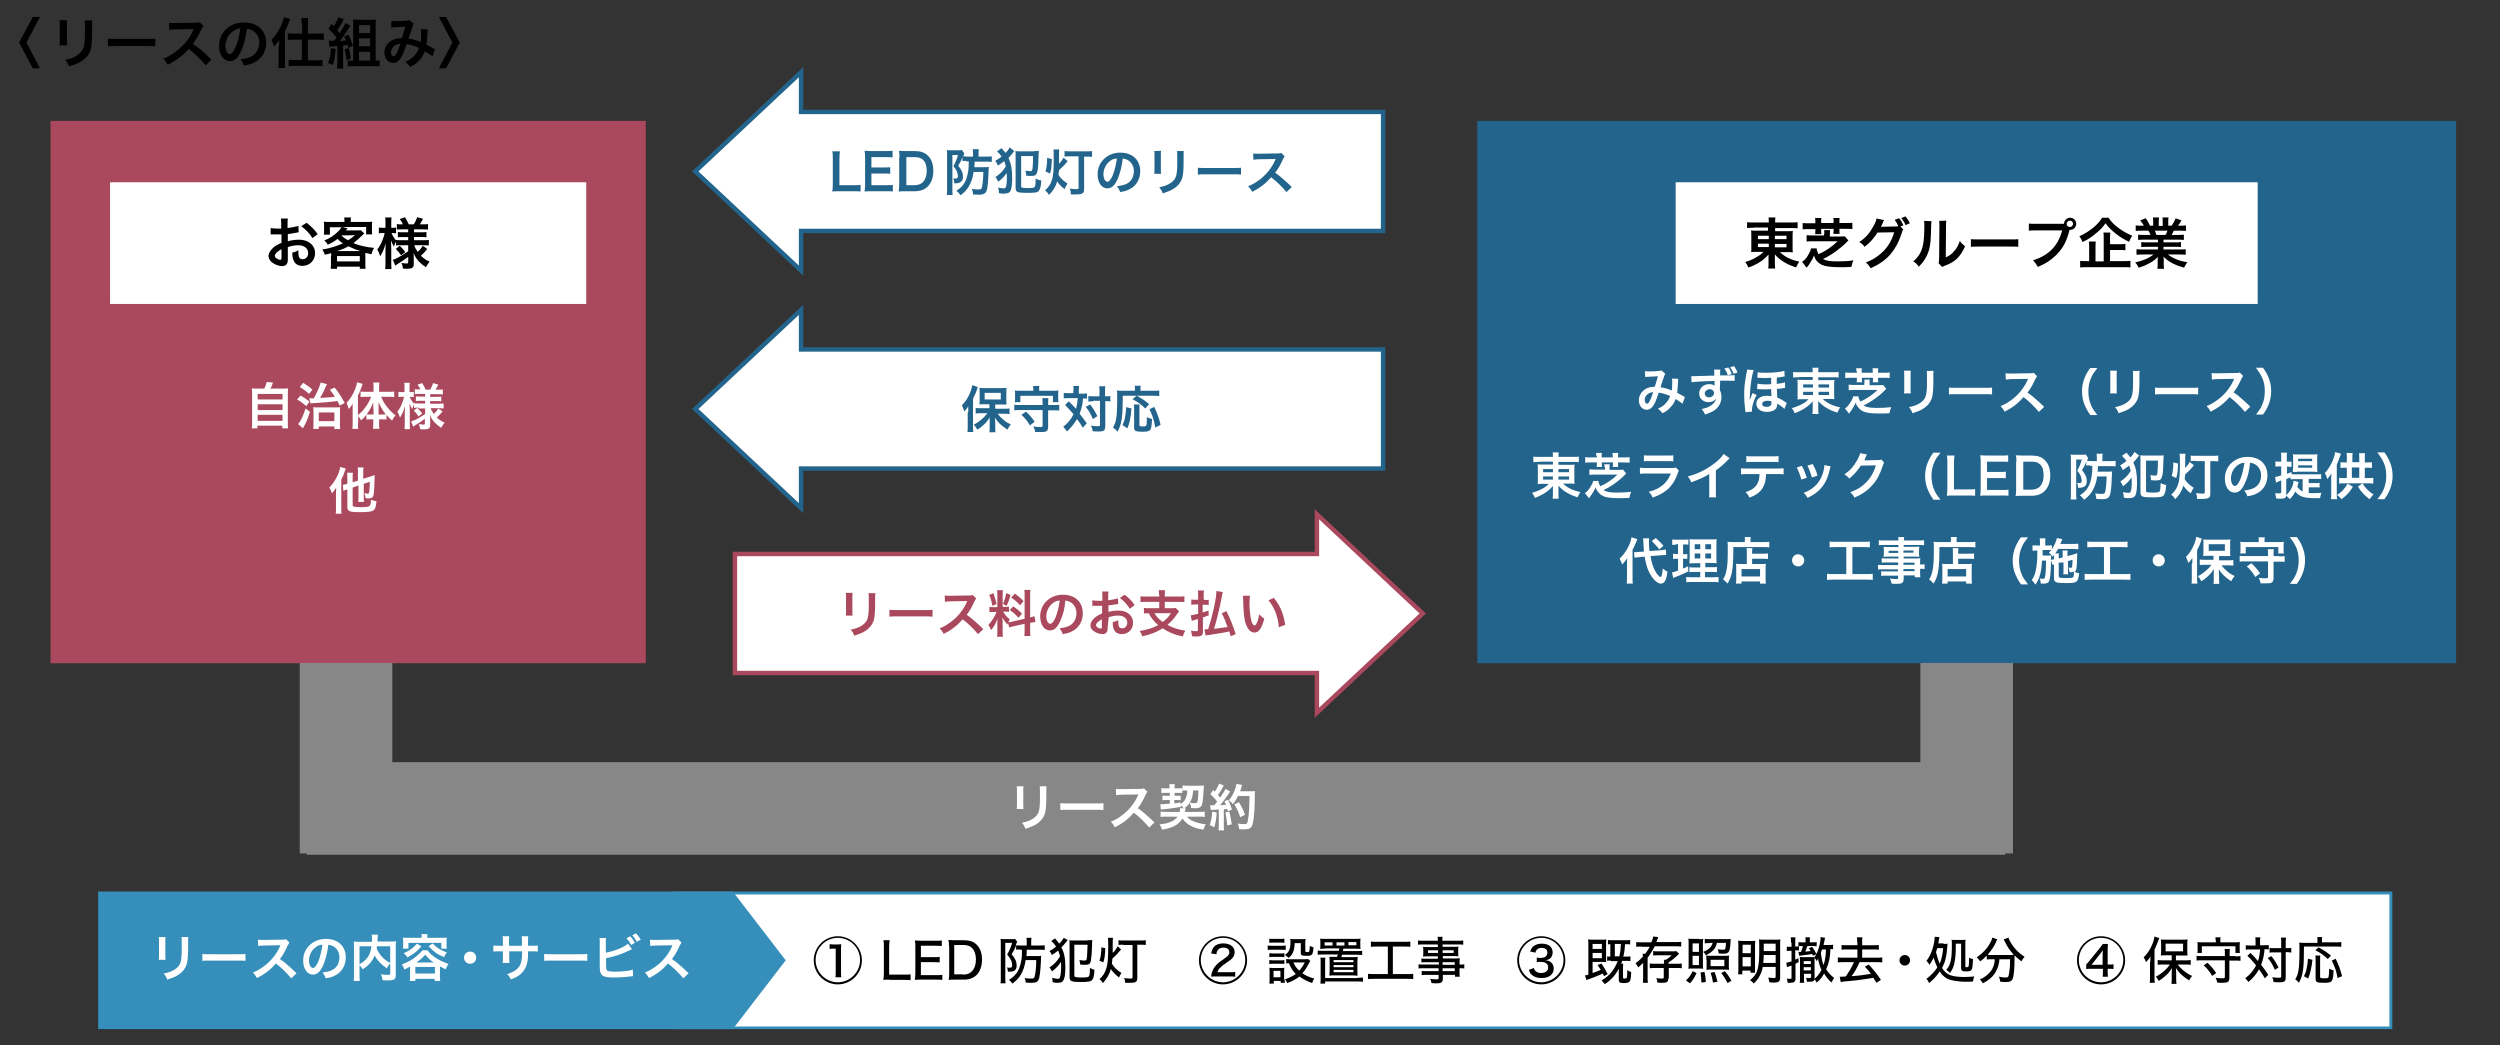
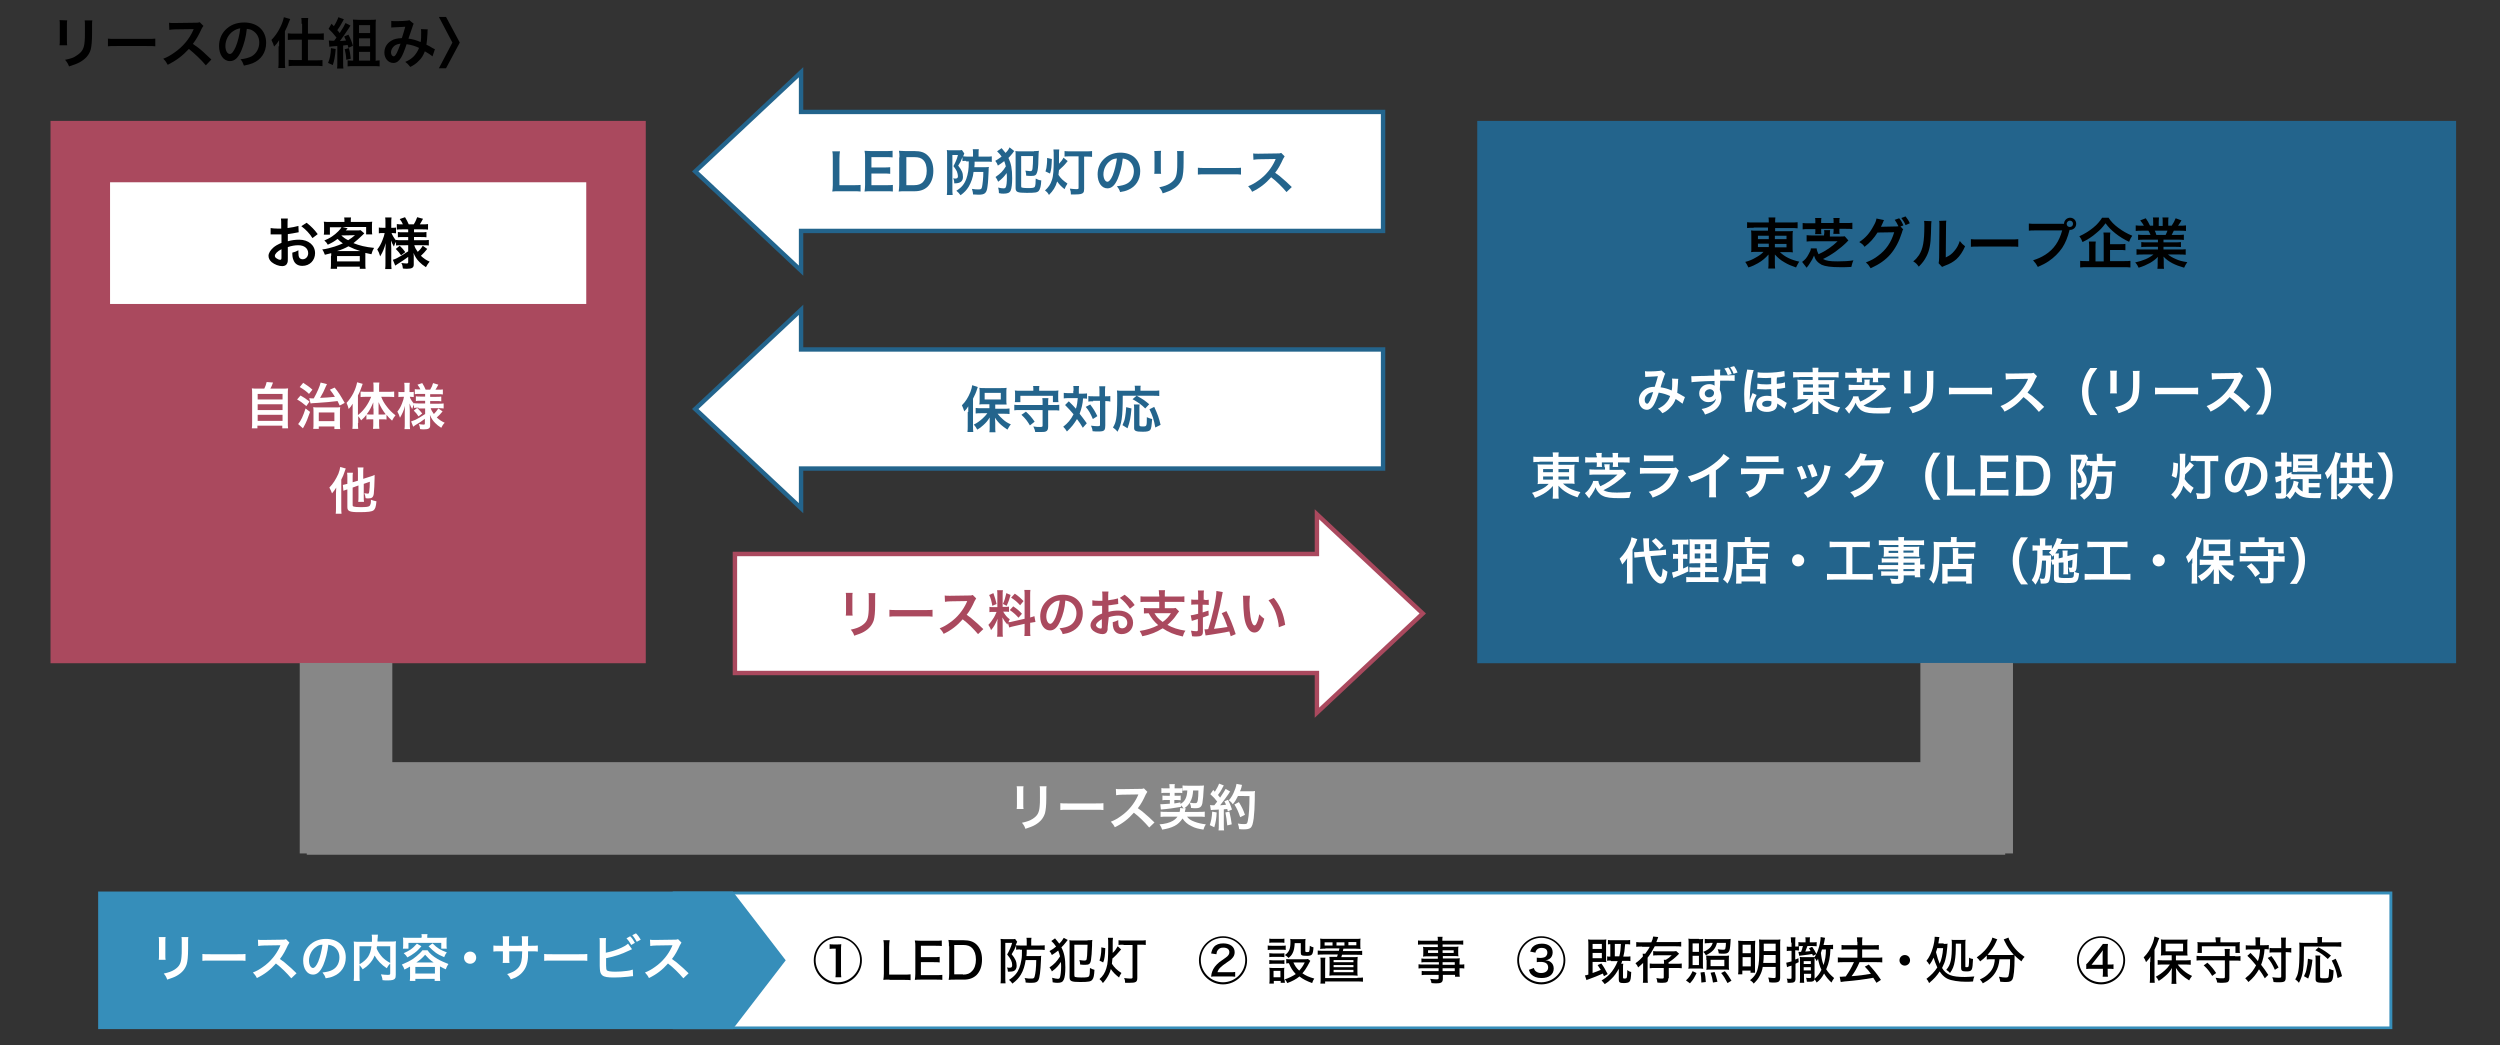
<svg xmlns="http://www.w3.org/2000/svg" version="1.1" id="リースの仕組み" x="0px" y="0px" width="945px" height="395px" viewBox="0 0 945 395" style="enable-background:new 0 0 945 395;" xml:space="preserve">
  <rect x="0" y="0" width="945" height="395" fill="#333333" stroke="none" />
  <style type="text/css">
	.st0{fill:none;}
	.st1{fill:#AA495E;}
	.st2{fill:#FFFFFF;}
	.st3{fill:#23648C;}
	.st4{fill:#878787;}
	.st5{fill:#FFFFFF;stroke:#23648C;stroke-width:1.665;stroke-miterlimit:10;}
	.st6{fill:#FFFFFF;stroke:#AA495E;stroke-width:1.665;stroke-miterlimit:10;}
	.st7{fill:#368EBA;}
</style>
  <g id="img">
    <g>
-       <path d="M15.1,25.8h-2.7l-5.2-9.7l5.2-9.7h2.7L10,16.1L15.1,25.8z" />
      <path d="M25.4,7.7c-0.1,0.6-0.1,0.8-0.1,1.9v5.7c0,1,0,1.3,0.1,1.8h-2.9c0.1-0.5,0.1-1.1,0.1-1.9V9.5c0-1.1,0-1.3-0.1-1.9    L25.4,7.7z M34.9,7.7c-0.1,0.5-0.1,0.7-0.1,1.9v2.8c0,3.2-0.2,5-0.5,6.3c-0.6,2.1-2,3.6-4.1,4.8c-1.1,0.6-2.2,1-4.1,1.6    c-0.4-1-0.6-1.4-1.5-2.5c2.1-0.4,3.3-0.8,4.5-1.7c2-1.3,2.7-2.6,2.9-5.3c0.1-0.9,0.1-1.8,0.1-3.5V9.7c0-1.1,0-1.5-0.1-2H34.9z" />
      <path d="M40.7,14.6c0.9,0.1,1.3,0.1,3.4,0.1h11.2c2.1,0,2.5,0,3.4-0.1v2.9c-0.8-0.1-1.1-0.1-3.4-0.1H44.2c-2.4,0-2.6,0-3.4,0.1    V14.6z" />
      <path d="M77.8,24.7c-1.7-2.1-4.2-4.4-6.4-6.2c-2.4,2.6-4.8,4.4-8,6c-0.6-1.1-0.8-1.4-1.7-2.3c1.6-0.6,2.6-1.2,4.2-2.3    c3.2-2.2,5.7-5.2,7.1-8.4l0.2-0.5c-0.3,0-0.3,0-6.9,0.1c-1,0-1.6,0.1-2.3,0.2l-0.1-2.7c0.6,0.1,1,0.1,1.8,0.1c0.1,0,0.3,0,0.5,0    l7.4-0.1c1.2,0,1.3,0,1.9-0.2l1.4,1.4c-0.3,0.3-0.4,0.6-0.7,1.1c-1,2.2-2,4-3.3,5.7c1.3,0.9,2.5,1.7,3.9,3    c0.5,0.5,0.5,0.5,3.1,2.9L77.8,24.7z" />
      <path d="M91.2,19.2c-1.2,2.7-2.5,3.9-4.3,3.9c-2.4,0-4.1-2.4-4.1-5.7c0-2.3,0.8-4.4,2.3-6c1.8-1.9,4.2-2.9,7.2-2.9    c5,0,8.3,3,8.3,7.7c0,3.6-1.9,6.4-5.1,7.7c-1,0.4-1.8,0.6-3.3,0.9c-0.4-1.1-0.6-1.6-1.3-2.4c1.9-0.2,3.2-0.6,4.2-1.1    c1.8-1,2.9-3,2.9-5.2c0-2-0.9-3.6-2.6-4.6c-0.7-0.4-1.2-0.5-2.1-0.6C93,14,92.2,16.8,91.2,19.2z M88.1,11.8    c-1.8,1.2-2.9,3.4-2.9,5.6c0,1.7,0.7,3,1.7,3c0.7,0,1.4-0.9,2.2-2.7c0.8-1.9,1.5-4.7,1.7-7C89.7,10.9,89,11.2,88.1,11.8z" />
      <path d="M105.5,17.5c0-1,0-1.2,0-2.3c-0.7,1.1-1,1.5-1.9,2.4c-0.3-0.9-0.3-1.1-1-2.5c1.3-1.3,2.4-2.9,3.3-4.7    c0.8-1.6,1.2-2.9,1.4-3.9l2.4,0.7c-0.2,0.4-0.2,0.4-0.7,1.7c-0.3,0.9-0.5,1.3-1.3,2.9v11.5c0,0.9,0,1.6,0.1,2.4h-2.6    c0.1-0.8,0.1-1.5,0.1-2.4V17.5z M114,9c0-1,0-1.6-0.1-2.2h2.6c-0.1,0.6-0.1,1.2-0.1,2.2v3.7h3.6c1,0,1.7,0,2.4-0.1v2.5    c-0.8-0.1-1.6-0.1-2.4-0.1h-3.6v7.8h3.1c0.9,0,1.7,0,2.4-0.1V25c-0.7-0.1-1.5-0.1-2.4-0.1h-8c-0.9,0-1.7,0-2.4,0.1v-2.4    c0.7,0.1,1.4,0.1,2.4,0.1h2.6V15h-2.9c-0.7,0-1.6,0-2.4,0.1v-2.5c0.7,0.1,1.4,0.1,2.5,0.1h2.9V9z" />
      <path d="M126.9,18.5c-0.3,3.2-0.5,4.2-1.1,6.1l-1.8-0.8c0.7-1.6,1-3.2,1.1-5.6L126.9,18.5z M124.3,15.3c0.3,0,0.7,0.1,1.4,0.1    c0,0,0.1,0,0.6,0c0.5-0.6,0.5-0.7,0.9-1.2c-1.1-1.4-2.1-2.5-3-3.3l1.1-1.9c0.5,0.4,0.6,0.6,0.9,0.9c0.7-1,1.5-2.7,1.7-3.4l2.1,0.8    c-0.2,0.2-0.2,0.4-0.4,0.7c-1,1.8-1,1.8-2.1,3.4c0.4,0.4,0.5,0.6,0.9,1.1c1.2-1.8,1.8-2.9,2.2-3.8l1.9,1c-0.2,0.2-0.3,0.4-0.6,0.9    c-1.2,1.8-2.6,3.9-3.4,4.9c0.8,0,1.1-0.1,2.3-0.2c-0.3-0.6-0.4-0.8-0.7-1.5l1.6-0.7c0.9,1.7,1.3,2.8,1.7,4.2l-1.7,0.8    c-0.1-0.5-0.2-0.7-0.3-1.1c-0.5,0.1-1.1,0.1-1.7,0.2v6.5c0,1.1,0,1.6,0.1,2.2h-2.4c0.1-0.7,0.1-1.2,0.1-2.2v-6.3    c-0.5,0-1,0.1-1.5,0.1c-1,0.1-1.1,0.1-1.5,0.2L124.3,15.3z M131.9,18.2c0.3,1.2,0.5,2.1,0.7,4l-1.7,0.4c-0.1-1.8-0.3-2.7-0.6-4    L131.9,18.2z M142.2,22.9c0.5,0,0.9,0,1.3-0.1v2.3c-0.6-0.1-1.4-0.1-2.2-0.1h-7.8c-0.8,0-1.6,0-2.1,0.1v-2.3    c0.4,0.1,0.9,0.1,1.5,0.1h0.6V9.5c0-0.8,0-1.4-0.1-2.1c0.7,0,1.2,0.1,2.1,0.1h4.4c1,0,1.6,0,2.2-0.1c-0.1,0.7-0.1,1.3-0.1,2.3    v13.3H142.2z M135.7,12.5h4.2V9.5h-4.2V12.5z M135.7,17.5h4.2v-3h-4.2V17.5z M135.7,22.9h4.2v-3.3h-4.2V22.9z" />
      <path d="M147.9,7.9c0.5,0.1,1,0.1,2.1,0.1c1.3,0,3.1-0.1,3.9-0.2c0.4,0,0.6-0.1,0.8-0.2l1.7,1.4c-0.2,0.2-0.3,0.5-0.4,0.9    c-0.1,0.2-1.4,4.1-1.6,4.7c1.6,0.2,3,0.6,4.6,1.3c0.2-1.1,0.2-1.9,0.2-3.8c0-0.5,0-0.7-0.1-1.1l2.6,0.1c-0.1,0.4-0.1,0.6-0.1,1.4    c-0.1,1.8-0.2,3.1-0.4,4.4c0.7,0.3,1.6,0.8,2.2,1.2c0.6,0.3,0.7,0.4,1,0.5l-0.9,2.7c-0.6-0.5-1.8-1.3-2.9-1.9    c-0.6,1.5-1.2,2.6-2.3,3.6c-0.9,1-2,1.7-3.2,2.3c-0.9-1.1-1.1-1.3-1.9-1.9c1.6-0.7,2.4-1.3,3.3-2.2c0.8-0.9,1.5-2,1.9-3.1    c-1.5-0.7-2.7-1.1-4.7-1.4c-0.9,2.7-1.5,4.1-2.1,5.1c-0.8,1.3-1.7,2-2.9,2c-1.9,0-3.4-1.7-3.4-3.9c0-1.9,0.9-3.5,2.6-4.5    c1.1-0.7,2.2-0.9,4-1c0.5-1.6,0.8-2.4,1.3-4.3c-1.1,0.1-1.6,0.1-3.6,0.2c-0.9,0-1.2,0.1-1.7,0.1L147.9,7.9z M148.6,17.8    c-0.5,0.6-0.8,1.3-0.8,2c0,0.9,0.5,1.5,1,1.5c0.4,0,0.7-0.4,1.2-1.3c0.4-0.8,0.9-2.1,1.4-3.5C149.9,16.7,149.2,17.1,148.6,17.8z" />
      <path d="M165.9,6.4h2.7l5.2,9.7l-5.2,9.7h-2.7l5.1-9.7L165.9,6.4z" />
    </g>
  </g>
  <g id="text">
    <rect class="st0" width="945" height="395" />
  </g>
  <g>
    <rect x="19.1" y="45.7" class="st1" width="225" height="205" />
  </g>
  <g>
    <rect x="41.6" y="68.9" class="st2" width="180" height="46" />
  </g>
  <g>
    <path d="M108.8,97.6c0,0.9,0,1.4-0.2,1.8c-0.2,0.7-0.9,1.2-1.9,1.2c-1.3,0-2.9-0.6-4-1.5c-0.8-0.7-1.2-1.5-1.2-2.4   c0-1,0.7-2.1,1.8-3.1c0.8-0.7,1.7-1.2,3.1-1.8l0-3.2c-0.2,0-0.2,0-0.9,0c-0.3,0-0.6,0-1.1,0c-0.3,0-0.9,0-1.2,0c-0.3,0-0.5,0-0.5,0   c-0.1,0-0.3,0-0.4,0l0-2.4c0.6,0.1,1.4,0.2,2.5,0.2c0.2,0,0.4,0,0.7,0c0.5,0,0.6,0,0.8,0v-1.4c0-1.2,0-1.7-0.1-2.4h2.6   c-0.1,0.7-0.1,1.1-0.1,2.3v1.3c1.6-0.2,3-0.5,4.1-0.8l0.1,2.4c-0.4,0.1-0.8,0.1-2.2,0.4c-0.7,0.1-1.1,0.2-1.9,0.3v2.7   c1.4-0.4,2.8-0.6,4.3-0.6c3.5,0,6,2.1,6,5.1c0,2.7-2,4.8-4.8,4.8c-1.7,0-2.9-0.8-3.4-2.3c-0.3-0.7-0.4-1.4-0.4-2.7   c1.1-0.3,1.4-0.4,2.3-0.9c0,0.4,0,0.6,0,0.9c0,0.9,0.1,1.4,0.3,1.8c0.2,0.4,0.7,0.7,1.3,0.7c1.2,0,2.1-1,2.1-2.3c0-1.8-1.5-3-3.7-3   c-1.3,0-2.5,0.2-4,0.7L108.8,97.6z M106.4,94.2c-1.6,0.8-2.5,1.8-2.5,2.5c0,0.4,0.2,0.7,0.7,1c0.4,0.3,0.9,0.5,1.3,0.5   c0.4,0,0.5-0.2,0.5-0.9V94.2z M118.1,90c-1-1.7-2.6-3.3-4.2-4.5l2-1.3c1.8,1.4,3,2.7,4.2,4.3L118.1,90z" />
    <path d="M125.2,96.7c0-0.4,0-0.6,0-1c-0.8,0.2-1.2,0.3-2.4,0.6c-0.3-0.8-0.6-1.5-1-2c1.6-0.2,3.1-0.6,4.7-1.1   c1-0.3,1.9-0.7,3.1-1.2c-0.9-0.6-1.3-1-2-1.7c-1.3,1-2,1.4-3.7,2.2c-0.3-0.6-0.7-1.1-1.3-1.6c2.2-0.9,3.7-1.9,5.3-3.5   c0.5-0.5,0.9-1,1.2-1.5h-4.4v2.8h-2.3c0.1-0.5,0.1-0.9,0.1-1.6v-1.7c0-0.6,0-1.1-0.1-1.6c0.7,0.1,1.4,0.1,2.4,0.1h5.4v-0.3   c0-0.6,0-0.7-0.1-1.4h2.6c-0.1,0.3-0.1,0.9-0.1,1.4v0.3h5.6c1.1,0,1.7,0,2.5-0.1c-0.1,0.4-0.1,0.9-0.1,1.6V87c0,0.7,0,1.1,0.1,1.6   h-2.3v-2.8h-9l2,0.5c0,0-0.2,0.3-0.7,0.8h3.9c0.8,0,1.3,0,1.7-0.1l1.4,1.2c-0.2,0.2-0.2,0.2-0.6,0.6c-1.3,1.3-2.4,2.2-3.5,3.1   c2.2,0.9,4.6,1.5,7.8,1.8c-0.5,0.9-0.7,1.3-1,2.4c-1-0.2-1.3-0.3-2.3-0.5c0,0.5,0,0.6,0,1.2v2.9c0,0.9,0,1.3,0.1,1.9H136v-0.8h-8.6   v0.8H125c0.1-0.7,0.1-1.3,0.1-1.9V96.7z M136.2,94.9c-1.6-0.5-2.9-1-4.5-1.8c-1.4,0.8-2.4,1.2-4.3,1.8H136.2z M127.4,98.8h8.6v-2   h-8.6V98.8z M129,89c1,0.9,1.6,1.3,2.6,1.8c1-0.6,1.5-1,2.6-1.9L129,89L129,89z" />
    <path d="M151.6,92.7c-0.8,0-1.3,0-1.9,0.1v-1.4c-0.4,0.6-0.4,0.7-0.8,1.8c-0.5-0.8-0.7-1.3-1.1-2.3c0,1.3,0.1,2.3,0.1,2.9v5.3   c0,1.1,0,1.9,0.1,2.6h-2.4c0.1-0.7,0.1-1.5,0.1-2.6v-4.3c0-1.6,0.1-2.6,0.1-2.9c-0.6,2.1-1,3.2-2.1,5c-0.3-1.1-0.6-1.8-1.1-2.6   c0.8-1,1.4-2,2-3.6c0.5-1.2,0.6-1.7,0.8-2.6h-0.8c-0.6,0-1,0-1.4,0.1V86c0.4,0.1,0.7,0.1,1.4,0.1h1.1v-1.7c0-1.1,0-1.7-0.1-2.2h2.4   c-0.1,0.6-0.1,1.2-0.1,2.2v1.7h0.6c0.6,0,0.8,0,1.2-0.1v2.2c-0.4,0-0.7-0.1-1.2-0.1h-0.5c0.3,0.8,1,2,1.7,2.8v-0.2   c0.6,0.1,1.2,0.1,2.1,0.1h2.5v-1.2h-1.9c-1.1,0-1.3,0-2,0.1v-2c0.6,0.1,0.9,0.1,1.9,0.1h2v-1.1H152c-1,0-1.4,0-2,0.1v-2.1   c0.6,0.1,1.1,0.1,2,0.1h0.3c-0.3-0.7-0.6-1.2-1.2-2l2-0.7c0.6,1,1,1.7,1.4,2.7h1.9c0.7-1.1,0.9-1.7,1.3-2.7l2.2,0.6   c-0.5,1-0.9,1.6-1.2,2.1h1c0.9,0,1.5,0,2.1-0.1v2.1c-0.6-0.1-1.2-0.1-2.1-0.1h-3.2v1.1h2.6c1.1,0,1.5,0,2.1-0.1v2   c-0.6-0.1-1-0.1-2.1-0.1h-2.6v1.2h3.4c0.9,0,1.6,0,2.2-0.1v2.1c-0.7-0.1-1.4-0.1-2.2-0.1h-3.3c0.3,1,0.6,1.5,1.3,2.5   c0.7-0.6,1.3-1.3,1.9-2.3l1.7,1.2c-0.9,1.1-1.4,1.7-2.4,2.6c1.1,1,1.9,1.6,3.3,2.2c-0.6,0.7-0.9,1.2-1.4,2.1   c-1.1-0.7-1.8-1.3-2.5-2c-1-1-1.6-2-2.2-3.4c0.1,0.9,0.1,1.1,0.1,1.5v2.9c0,1.2-0.7,1.6-2.6,1.6c-0.3,0-0.9,0-1.5-0.1   c-0.1-0.9-0.2-1.4-0.6-2.1c0.8,0.1,1.3,0.2,2,0.2c0.4,0,0.6-0.1,0.6-0.5v-2c-1.5,1.1-2.1,1.5-4,2.7c-0.2,0.1-0.6,0.4-0.9,0.6   l-0.9-2.2c0.6-0.2,1-0.3,1.7-0.7c1.3-0.7,1.7-0.9,4.1-2.5v-2.3H151.6z M151.1,92.9c1,1,1.4,1.4,2.1,2.4l-1.6,1.2   c-0.7-1-1-1.4-2-2.4L151.1,92.9z" />
  </g>
  <g>
    <path class="st2" d="M99.9,146.9c0.4-0.8,0.7-1.6,0.9-2.5l2.4,0.2c-0.3,0.9-0.6,1.6-1,2.3h4.4c1.1,0,1.6,0,2.3-0.1   c-0.1,0.6-0.1,1.2-0.1,2.3v10.6c0,1.1,0,1.6,0.1,2.2h-2.2v-1h-9.4v1h-2.1c0.1-0.5,0.1-1.3,0.1-2.2v-10.6c0-1.1,0-1.7-0.1-2.3   c0.7,0.1,1.2,0.1,2.3,0.1H99.9z M97.4,151h9.4v-2.1h-9.4V151z M97.4,155h9.4v-2.2h-9.4V155z M97.4,159.1h9.4v-2.3h-9.4V159.1z" />
    <path class="st2" d="M113.6,149.5c1.4,0.8,2,1.2,3.4,2.3l-1.2,1.7c-1.3-1.1-2.1-1.7-3.5-2.5L113.6,149.5z M117.2,155.7   c-0.8,2.3-1.4,3.9-2.3,5.5c-0.2,0.4-0.3,0.5-0.4,0.7l-1.8-1.6c1.1-1.3,1.9-3.1,2.8-5.9L117.2,155.7z M114.6,144.7   c1.5,1,2.2,1.4,3.5,2.6l-1.3,1.6c-1-1-2-1.7-3.5-2.6L114.6,144.7z M116.9,150.5c0.4,0,0.6,0.1,1,0.1c0.2,0,0.3,0,0.7,0   c1.3-2.3,2.3-4.6,2.6-6l2.4,0.6c-0.1,0.2-0.2,0.4-0.4,0.8c-0.6,1.5-1.3,2.9-2.2,4.4c1.8-0.1,4-0.2,5.6-0.4c-0.7-1.1-1-1.6-1.9-2.7   l1.8-0.8c1.6,2,2.1,2.8,3.8,5.8l-1.9,1c-0.4-0.9-0.6-1.2-0.8-1.7c-2.1,0.3-4.9,0.5-7.7,0.7c-1.8,0.1-1.9,0.1-2.5,0.2L116.9,150.5z    M120.5,162.1h-2.1c0.1-0.5,0.1-1,0.1-1.9v-4.5c0-0.8,0-1.3-0.1-1.8c0.5,0.1,1,0.1,1.8,0.1h6.4c1,0,1.5,0,2-0.1   c-0.1,0.5-0.1,0.9-0.1,2v4.1c0,1.1,0,1.7,0.1,2.2h-2.2v-1h-5.9V162.1z M120.5,159.2h5.9v-3.3h-5.9V159.2z" />
    <path class="st2" d="M135.3,159.9c0,1,0,1.6,0.1,2.2h-2.2c0.1-0.7,0.1-1.3,0.1-2.2v-5.2c0-1,0-1.3,0-2.1c-0.5,0.9-0.9,1.4-1.5,2   c-0.2-0.9-0.5-1.6-0.8-2.3c2.1-2.3,3.4-4.9,4-7.8l2.1,0.6c-0.7,2-1.1,3.1-1.8,4.4v7.4c2.1-1.6,3.9-4.1,5-6.9h-2c-0.6,0-1.4,0-2,0.1   v-2.1c0.6,0.1,1.3,0.1,2.1,0.1h2.8v-1.7c0-0.6,0-1.2-0.1-1.8h2.3c-0.1,0.6-0.1,1.1-0.1,1.8v1.7h3.5c0.8,0,1.6,0,2.2-0.1v2.1   c-0.6-0.1-1.4-0.1-2.1-0.1h-2.8c0.6,1.5,1.1,2.4,2.2,3.8c0.8,1.1,1.8,2.1,3.2,3.2c-0.5,0.6-0.8,1-1.3,2c-1-0.9-1.5-1.4-2.1-2.2v1.8   c-0.4-0.1-0.8-0.1-1.4-0.1h-1.4v1.5c0,0.7,0,1.4,0.1,2.1H141c0.1-0.7,0.1-1.4,0.1-2.1v-1.5h-1.3c-0.5,0-1,0-1.3,0.1v-1.8   c-0.7,0.9-1,1.2-2,2.1c-0.4-0.7-0.6-1-1.1-1.6V159.9z M141.1,154.4c0-1,0-1.4,0-2.3c-0.9,2.1-1.4,3.1-2.5,4.5   c0.4,0,0.7,0.1,1.3,0.1h1.3V154.4z M144.5,156.7c0.6,0,0.8,0,1.3-0.1c-1.1-1.4-1.9-2.7-2.7-4.6c0,1.1,0,1.5,0,2.3v2.4H144.5z" />
    <path class="st2" d="M158.2,154.1c-0.7,0-1.2,0-1.7,0.1v-1.3c-0.3,0.6-0.3,0.6-0.7,1.7c-0.4-0.7-0.7-1.2-1-2.1   c0,1.2,0.1,2.1,0.1,2.6v4.8c0,1,0,1.7,0.1,2.3h-2.1c0.1-0.6,0.1-1.4,0.1-2.3V156c0-1.4,0.1-2.3,0.1-2.6c-0.5,1.9-1,2.9-1.9,4.5   c-0.3-1-0.6-1.6-1-2.3c0.7-0.9,1.3-1.8,1.8-3.2c0.4-1.1,0.6-1.6,0.7-2.4h-0.8c-0.6,0-0.9,0-1.3,0.1v-2c0.3,0.1,0.7,0.1,1.3,0.1h1   v-1.5c0-1,0-1.5-0.1-2h2.1c-0.1,0.5-0.1,1.1-0.1,2v1.5h0.5c0.5,0,0.7,0,1.1-0.1v2c-0.4,0-0.7-0.1-1.1-0.1h-0.4   c0.2,0.8,0.9,1.8,1.6,2.6v-0.2c0.5,0.1,1.1,0.1,1.9,0.1h2.3v-1h-1.7c-1,0-1.2,0-1.8,0.1v-1.8c0.6,0.1,0.9,0.1,1.7,0.1h1.8v-1h-2.1   c-0.9,0-1.3,0-1.8,0.1v-1.9c0.6,0.1,1,0.1,1.8,0.1h0.3c-0.2-0.6-0.6-1.1-1.1-1.8l1.8-0.6c0.6,0.9,0.9,1.6,1.3,2.5h1.7   c0.6-1,0.8-1.5,1.1-2.5l2,0.6c-0.5,0.9-0.8,1.5-1.1,1.9h0.9c0.8,0,1.3,0,1.9-0.1v1.9c-0.6-0.1-1-0.1-1.9-0.1h-2.9v1h2.3   c0.9,0,1.3,0,1.9-0.1v1.8c-0.6-0.1-0.9-0.1-1.9-0.1h-2.3v1h3.1c0.8,0,1.4,0,2-0.1v1.9c-0.6-0.1-1.3-0.1-2-0.1h-2.9   c0.3,0.9,0.6,1.3,1.2,2.2c0.6-0.6,1.1-1.2,1.7-2.1l1.6,1.1c-0.8,1-1.3,1.5-2.2,2.3c1,0.9,1.7,1.4,3,2c-0.6,0.6-0.9,1.1-1.3,1.9   c-1-0.6-1.6-1.1-2.3-1.8c-0.9-0.9-1.5-1.8-2-3.1c0.1,0.9,0.1,1,0.1,1.4v2.6c0,1.1-0.6,1.5-2.4,1.5c-0.3,0-0.8,0-1.4-0.1   c-0.1-0.8-0.2-1.3-0.5-1.9c0.7,0.1,1.2,0.2,1.8,0.2c0.4,0,0.5-0.1,0.5-0.4v-1.8c-1.3,1-1.9,1.4-3.6,2.4c-0.2,0.1-0.5,0.4-0.8,0.6   l-0.8-2c0.5-0.2,0.9-0.3,1.6-0.6c1.2-0.6,1.5-0.8,3.7-2.2v-2.1H158.2z M157.7,154.2c0.9,0.9,1.3,1.3,1.9,2.1l-1.4,1.1   c-0.6-0.9-0.9-1.3-1.8-2.2L157.7,154.2z" />
    <path class="st2" d="M127,186.4c0-0.5,0-0.5,0.1-2.1c-0.5,0.8-0.9,1.4-1.6,2.2c-0.3-0.8-0.5-1.3-1-2.2c1.4-1.4,2.5-3.2,3.4-5.2   c0.4-1,0.6-1.9,0.7-2.6l2.1,0.6c-0.2,0.4-0.2,0.6-0.4,1.1c-0.4,1.3-0.7,1.9-1.3,3.1v10.6c0,0.9,0,1.6,0.1,2.3h-2.2   c0.1-0.7,0.1-1.3,0.1-2.3V186.4z M133.3,184.3v6.6c0,0.4,0.1,0.5,0.5,0.6c0.5,0.1,1,0.2,2.4,0.2c2.1,0,3-0.1,3.4-0.4   c0.2-0.1,0.4-0.5,0.5-0.9c0.1-0.4,0.1-0.6,0.1-1.5c0.8,0.3,1.2,0.4,2.1,0.6c-0.2,2.2-0.5,2.9-1.1,3.4c-0.7,0.5-2,0.7-5.5,0.7   c-3.6,0-4.4-0.4-4.4-1.9V185c-0.2,0.1-0.3,0.1-0.4,0.1c-0.6,0.2-0.7,0.3-1.1,0.4l-0.2-2.2c0.5-0.1,1-0.2,1.7-0.4v-2.2   c0-0.9,0-1.4-0.1-2h2.2c-0.1,0.6-0.1,1-0.1,1.9v1.7l2-0.6v-3.1c0-0.8,0-1.3-0.1-1.9h2.2c-0.1,0.6-0.1,1.1-0.1,1.8v2.5l2.8-0.9   c0.7-0.2,1.2-0.4,1.5-0.6c0,0.4,0,0.6,0,1c0,2.3-0.2,4.9-0.3,6.1c-0.2,1.4-0.7,1.8-2.1,1.8c-0.4,0-0.6,0-1-0.1   c-0.1-0.7-0.2-1.2-0.5-1.9c0.5,0.1,1,0.2,1.3,0.2c0.4,0,0.5-0.1,0.6-1c0.1-0.7,0.2-2,0.2-3.5l-2.3,0.8v4.9c0,0.8,0,1.3,0.1,1.9   h-2.2c0.1-0.6,0.1-1.1,0.1-2v-4.2L133.3,184.3z" />
  </g>
  <g>
    <rect x="558.4" y="45.7" class="st3" width="370" height="205" />
  </g>
  <g>
-     <rect x="633.4" y="68.9" class="st2" width="220" height="46" />
-   </g>
+     </g>
  <g>
    <path d="M662.9,86.1c-1.1,0-1.8,0-2.5,0.1V84c0.7,0.1,1.5,0.1,2.7,0.1h5.5c0-0.9,0-1.2-0.1-1.9h2.6c-0.1,0.7-0.1,1.1-0.1,1.9h5.7   c1.3,0,2.1,0,2.8-0.1v2.3c-0.7-0.1-1.6-0.1-2.6-0.1h-5.9v1.2h4.4c1.3,0,1.7,0,2.3-0.1c-0.1,0.6-0.1,1.3-0.1,2.1v3.9   c0,1.2,0,1.2,0.1,2.1c-0.6-0.1-1.2-0.1-2.4-0.1h-2.5c1.9,1.8,4.1,2.9,7.3,3.6c-0.5,0.8-0.7,1.2-1.2,2.2c-1.7-0.6-3-1.1-4.3-1.9   c-1.6-0.9-2.5-1.7-3.7-3c0,0.7,0,1.1,0,1.4v1.5c0,1.1,0,1.7,0.1,2.4h-2.6c0.1-0.8,0.1-1.4,0.1-2.4v-1.5c0-0.3,0-1,0-1.4   c-1.1,1.3-2.4,2.4-4,3.3c-1,0.6-2.3,1.2-3.6,1.6c-0.5-1-0.7-1.4-1.2-2.1c1.6-0.4,2.7-0.9,3.9-1.6c1.3-0.7,2.3-1.4,3-2.2h-2.3   c-1.3,0-1.7,0-2.4,0.1c0-0.2,0-0.2,0.1-0.6c0-0.1,0-0.1,0-1.5v-3.9c0-1.1,0-1.4-0.1-2.2c0.6,0.1,1.1,0.1,2.3,0.1h4.1v-1.2H662.9z    M664.5,89.1v1.3h4.1v-1.3H664.5z M664.5,92.1v1.3h4.1v-1.3H664.5z M670.9,90.4h4.4v-1.3h-4.4V90.4z M670.9,93.5h4.4v-1.3h-4.4   V93.5z" />
    <path d="M689.6,88.3c0-0.5,0-0.9-0.1-1.3h2.3c-0.1,0.4-0.1,0.7-0.1,1.2v1.2h3.9c0.9,0,1.3,0,1.7-0.1l1.4,1.6   c-0.2,0.1-0.2,0.2-0.6,0.6c-2.5,2.5-5.8,4.9-9,6.4c1.2,0.7,2.6,0.9,5.6,0.9c2,0,4.2-0.1,5.9-0.4c-0.4,0.8-0.5,1.4-0.8,2.5   c-1.3,0.1-3.1,0.1-4.1,0.1c-3.6,0-5.7-0.3-7.1-0.9c-0.7-0.4-1.3-0.8-1.9-1.5c-0.5-0.6-0.7-1.1-1-2c-0.4,1-0.8,1.8-1.7,3.1   c-0.2,0.3-0.2,0.3-0.4,0.6c-0.1,0.2-0.3,0.4-0.4,0.5c-0.1,0.1-0.1,0.2-0.3,0.4l-1.7-2.2c1.1-0.8,1.8-1.6,2.5-3   c0.5-0.9,0.8-1.4,0.8-2.1h2.2c0,0.6,0.3,1.4,0.7,2.2c2.7-1.2,5.3-3,7.2-4.9h-9.3c-0.9,0-1.7,0-2.4,0.1v-2.4   c0.8,0.1,1.6,0.1,2.5,0.1h4.1V88.3z M686.2,83.6c0-0.4,0-0.8-0.1-1.2h2.4c-0.1,0.4-0.1,0.8-0.1,1.2v0.7h4.7v-0.7   c0-0.4,0-0.9-0.1-1.2h2.4c-0.1,0.4-0.1,0.8-0.1,1.2v0.7h2.5c1.1,0,1.8,0,2.4-0.1v2.4c-0.7-0.1-1.3-0.1-2.4-0.1h-2.5v0.8   c0,0.4,0,0.7,0.1,1.1H693c0-0.4,0.1-0.7,0.1-1.1v-0.8h-4.7v0.8c0,0.5,0,0.8,0.1,1.2h-2.4c0.1-0.4,0.1-0.8,0.1-1.1v-0.8h-2.4   c-1.2,0-1.8,0-2.4,0.1v-2.4c0.6,0.1,1.4,0.1,2.4,0.1h2.4V83.6z" />
    <path d="M719.4,86.7c-0.2,0.3-0.3,0.5-0.5,1.3c-1,3.2-2.5,6-4.3,8.1c-1.9,2.2-4.2,3.8-7.5,5.3c-0.6-1-0.9-1.4-1.8-2.2   c2.1-0.8,3.3-1.5,4.6-2.5c3-2.2,5-5.1,6.1-8.9l-6.3,0.1c-1.3,2.1-2.9,3.9-4.9,5.4c-0.6-0.9-0.9-1.1-2-1.8c2.4-1.6,3.9-3.3,5.4-6.1   c0.7-1.2,1-2,1.1-2.8l2.9,0.6c-0.2,0.2-0.2,0.2-0.4,0.8c-0.4,0.8-0.5,1.2-0.8,1.7c0.2,0,0.6,0,1,0l4.6-0.1c0.5,0,0.8,0,1-0.1   c-0.4-0.9-0.9-1.7-1.4-2.4l1.7-0.6c0.8,1,1.1,1.6,1.6,2.7l-1.1,0.4L719.4,86.7z M720.3,85.1c-0.4-1-0.9-1.8-1.6-2.7l1.6-0.6   c0.7,0.9,1.2,1.6,1.6,2.6L720.3,85.1z" />
    <path d="M730.1,83.6c-0.1,0.6-0.1,0.6-0.2,4.7c-0.1,4.1-0.6,6.5-1.7,8.6c-0.7,1.4-1.5,2.5-2.9,3.9c-0.8-1.1-1.1-1.4-2.1-2   c1-0.8,1.5-1.4,2.2-2.4c1.5-2.4,2-5.1,2-11c0-1.2,0-1.3-0.1-1.9L730.1,83.6z M735.7,83.4c-0.1,0.6-0.1,1-0.1,2l-0.1,11.9   c1.5-0.7,2.3-1.3,3.2-2.4c1-1.1,1.6-2.3,2.1-3.8c0.7,0.9,1,1.2,2,2c-0.9,2.1-2,3.7-3.3,4.9c-1.2,1-2.3,1.7-4.5,2.5   c-0.5,0.2-0.6,0.3-0.9,0.4l-1.3-1.4c0.1-0.6,0.2-1.1,0.2-2.2l0.1-11.8v-0.6c0-0.5,0-1-0.1-1.4L735.7,83.4z" />
    <path d="M744.9,90.4c0.9,0.1,1.3,0.1,3.4,0.1h11.2c2.1,0,2.5,0,3.4-0.1v2.9c-0.8-0.1-1.1-0.1-3.4-0.1h-11.1c-2.4,0-2.6,0-3.4,0.1   V90.4z" />
    <path d="M779,84.6c0.4,0,0.7,0,1.2,0c0-1.3,1.1-2.3,2.3-2.3c1.3,0,2.3,1,2.3,2.3c0,1.3-1,2.3-2.3,2.3c0,0-0.1,0-0.2,0   c-0.7,2.8-1.6,5-2.8,6.8c-1.3,1.9-3.1,3.7-5.2,5.1c-1.2,0.8-2.2,1.3-4,2.1c-0.6-1.1-0.9-1.5-1.8-2.5c1.8-0.6,3-1.1,4.6-2.1   c3.3-2.1,5.3-5.1,6.4-9.2h-10c-1.4,0-1.9,0-2.6,0.1v-2.7c0.8,0.1,1.3,0.1,2.7,0.1H779z M781.2,84.6c0,0.7,0.5,1.2,1.2,1.2   c0.7,0,1.2-0.5,1.2-1.2c0-0.7-0.5-1.2-1.2-1.2C781.8,83.4,781.2,84,781.2,84.6z" />
    <path d="M797.1,82.4c0.9,1.4,2,2.5,3.6,3.7c1.6,1.2,3.3,2.2,5.3,3c-0.5,0.7-0.8,1.3-1.2,2.3c-1.8-0.8-3.7-2-5.2-3.2   c-1.6-1.3-2.5-2.2-3.7-3.8c-1.2,1.6-1.9,2.4-3.5,3.7c-1.6,1.4-3.3,2.5-5.2,3.4c-0.4-1-0.6-1.4-1.2-2.2c1.8-0.8,3.6-1.9,5.2-3.2   c1.5-1.2,2.5-2.4,3.4-3.8H797.1z M797.5,98.7h5.2c1.2,0,2,0,2.6-0.1v2.5c-0.7-0.1-1.5-0.1-2.6-0.1h-13.7c-1.2,0-2,0-2.7,0.1v-2.5   c0.6,0.1,1.3,0.1,2.5,0.1h0.9v-5c0-1,0-1.6-0.1-2.4h2.6c-0.1,0.7-0.1,1.3-0.1,2.4v5.1h3.1v-8.6c0-1,0-1.7-0.1-2.3h2.6   c-0.1,0.7-0.1,1.2-0.1,2.3v2.1h3.5c1,0,1.7,0,2.3-0.1v2.4c-0.6-0.1-1.3-0.1-2.3-0.1h-3.5V98.7z" />
    <path d="M810.4,90.6c-1,0-1.5,0-2.2,0.1v-2c0.6,0.1,1.1,0.1,2.2,0.1h2.5c-0.3-0.7-0.5-1.2-0.8-1.6h-2.3c-1,0-1.8,0-2.5,0.1v-2.1   c0.7,0.1,1.3,0.1,2.4,0.1h0.7c-0.4-0.7-0.7-1.1-1.4-2l2.1-0.8c0.7,1,1,1.5,1.6,2.8h1.2v-1.5c0-0.6,0-1.2-0.1-1.6h2.3   c0,0.4-0.1,0.8-0.1,1.6v1.6h1.5v-1.6c0-0.7,0-1.2-0.1-1.6h2.3c-0.1,0.4-0.1,1-0.1,1.6v1.5h1.3c0.7-1,1.1-1.8,1.5-2.8l2.2,0.8   c-0.5,0.8-0.8,1.4-1.3,2h0.6c1.1,0,1.7,0,2.4-0.1v2.1c-0.7-0.1-1.5-0.1-2.5-0.1h-2.1c-0.4,0.8-0.5,1-0.8,1.6h2.4c1,0,1.6,0,2.2-0.1   v2c-0.7-0.1-1.2-0.1-2.2-0.1h-5.5v1h4.4c0.9,0,1.6,0,2.2-0.1v1.9c-0.6-0.1-1.2-0.1-2.2-0.1h-4.4v1h5.9c1.2,0,1.9,0,2.5-0.1v2.1   c-0.8-0.1-1.6-0.1-2.5-0.1h-4.2c0.7,0.6,1.7,1.2,2.9,1.7c1.3,0.6,2.4,0.9,4.4,1.2c-0.6,0.8-0.8,1.3-1.2,2.1c-3.5-1-5.9-2.2-7.8-4.2   c0.1,0.8,0.1,1,0.1,1.5v1c0,0.9,0,1.5,0.1,2.1h-2.5c0.1-0.6,0.1-1.3,0.1-2.1v-1c0-0.5,0-0.6,0.1-1.4c-1,1-1.8,1.6-3,2.3   c-1.3,0.7-2.6,1.3-4.3,1.8c-0.3-0.7-0.7-1.4-1.3-2c3.1-0.7,5.2-1.6,6.9-3h-3.9c-1,0-1.7,0-2.5,0.1v-2.1c0.7,0.1,1.4,0.1,2.5,0.1   h5.6v-1h-4.2c-0.9,0-1.6,0-2.1,0.1v-1.9c0.6,0.1,1.2,0.1,2.1,0.1h4.2v-1H810.4z M818.6,88.8c0.3-0.6,0.5-1,0.7-1.6h-4.8   c0.3,0.6,0.4,0.9,0.6,1.6H818.6z" />
  </g>
  <g>
    <path class="st2" d="M621.8,140.3c0.4,0.1,0.9,0.1,1.9,0.1c1.1,0,2.8-0.1,3.5-0.2c0.4,0,0.5-0.1,0.8-0.2l1.5,1.3   c-0.2,0.2-0.3,0.4-0.4,0.8c-0.1,0.2-1.3,3.7-1.4,4.3c1.5,0.2,2.8,0.6,4.2,1.2c0.2-1,0.2-1.7,0.2-3.5c0-0.4,0-0.6-0.1-1l2.4,0.1   c-0.1,0.4-0.1,0.6-0.1,1.3c-0.1,1.7-0.2,2.8-0.3,4c0.6,0.3,1.4,0.7,2,1.1c0.5,0.3,0.6,0.3,0.9,0.5l-0.9,2.5   c-0.6-0.5-1.7-1.2-2.6-1.8c-0.5,1.4-1.1,2.3-2.1,3.3c-0.8,0.9-1.8,1.6-2.9,2.1c-0.8-1-1-1.2-1.7-1.7c1.4-0.7,2.2-1.2,2.9-2   c0.8-0.8,1.4-1.8,1.7-2.8c-1.3-0.6-2.5-1-4.3-1.3c-0.8,2.5-1.3,3.7-1.9,4.7c-0.7,1.2-1.6,1.8-2.6,1.8c-1.7,0-3-1.5-3-3.6   c0-1.7,0.9-3.2,2.4-4.2c1-0.6,2-0.9,3.6-0.9c0.5-1.5,0.7-2.2,1.2-4c-1,0.1-1.4,0.1-3.3,0.2c-0.8,0-1.1,0.1-1.5,0.1L621.8,140.3z    M622.4,149.4c-0.5,0.5-0.7,1.2-0.7,1.8c0,0.8,0.4,1.4,0.9,1.4c0.4,0,0.6-0.3,1.1-1.2c0.4-0.8,0.8-1.9,1.2-3.2   C623.6,148.4,623,148.7,622.4,149.4z" />
    <path class="st2" d="M650.1,147c0,0.1,0,0.2,0,0.4c0.4,0.9,0.6,1.7,0.6,2.7c0,2.1-1,3.9-2.8,5.1c-0.8,0.5-1.7,0.9-3.4,1.5   c-0.5-1.2-0.7-1.4-1.3-2.1c1.6-0.3,2.3-0.6,3.2-1.1c1.3-0.8,2.1-1.7,2.2-2.8c-0.6,0.9-1.5,1.3-2.8,1.3c-0.9,0-1.6-0.2-2.2-0.7   c-0.9-0.6-1.3-1.5-1.3-2.6c0-2,1.6-3.5,3.8-3.5c0.8,0,1.5,0.2,2,0.6c0-0.1,0-0.1,0-0.2c0,0,0-1.1,0-1.6c-2.7,0.1-4.5,0.1-5.3,0.2   c-2.9,0.2-2.9,0.2-3.4,0.3l-0.1-2.3c0.4,0,0.6,0,0.9,0c0.5,0,0.8,0,3.2-0.1c1.2,0,1.4,0,3-0.1c0.6,0,0.6,0,1.6,0   c0-1.8,0-1.8-0.1-2.3h2.4c-0.1,0.6-0.1,0.6-0.1,2.2c3.3,0,4.8,0,5.5-0.1l0,2.2c-0.7-0.1-1.6-0.1-3.2-0.1c-0.5,0-0.8,0-2.3,0v1.2   L650.1,147z M644.4,148.7c0,0.9,0.7,1.5,1.6,1.5c1.1,0,1.9-0.7,1.9-1.7c0-0.4-0.1-0.6-0.4-0.9c-0.3-0.3-0.8-0.5-1.3-0.5   C645.2,147.2,644.4,147.9,644.4,148.7z M653.3,138.9c0.7,0.9,0.9,1.4,1.3,2.5l-1.5,0.4c-0.3-0.9-0.7-1.7-1.3-2.5L653.3,138.9z    M655.3,141.3c-0.3-0.9-0.7-1.6-1.3-2.5l1.5-0.4c0.6,0.9,0.9,1.4,1.3,2.4L655.3,141.3z" />
    <path class="st2" d="M659.8,155.8c0-0.3,0-0.3-0.2-1.6c-0.2-1.5-0.3-3.4-0.3-5.2c0-2.4,0.2-4.4,0.9-8.1c0.2-0.8,0.2-0.9,0.2-1.2   l2.5,0.2c-0.6,1.5-1.2,5.1-1.4,8.5c0,0.3,0,1.2-0.1,1.8c0,0.2,0,0.4,0,0.6c0,0.1,0,0.2,0,0.4h0c0.1-0.2,0.1-0.2,0.3-0.7   c0.1-0.3,0.4-1,0.5-1.3c0.2-0.5,0.2-0.5,0.3-0.6l1.5,0.7c-1.2,2.2-1.8,4.4-1.8,5.9c0,0.2,0,0.2,0,0.4L659.8,155.8z M674.5,154.6   c-0.5-0.6-1.3-1.2-2.3-1.8c-0.2-0.1-0.3-0.2-0.4-0.3c0,0.1,0,0.2,0,0.4c0,0.5-0.1,0.9-0.4,1.4c-0.5,0.8-1.8,1.4-3.5,1.4   c-2.4,0-4-1.2-4-3.1c0-1.8,1.6-3,4-3c0.7,0,1.3,0.1,1.7,0.2c0-0.2,0-0.4-0.1-2.7c-1.2,0-1.9,0.1-2,0.1c-0.5,0-0.9,0-2.6-0.1   c-0.2,0-0.3,0-0.4,0c-0.1,0-0.2,0-0.3,0l0.1-2.1c0.8,0.2,1.8,0.3,3.3,0.3c0.5,0,1.1,0,1.9-0.1c0-0.9,0-1,0-1.3c0-0.4,0-0.6,0-1.1   c-0.6,0-1.4,0.1-1.9,0.1c-0.8,0-1,0-2.6-0.1c-0.2,0-0.3,0-0.4,0c-0.1,0-0.2,0-0.3,0l0.1-2.1c0.7,0.2,1.8,0.2,3.4,0.2   c2.5,0,5.2-0.3,6.7-0.7l0.1,2.1c-0.3,0-0.3,0-1.2,0.2c-0.7,0.1-1.2,0.2-1.7,0.2c-0.1,0.5-0.1,0.8-0.1,1.4c0,0,0,0.5,0,1   c1.2-0.1,2.5-0.3,3.1-0.6l0.1,2.1c-0.2,0-0.3,0-0.6,0.1c-1,0.2-1.9,0.3-2.5,0.3c0,1.4,0,1.8,0.1,3.3c1.3,0.5,2.1,1,3.1,1.7   c0.3,0.2,0.3,0.2,0.5,0.3L674.5,154.6z M667.9,151.5c-1,0-1.8,0.5-1.8,1.2s0.6,1.1,1.7,1.1c1.2,0,1.8-0.5,1.8-1.5   c0-0.2,0-0.6,0-0.6C668.9,151.5,668.6,151.5,667.9,151.5z" />
    <path class="st2" d="M680.1,142.6c-1,0-1.6,0-2.3,0.1v-2.1c0.7,0.1,1.4,0.1,2.4,0.1h5c0-0.8,0-1.1-0.1-1.7h2.3   c-0.1,0.6-0.1,1-0.1,1.7h5.2c1.2,0,1.9,0,2.5-0.1v2.1c-0.6-0.1-1.4-0.1-2.4-0.1h-5.3v1.1h4c1.2,0,1.5,0,2.1-0.1   c-0.1,0.6-0.1,1.2-0.1,1.9v3.5c0,1.1,0,1.1,0.1,1.9c-0.6-0.1-1.1-0.1-2.1-0.1H689c1.7,1.6,3.7,2.6,6.6,3.2c-0.5,0.8-0.7,1.1-1.1,2   c-1.5-0.5-2.7-1-3.9-1.7c-1.4-0.8-2.3-1.6-3.3-2.7c0,0.6,0,1,0,1.3v1.4c0,1,0,1.5,0.1,2.2h-2.3c0.1-0.7,0.1-1.3,0.1-2.2V153   c0-0.2,0-0.9,0-1.3c-1,1.2-2.1,2.1-3.6,3c-0.9,0.5-2.1,1.1-3.2,1.5c-0.4-1-0.6-1.3-1.1-1.9c1.4-0.4,2.4-0.8,3.6-1.4   c1.2-0.6,2.1-1.3,2.7-2h-2.1c-1.2,0-1.6,0-2.1,0.1c0-0.2,0-0.2,0.1-0.6c0-0.1,0-0.1,0-1.4v-3.5c0-1,0-1.3-0.1-2   c0.5,0.1,1,0.1,2.1,0.1h3.7v-1.1H680.1z M681.6,145.3v1.2h3.7v-1.2H681.6z M681.6,148.1v1.2h3.7v-1.2H681.6z M687.4,146.5h4v-1.2   h-4V146.5z M687.4,149.3h4v-1.2h-4V149.3z" />
    <path class="st2" d="M704.8,144.6c0-0.4,0-0.8-0.1-1.1h2.1c-0.1,0.3-0.1,0.6-0.1,1.1v1h3.6c0.8,0,1.2,0,1.5-0.1l1.2,1.5   c-0.2,0.1-0.2,0.2-0.5,0.5c-2.2,2.3-5.2,4.4-8.1,5.8c1.1,0.6,2.4,0.9,5.1,0.9c1.8,0,3.8-0.1,5.4-0.3c-0.3,0.7-0.5,1.2-0.7,2.3   c-1.2,0.1-2.8,0.1-3.7,0.1c-3.3,0-5.1-0.2-6.4-0.9c-0.7-0.3-1.2-0.8-1.7-1.4c-0.5-0.6-0.7-1-1-1.8c-0.3,0.9-0.7,1.6-1.5,2.8   c-0.2,0.2-0.2,0.3-0.4,0.5c-0.1,0.2-0.2,0.3-0.3,0.5c-0.1,0.1-0.1,0.2-0.2,0.4l-1.6-2c1-0.7,1.6-1.5,2.3-2.7   c0.5-0.8,0.7-1.3,0.8-1.9h2c0,0.6,0.3,1.3,0.7,2c2.5-1.1,4.8-2.7,6.5-4.4H701c-0.8,0-1.5,0-2.2,0.1v-2.1c0.8,0.1,1.4,0.1,2.2,0.1   h3.7V144.6z M701.7,140.3c0-0.4,0-0.7-0.1-1.1h2.2c-0.1,0.4-0.1,0.7-0.1,1.1v0.6h4.2v-0.6c0-0.4,0-0.8-0.1-1.1h2.2   c-0.1,0.4-0.1,0.7-0.1,1.1v0.6h2.2c1,0,1.7,0,2.2-0.1v2.1c-0.6-0.1-1.2-0.1-2.2-0.1h-2.2v0.7c0,0.4,0,0.6,0.1,1h-2.1   c0-0.3,0.1-0.6,0.1-1v-0.7h-4.2v0.7c0,0.5,0,0.7,0.1,1h-2.1c0.1-0.4,0.1-0.7,0.1-1v-0.7h-2.2c-1,0-1.6,0-2.2,0.1v-2.1   c0.6,0.1,1.3,0.1,2.2,0.1h2.2V140.3z" />
    <path class="st2" d="M722.3,140.1c-0.1,0.5-0.1,0.7-0.1,1.7v5.2c0,0.9,0,1.2,0.1,1.7h-2.6c0.1-0.4,0.1-1,0.1-1.7v-5.2   c0-1,0-1.2-0.1-1.7L722.3,140.1z M730.9,140.1c-0.1,0.5-0.1,0.7-0.1,1.8v2.6c0,3-0.2,4.6-0.5,5.8c-0.6,1.9-1.8,3.3-3.7,4.4   c-1,0.6-2,0.9-3.7,1.5c-0.3-0.9-0.5-1.3-1.3-2.3c1.9-0.4,3-0.8,4.1-1.5c1.8-1.2,2.4-2.3,2.6-4.8c0.1-0.8,0.1-1.7,0.1-3.2v-2.4   c0-1,0-1.4-0.1-1.8H730.9z" />
    <path class="st2" d="M736.7,146.5c0.8,0.1,1.2,0.1,3.1,0.1h10.1c1.9,0,2.2,0,3.1-0.1v2.6c-0.8-0.1-1-0.1-3.1-0.1h-10.1   c-2.1,0-2.3,0-3.1,0.1V146.5z" />
    <path class="st2" d="M770.7,155.7c-1.6-1.9-3.8-4.1-5.8-5.6c-2.1,2.4-4.3,4.1-7.2,5.5c-0.5-1-0.8-1.3-1.5-2.1   c1.5-0.6,2.4-1.1,3.8-2.1c2.9-2,5.1-4.8,6.4-7.7l0.2-0.5c-0.3,0-0.3,0-6.3,0.1c-0.9,0-1.4,0.1-2.1,0.2l-0.1-2.4   c0.5,0.1,0.9,0.1,1.7,0.1c0.1,0,0.2,0,0.5,0l6.7-0.1c1.1,0,1.2,0,1.7-0.2l1.3,1.3c-0.2,0.3-0.4,0.6-0.6,1c-0.9,2-1.8,3.7-3,5.2   c1.2,0.8,2.2,1.6,3.5,2.8c0.5,0.4,0.5,0.4,2.8,2.6L770.7,155.7z" />
    <path class="st2" d="M790.1,156.8c-1.1-1.5-1.5-2.4-2.1-3.7c-0.7-1.7-1-3.4-1-5.2c0-1.8,0.3-3.4,1-5.1c0.6-1.4,1-2.2,2.1-3.7h2.7   c-1.3,1.7-1.9,2.5-2.4,3.8c-0.7,1.6-1,3.2-1,5c0,1.9,0.3,3.6,1,5.2c0.5,1.3,1.1,2.1,2.4,3.8H790.1z" />
    <path class="st2" d="M800.2,140.1c-0.1,0.5-0.1,0.7-0.1,1.7v5.2c0,0.9,0,1.2,0.1,1.7h-2.6c0.1-0.4,0.1-1,0.1-1.7v-5.2   c0-1,0-1.2-0.1-1.7L800.2,140.1z M808.8,140.1c-0.1,0.5-0.1,0.7-0.1,1.8v2.6c0,3-0.2,4.6-0.5,5.8c-0.6,1.9-1.8,3.3-3.7,4.4   c-1,0.6-2,0.9-3.7,1.5c-0.3-0.9-0.5-1.3-1.3-2.3c1.9-0.4,3-0.8,4.1-1.5c1.8-1.2,2.4-2.3,2.6-4.8c0.1-0.8,0.1-1.7,0.1-3.2v-2.4   c0-1,0-1.4-0.1-1.8H808.8z" />
    <path class="st2" d="M814.6,146.5c0.8,0.1,1.2,0.1,3.1,0.1h10.1c1.9,0,2.2,0,3.1-0.1v2.6c-0.8-0.1-1-0.1-3.1-0.1h-10.1   c-2.1,0-2.3,0-3.1,0.1V146.5z" />
    <path class="st2" d="M848.6,155.7c-1.6-1.9-3.8-4.1-5.8-5.6c-2.1,2.4-4.3,4.1-7.2,5.5c-0.5-1-0.8-1.3-1.5-2.1   c1.5-0.6,2.4-1.1,3.8-2.1c2.9-2,5.1-4.8,6.4-7.7l0.2-0.5c-0.3,0-0.3,0-6.3,0.1c-0.9,0-1.4,0.1-2.1,0.2L836,141   c0.5,0.1,0.9,0.1,1.7,0.1c0.1,0,0.2,0,0.5,0l6.7-0.1c1.1,0,1.2,0,1.7-0.2l1.3,1.3c-0.2,0.3-0.4,0.6-0.6,1c-0.9,2-1.8,3.7-3,5.2   c1.2,0.8,2.2,1.6,3.5,2.8c0.5,0.4,0.5,0.4,2.8,2.6L848.6,155.7z" />
    <path class="st2" d="M852.7,156.8c1.3-1.7,1.9-2.5,2.4-3.8c0.7-1.6,1-3.3,1-5.2c0-1.9-0.3-3.5-1-5c-0.6-1.3-1.1-2.1-2.4-3.8h2.7   c1.1,1.5,1.5,2.3,2.1,3.7c0.7,1.7,1,3.3,1,5.1c0,1.8-0.3,3.5-1,5.2c-0.6,1.4-1,2.2-2.1,3.7H852.7z" />
    <path class="st2" d="M581.9,174.6c-1,0-1.6,0-2.3,0.1v-2.1c0.7,0.1,1.4,0.1,2.4,0.1h5c0-0.8,0-1.1-0.1-1.7h2.3   c-0.1,0.6-0.1,1-0.1,1.7h5.2c1.2,0,1.9,0,2.5-0.1v2.1c-0.6-0.1-1.4-0.1-2.4-0.1h-5.3v1.1h4c1.2,0,1.5,0,2.1-0.1   c-0.1,0.6-0.1,1.2-0.1,1.9v3.5c0,1.1,0,1.1,0.1,1.9c-0.6-0.1-1.1-0.1-2.1-0.1h-2.3c1.7,1.6,3.7,2.6,6.6,3.2c-0.5,0.8-0.7,1.1-1.1,2   c-1.5-0.5-2.7-1-3.9-1.7c-1.4-0.8-2.3-1.6-3.3-2.7c0,0.6,0,1,0,1.3v1.4c0,1,0,1.5,0.1,2.2h-2.3c0.1-0.7,0.1-1.3,0.1-2.2V185   c0-0.2,0-0.9,0-1.3c-1,1.2-2.1,2.1-3.6,3c-0.9,0.5-2.1,1.1-3.2,1.5c-0.4-1-0.6-1.3-1.1-1.9c1.4-0.4,2.4-0.8,3.6-1.4   c1.2-0.6,2.1-1.3,2.7-2h-2.1c-1.2,0-1.6,0-2.1,0.1c0-0.2,0-0.2,0.1-0.6c0-0.1,0-0.1,0-1.4v-3.5c0-1,0-1.3-0.1-2   c0.5,0.1,1,0.1,2.1,0.1h3.7v-1.1H581.9z M583.3,177.3v1.2h3.7v-1.2H583.3z M583.3,180.1v1.2h3.7v-1.2H583.3z M589.1,178.5h4v-1.2   h-4V178.5z M589.1,181.3h4v-1.2h-4V181.3z" />
    <path class="st2" d="M606.5,176.6c0-0.4,0-0.8-0.1-1.1h2.1c-0.1,0.3-0.1,0.6-0.1,1.1v1h3.6c0.8,0,1.2,0,1.5-0.1l1.2,1.5   c-0.2,0.1-0.2,0.2-0.5,0.5c-2.2,2.3-5.2,4.4-8.1,5.8c1.1,0.6,2.4,0.9,5.1,0.9c1.8,0,3.8-0.1,5.4-0.3c-0.3,0.7-0.5,1.2-0.7,2.3   c-1.2,0.1-2.8,0.1-3.7,0.1c-3.3,0-5.1-0.2-6.4-0.9c-0.7-0.3-1.2-0.8-1.7-1.4c-0.5-0.6-0.7-1-1-1.8c-0.3,0.9-0.7,1.6-1.5,2.8   c-0.2,0.2-0.2,0.3-0.4,0.5c-0.1,0.2-0.2,0.3-0.3,0.5c-0.1,0.1-0.1,0.2-0.2,0.4l-1.6-2c1-0.7,1.6-1.5,2.3-2.7   c0.5-0.8,0.7-1.3,0.8-1.9h2c0,0.6,0.3,1.3,0.7,2c2.5-1.1,4.8-2.7,6.5-4.4h-8.4c-0.8,0-1.5,0-2.2,0.1v-2.1c0.8,0.1,1.4,0.1,2.2,0.1   h3.7V176.6z M603.4,172.3c0-0.4,0-0.7-0.1-1.1h2.2c-0.1,0.4-0.1,0.7-0.1,1.1v0.6h4.2v-0.6c0-0.4,0-0.8-0.1-1.1h2.2   c-0.1,0.4-0.1,0.7-0.1,1.1v0.6h2.2c1,0,1.7,0,2.2-0.1v2.1c-0.6-0.1-1.2-0.1-2.2-0.1h-2.2v0.7c0,0.4,0,0.6,0.1,1h-2.1   c0-0.3,0.1-0.6,0.1-1v-0.7h-4.2v0.7c0,0.5,0,0.7,0.1,1h-2.1c0.1-0.4,0.1-0.7,0.1-1v-0.7h-2.2c-1,0-1.6,0-2.2,0.1v-2.1   c0.6,0.1,1.3,0.1,2.2,0.1h2.2V172.3z" />
    <path class="st2" d="M634.6,177.9c-0.2,0.3-0.3,0.6-0.5,1.2c-1,2.8-2.4,4.9-4.4,6.4c-1.3,1-2.6,1.7-5,2.6c-0.4-0.9-0.6-1.3-1.5-2.2   c2.3-0.6,3.8-1.3,5.3-2.5c1.4-1.2,2.2-2.3,3.1-4.4h-9.3c-1.3,0-1.7,0-2.4,0.1v-2.3c0.7,0.1,1.1,0.1,2.5,0.1h9c1.2,0,1.6,0,2.1-0.2   L634.6,177.9z M621.5,172.1c0.6,0.1,1,0.1,2.2,0.1h6.6c1.2,0,1.6,0,2.2-0.1v2.3c-0.6-0.1-1-0.1-2.2-0.1h-6.7c-1.2,0-1.6,0-2.2,0.1   V172.1z" />
    <path class="st2" d="M653.8,173.2c-0.3,0.3-0.4,0.4-0.7,0.7c-1.4,1.5-2.8,2.7-4.5,3.9v8.1c0,1,0,1.6,0.1,2.1h-2.7   c0.1-0.6,0.1-0.9,0.1-2.1v-6.7c-2.2,1.3-3.3,1.8-6.8,3.1c-0.4-1-0.6-1.3-1.3-2.2c3.8-1,7-2.6,10-4.9c1.7-1.3,3-2.6,3.5-3.6   L653.8,173.2z" />
    <path class="st2" d="M667.6,179.3c-0.1,2.2-0.5,3.8-1.3,5.1c-1,1.7-2.4,2.7-5,3.7c-0.5-1-0.7-1.3-1.5-2.1c2.3-0.7,3.7-1.7,4.5-3.2   c0.5-0.9,0.8-2.1,0.8-3.6h-4.6c-1.3,0-1.7,0-2.4,0.1v-2.3c0.7,0.1,1.1,0.1,2.5,0.1h11.1c1.3,0,1.7,0,2.5-0.1v2.3   c-0.7-0.1-1.1-0.1-2.4-0.1H667.6z M660,172.4c0.7,0.1,1.1,0.1,2.5,0.1h7.3c1.4,0,1.7,0,2.5-0.1v2.3c-0.6-0.1-1.1-0.1-2.4-0.1h-7.4   c-1.3,0-1.8,0-2.4,0.1V172.4z" />
    <path class="st2" d="M681.1,176.1c0.8,1.5,1.2,2.4,1.9,4.5l-2.1,0.7c-0.5-1.9-0.9-2.9-1.7-4.6L681.1,176.1z M692,176.3   c-0.1,0.3-0.2,0.4-0.3,1c-0.6,2.6-1.4,4.7-2.6,6.3c-1.4,1.9-3,3.2-5.8,4.6c-0.5-0.8-0.7-1.1-1.5-1.9c1.3-0.5,2.1-0.9,3.2-1.7   c2.2-1.6,3.5-3.6,4.3-6.6c0.2-0.9,0.3-1.6,0.3-2.2L692,176.3z M685.2,175.4c1,1.9,1.4,2.7,1.8,4.4l-2.1,0.7   c-0.4-1.4-0.9-2.9-1.7-4.5L685.2,175.4z" />
    <path class="st2" d="M712.2,174.9c-0.2,0.3-0.3,0.5-0.5,1.1c-0.9,2.9-2.2,5.5-3.9,7.3c-1.7,2-3.8,3.5-6.8,4.8   c-0.5-0.9-0.8-1.3-1.6-2c1.9-0.8,3-1.3,4.2-2.2c2.7-2,4.5-4.6,5.5-8l-5.7,0.1c-1.2,1.8-2.6,3.5-4.4,4.9c-0.6-0.8-0.9-1-1.8-1.6   c2.2-1.5,3.5-3,4.9-5.5c0.6-1.1,0.9-1.8,1-2.5l2.6,0.5c-0.1,0.2-0.1,0.2-0.3,0.6c-0.1,0.1-0.1,0.1-0.2,0.5   c-0.1,0.1-0.1,0.1-0.2,0.5c-0.1,0.3-0.1,0.3-0.3,0.6c0.2,0,0.6,0,0.9,0l4.2-0.1c0.7,0,1,0,1.4-0.2L712.2,174.9z" />
    <path class="st2" d="M730.8,188.8c-1.1-1.5-1.5-2.4-2.1-3.7c-0.7-1.7-1-3.4-1-5.2c0-1.8,0.3-3.4,1-5.1c0.6-1.4,1-2.2,2.1-3.7h2.7   c-1.3,1.7-1.9,2.5-2.4,3.8c-0.7,1.6-1,3.2-1,5c0,1.9,0.3,3.6,1,5.2c0.5,1.3,1.1,2.1,2.4,3.8H730.8z" />
    <path class="st2" d="M746.6,187.4c-0.7-0.1-1.3-0.1-2.7-0.1h-5.6c-1.1,0-1.7,0-2.4,0.1c0.1-0.7,0.2-1.4,0.2-2.5V175   c0-1.3,0-2-0.2-2.8h2.9c-0.1,0.8-0.2,1.4-0.2,2.8v10h5.3c1.3,0,1.9,0,2.7-0.1V187.4z" />
    <path class="st2" d="M759.3,187.4c-0.7-0.1-1.3-0.1-2.5-0.1h-5.9c-1.1,0-1.7,0-2.4,0.1c0.1-0.8,0.2-1.4,0.2-2.5v-10.3   c0-1,0-1.6-0.2-2.5c0.8,0,1.3,0.1,2.4,0.1h5.7c0.9,0,1.6,0,2.5-0.1v2.5c-0.7-0.1-1.3-0.1-2.5-0.1h-5.5v3.9h4.6c1,0,1.6,0,2.5-0.1   v2.5c-0.8-0.1-1.3-0.1-2.5-0.1h-4.6v4.5h5.7c1.1,0,1.6,0,2.4-0.1V187.4z" />
    <path class="st2" d="M762.2,174.6c0-1.1,0-1.6-0.2-2.5c0.8,0,1.2,0.1,2.4,0.1h3.4c2.4,0,3.9,0.5,5.1,1.7c1.4,1.3,2.1,3.3,2.1,5.8   c0,2.6-0.8,4.6-2.2,6c-1.2,1.1-2.7,1.7-5,1.7h-3.5c-1.2,0-1.6,0-2.4,0.1c0.1-0.8,0.2-1.4,0.2-2.5V174.6z M767.7,185.1   c1.6,0,2.6-0.4,3.4-1.2c0.9-1,1.4-2.4,1.4-4.2c0-1.8-0.4-3.2-1.3-4.1c-0.8-0.8-1.8-1.1-3.4-1.1h-3v10.6H767.7z" />
    <path class="st2" d="M790,175.9c-0.6,0-0.9,0-1.4,0.1v-1.5c-0.6,1.6-0.7,1.8-1.6,3.2c1.4,1.8,1.8,2.7,1.8,4.3c0,1.6-1,2.4-3,2.4   c-0.1,0-0.2,0-0.3,0c0-0.9-0.1-1.3-0.4-1.9c0.4,0.1,0.7,0.1,0.9,0.1c0.6,0,0.9-0.3,0.9-0.9c0-0.5-0.2-1.2-0.4-1.8   c-0.3-0.6-0.6-1.1-1.3-2c0.8-1.5,1.3-2.6,1.7-4.2h-2.1v12.9c0,0.8,0,1.4,0.1,2.2h-2.2c0.1-0.6,0.1-1.3,0.1-2.2v-13   c0-0.7,0-1.3-0.1-1.8c0.4,0.1,0.8,0.1,1.5,0.1h2.9c0.6,0,0.9,0,1.3-0.1l0.9,1.3c0,0.1,0,0.1-0.1,0.3c0,0.1,0,0.1-0.1,0.2   c-0.1,0.2-0.1,0.3-0.2,0.6c0.5,0,0.9,0.1,1.5,0.1h2.2v-1.3c0-0.6,0-1.1-0.1-1.5h2.3c-0.1,0.4-0.1,0.9-0.1,1.5v1.3h2.9   c1,0,1.5,0,2.1-0.1v2.1c-0.6-0.1-1.1-0.1-2-0.1H793c0,1,0,1.4-0.1,2.1h3.8c0.7,0,1.3,0,1.7-0.1c-0.1,0.4-0.1,0.4-0.1,1.5   c-0.1,2.1-0.2,4.5-0.4,5.7c-0.3,2.7-1,3.3-3.4,3.3c-0.5,0-0.7,0-2.1-0.1c0-0.8-0.2-1.3-0.4-2.1c1.2,0.2,1.7,0.2,2.5,0.2   c0.9,0,1.1-0.1,1.3-0.9c0.2-0.9,0.5-3.3,0.5-5.7h-3.6c-0.2,2.1-0.9,3.9-1.8,5.5c-0.8,1.3-1.6,2.2-3.1,3.3c-0.6-0.8-1-1.2-1.6-1.7   c2-1.2,3.1-2.6,3.8-4.6c0.6-1.8,0.9-3.3,0.9-6.5H790z" />
-     <path class="st2" d="M808.6,172.2c-0.2,0.2-0.3,0.3-0.7,0.9c-0.6,0.7-1,1.1-1.5,1.7c1,2.1,1.4,4.1,1.4,7.7c0,2.1-0.2,3.9-0.6,4.7   c-0.4,0.8-1.2,1.1-2.7,1.1c-0.5,0-0.9,0-1.7-0.2c0-0.8-0.1-1.3-0.3-2.1c0.8,0.2,1.6,0.3,2.1,0.3c0.3,0,0.6-0.1,0.7-0.3   c0.2-0.3,0.3-0.7,0.4-1.5c0.1-0.7,0.1-1.7,0.1-2.5c0-0.5,0-0.8-0.1-1.5c-0.8,1.2-1.7,2.2-3.2,3.3c-0.3-0.7-0.6-1.3-1-1.8   c1.9-1.3,2.8-2.2,3.9-4c-0.2-0.7-0.3-1.3-0.6-2c-0.8,0.6-1.3,1-2.4,1.7c-0.3-0.8-0.5-1.2-1-1.8c1-0.6,1.6-1,2.4-1.6   c-0.5-0.8-1-1.3-1.7-2l1.7-1.2c0.2,0.2,0.2,0.2,1,1.2c0.2,0.2,0.3,0.4,0.5,0.6c0.8-0.8,1.2-1.4,1.5-2.1L808.6,172.2z M816.1,172.2   c0.9,0,1.4,0,1.8-0.1c-0.1,0.6-0.1,0.6-0.2,3.7c0,1.8-0.2,3.8-0.5,4.5c-0.3,1-0.8,1.3-2.1,1.3c-0.7,0-1.3,0-2-0.1   c0-0.8-0.1-1.2-0.3-1.9c0.8,0.1,1.5,0.2,1.8,0.2c0.6,0,0.8-0.2,0.9-1.1c0.1-0.9,0.2-2.3,0.2-4.6h-4.5v11.2c0,0.5,0,0.6,0.3,0.7   c0.3,0.1,1,0.2,2.1,0.2c2,0,2.6-0.1,2.8-0.6c0.2-0.4,0.3-1.4,0.3-3c0.7,0.4,1.3,0.6,2.1,0.7c-0.1,2.2-0.4,3.2-0.9,3.9   c-0.6,0.7-1.4,0.8-4.6,0.8c-3.6,0-4.2-0.3-4.2-1.9v-12.5c0-0.9,0-1.1-0.1-1.5c0.4,0.1,1,0.1,1.8,0.1H816.1z" />
    <path class="st2" d="M829.3,175.9c-0.2,0.2-0.4,0.4-0.6,0.7c-0.9,1.1-1.5,1.6-2.7,2.7c-0.1,0.8-0.1,1.1-0.2,1.8   c0.9,1.4,1.7,2.1,3.4,3.3c-0.5,0.8-0.8,1.3-1.1,2.1c-1.3-1-2-1.8-2.8-2.9c-0.6,2.1-1.5,3.5-3.1,5.1c-0.4-0.8-0.8-1.2-1.5-1.7   c1.3-1.2,2.1-2.3,2.6-3.9c0.6-1.7,0.7-3.9,0.7-8.1c0-2.3,0-2.7-0.1-3.5h2.2c-0.1,0.6-0.1,0.6-0.1,4c0,0.3,0,0.6,0,1.4   c0.7-0.7,1.3-1.5,1.7-2.3L829.3,175.9z M823.3,175.2c-0.1,2.8-0.2,4.1-0.7,5.5l-1.7-0.8c0.3-1,0.4-1.5,0.5-2.6   c0.1-0.7,0.1-1.3,0.1-1.9c0-0.2,0-0.3,0-0.6L823.3,175.2z M830.1,174.2c-0.8,0-1.4,0-2,0.1v-2.1c0.5,0.1,1.2,0.1,2,0.1h6.3   c0.9,0,1.5,0,2.1-0.1v2.2c-0.7-0.1-1.3-0.1-2.1-0.1h-0.9v12.2c0,0.8-0.1,1.1-0.3,1.4c-0.4,0.5-1.2,0.7-3,0.7c-0.2,0-0.6,0-1.7,0   c0-0.9-0.1-1.4-0.4-2.2c1.1,0.1,1.7,0.2,2.4,0.2c0.8,0,0.9-0.1,0.9-0.5v-11.8H830.1z" />
    <path class="st2" d="M848.6,182.6c-1.1,2.5-2.3,3.6-3.9,3.6c-2.2,0-3.7-2.2-3.7-5.3c0-2.1,0.7-4,2.1-5.5c1.6-1.7,3.8-2.7,6.5-2.7   c4.6,0,7.5,2.8,7.5,7c0,3.3-1.7,5.9-4.6,7.1c-0.9,0.4-1.7,0.6-3,0.8c-0.3-1-0.6-1.4-1.2-2.2c1.7-0.2,2.9-0.5,3.8-1   c1.7-0.9,2.6-2.7,2.6-4.7c0-1.8-0.8-3.3-2.3-4.2c-0.6-0.3-1.1-0.5-1.9-0.6C850.3,177.9,849.6,180.5,848.6,182.6z M845.9,175.8   c-1.6,1.1-2.6,3.1-2.6,5.1c0,1.6,0.7,2.8,1.5,2.8c0.6,0,1.3-0.8,2-2.4c0.7-1.7,1.3-4.3,1.6-6.4C847.3,175,846.6,175.3,845.9,175.8z   " />
    <path class="st2" d="M872.3,186.3c0.6,0.1,1.2,0.1,2,0.1c1.2,0,2.1,0,3.2-0.1c-0.3,0.8-0.4,1.2-0.5,2c-0.6,0-1.4,0-1.9,0   c-2.7,0-4.2-0.2-5.4-0.8c-0.8-0.4-1.5-1-2.1-1.7c-0.6,1.3-1,1.7-2,2.9c-0.6-0.7-0.7-0.7-1.4-1.3c-0.2,0.9-0.7,1.1-2.2,1.1   c-0.4,0-0.9,0-1.6-0.1c-0.1-0.8-0.2-1.2-0.4-2c0.7,0.1,1.2,0.1,1.6,0.1c0.6,0,0.7-0.1,0.7-0.6v-4.3c-0.4,0.2-0.7,0.2-1,0.4   c-0.5,0.2-0.7,0.3-1,0.4l-0.3-2.1c0.5-0.1,1.2-0.2,2.3-0.6v-3.4h-0.8c-0.4,0-0.9,0-1.4,0.1v-2c0.5,0.1,0.9,0.1,1.4,0.1h0.8v-1.5   c0-1,0-1.4-0.1-1.9h2.3c-0.1,0.6-0.1,1-0.1,1.9v1.5h0.6c0.8,0,0.8,0,0.8,0c0,0,0.1,0,0.2,0c0,0,0.1,0,0.2,0v2   c-0.4,0-0.7-0.1-1.1-0.1h-0.6v2.7c0.7-0.3,0.9-0.3,1.7-0.7v0.8c0.4,0.1,0.9,0.1,1.6,0.1h7.9c0.8,0,1.2,0,1.7-0.1v1.9   c-0.5-0.1-1-0.1-1.7-0.1h-3v1.6h2.4c0.8,0,1.2,0,1.7-0.1v1.8c-0.5-0.1-0.9-0.1-1.7-0.1h-2.4V186.3z M868.9,182.2   c-0.1,0.2-0.1,0.4-0.3,1.1c-0.1,0.2-0.1,0.4-0.2,0.7c0.5,0.8,1.1,1.3,2,1.8v-4.7h-3.1c-0.7,0-1,0-1.5,0.1v-0.8   c-0.6,0.3-0.9,0.4-1.6,0.7v5.6c0,0.2,0,0.3,0,0.5c0.7-0.7,1.2-1.3,1.7-2.1c0.6-1,1-2.2,1.1-3.4L868.9,182.2z M868.3,178.4   c-0.8,0-1.1,0-1.6,0c0-0.3,0-0.9,0.1-1.9v-3c0-0.7,0-1.3-0.1-1.8c0.6,0.1,1.1,0.1,1.8,0.1h5.7c0.8,0,1.3,0,1.8-0.1   c-0.1,0.5-0.1,1-0.1,1.7v3.1c0,0.7,0,0.8,0.1,1.9c-0.5,0-1.1-0.1-1.9-0.1H868.3z M868.7,174.3h5.3v-0.9h-5.3V174.3z M868.7,176.8   h5.3v-0.9h-5.3V176.8z" />
    <path class="st2" d="M884.9,171.5c-0.1,0.2-0.2,0.4-0.3,0.8c-0.5,1.4-0.8,2.2-1.3,3.4v10.8c0,0.6,0,1.6,0.1,2.2h-2.3   c0.1-0.6,0.1-1.2,0.1-2.2V181c0-1.1,0-1.3,0.1-2.1c-0.5,0.9-0.9,1.4-1.6,2.2c-0.3-1.2-0.4-1.4-0.9-2.3c1.9-2,3.5-5.2,3.9-7.9   L884.9,171.5z M889.4,184c-1.3,2.1-2.3,3.2-4.3,4.7c-0.6-0.7-1-1.1-1.7-1.6c1-0.7,1.6-1.1,2.3-1.9c0.7-0.8,1.1-1.3,1.7-2.4   L889.4,184z M891.8,174.8v-1.9c0-0.6,0-1.1-0.1-1.6h2.3c-0.1,0.5-0.1,1-0.1,1.6v1.9h0.9c0.8,0,1.3,0,1.8-0.1v2.2   c-0.5-0.1-1-0.1-1.8-0.1h-0.9v3.9h1.4c0.8,0,1.3,0,1.8-0.1v2.2c-0.5-0.1-1-0.1-1.8-0.1h-9.3c-0.8,0-1.3,0-1.8,0.1v-2.2   c0.5,0.1,1,0.1,1.8,0.1h1.1v-3.9h-0.6c-0.8,0-1.3,0-1.8,0.1v-2.2c0.5,0.1,1.1,0.1,1.8,0.1h0.6v-2c0-0.6,0-1-0.1-1.6h2.3   c-0.1,0.5-0.1,0.9-0.1,1.6v1.9H891.8z M891.8,180.6v-3.9H889v3.9H891.8z M893,182.7c0.7,1.1,1.1,1.6,1.9,2.4   c0.8,0.8,1.3,1.2,2.3,1.8c-0.5,0.5-0.8,0.8-1.5,1.8c-1-0.7-1.4-1.2-2.3-2c-0.9-1-1.4-1.6-2.1-2.8L893,182.7z" />
    <path class="st2" d="M898.6,188.8c1.3-1.7,1.9-2.5,2.4-3.8c0.7-1.6,1-3.3,1-5.2c0-1.9-0.3-3.5-1-5c-0.6-1.3-1.1-2.1-2.4-3.8h2.7   c1.1,1.5,1.5,2.3,2.1,3.7c0.7,1.7,1,3.3,1,5.1c0,1.8-0.3,3.5-1,5.2c-0.6,1.4-1,2.2-2.1,3.7H898.6z" />
    <path class="st2" d="M615,213.2c0-1,0-1.5,0.1-2.2c-0.8,1.1-1,1.4-1.9,2.4c-0.4-1.1-0.6-1.5-1-2.2c1.7-1.7,2.9-3.4,3.8-5.6   c0.4-0.9,0.6-1.8,0.7-2.5l2.2,0.7c-0.6,1.6-1,2.6-1.8,4v10.5c0,0.9,0,1.6,0.1,2.3h-2.3c0.1-0.6,0.1-1.3,0.1-2.3V213.2z    M623.9,210.2c0.4,2.5,1,4.3,1.9,5.9c0.6,1.1,1.5,2,1.9,2c0.4,0,0.6-0.9,0.8-3.2c0.8,0.6,1.2,0.9,1.8,1.2c-0.4,3.2-1.1,4.5-2.5,4.5   c-0.9,0-1.9-0.7-2.9-1.9c-1.7-2.1-2.7-4.8-3.2-8.3l-2,0.2c-0.8,0.1-1.3,0.1-1.9,0.2l-0.1-2.1c0.3,0,0.5,0,0.6,0c0.4,0,1,0,1.4-0.1   l1.7-0.1c-0.1-1.5-0.1-1.7-0.2-3.6c0-0.4-0.1-1.1-0.1-1.4l2.3,0c-0.1,0.4-0.1,0.8-0.1,1.4c0,1.1,0,1.9,0.2,3.4l4.1-0.3   c1.1-0.1,1.5-0.2,2.1-0.3l0.1,2.1c-0.3,0-0.4,0-0.6,0c-0.3,0-0.8,0-1.4,0.1L623.9,210.2z M625.9,203.4c1.1,0.9,1.3,1.2,2.9,2.9   l-1.6,1.4c-0.4-0.6-0.5-0.7-1.4-1.7c-0.9-1-0.9-1-1.4-1.5L625.9,203.4z" />
    <path class="st2" d="M633.5,205.9c-0.6,0-1,0-1.4,0.1v-2.1c0.5,0.1,1,0.1,1.7,0.1h2.7c0.8,0,1.2,0,1.7-0.1v2   c-0.5-0.1-0.9-0.1-1.4-0.1h-0.6v3.7h0.4c0.5,0,0.8,0,1.2-0.1v1.9c-0.4-0.1-0.8-0.1-1.2-0.1h-0.4v3.7c0.8-0.3,1-0.4,1.9-0.9l0.1,2   c-1.7,0.8-2.4,1.1-5.3,2.3c-0.1,0-0.2,0.1-0.4,0.2l-0.5-2.1c0.6-0.1,1-0.3,2.3-0.7v-4.5h-0.6c-0.6,0-0.9,0-1.3,0.1v-2   c0.5,0.1,0.7,0.1,1.3,0.1h0.6v-3.7H633.5z M642.7,216.2h-2.1c-1.1,0-1.5,0-2,0.1v-1.9c0.5,0.1,0.9,0.1,2,0.1h2.1v-1.6h-1.8   c-1.3,0-1.7,0-2.3,0.1c0-0.4,0-0.4,0.1-2.4v-4.3c0-1.3,0-1.9-0.1-2.5c0.7,0.1,1.3,0.1,2.6,0.1h5.2c1.4,0,2,0,2.5-0.1   c-0.1,0.6-0.1,1.4-0.1,2.6v4c0,1.3,0,2,0.1,2.5c-0.6-0.1-0.9-0.1-2.1-0.1h-2.2v1.6h2.4c1,0,1.5,0,2-0.1v2c-0.6-0.1-1-0.1-2-0.1   h-2.5v2h3.1c1,0,1.5,0,2-0.1v2c-0.6-0.1-1.1-0.1-2.1-0.1h-8c-1,0-1.5,0-2.1,0.1v-2c0.5,0.1,0.9,0.1,1.9,0.1h3.4V216.2z    M640.6,205.7v1.9h2.1v-1.9H640.6z M640.6,209.2v1.9h2.1v-1.9H640.6z M644.6,207.6h2.2v-1.9h-2.2V207.6z M644.6,211.1h2.2v-1.9   h-2.2V211.1z" />
    <path class="st2" d="M659.6,204.2c0-0.5,0-0.8-0.1-1.2h2.3c-0.1,0.3-0.1,0.6-0.1,1.2v0.7h4.7c1.1,0,1.9,0,2.4-0.1v2.1   c-0.6-0.1-1.4-0.1-2.4-0.1h-11.2c0,8.1-0.4,10.9-2.2,13.8c-0.6-0.7-0.9-1-1.7-1.6c0.8-1.2,1.1-2.2,1.4-3.9c0.3-1.6,0.4-3.6,0.4-7.4   c0-1.6,0-2.2-0.1-2.9c0.7,0.1,1.4,0.1,2.2,0.1h4.3V204.2z M660.3,209.1c0-1,0-1.4-0.1-1.9h2.2c-0.1,0.4-0.1,0.8-0.1,1.9v0.2h4   c1,0,1.6,0,2-0.1v2.1c-0.6-0.1-1.2-0.1-1.9-0.1h-4.1v2h3.5c0.8,0,1.2,0,1.7-0.1c-0.1,0.6-0.1,1.1-0.1,1.9v3.1c0,1.2,0,1.9,0.1,2.5   h-2.2v-0.8h-7v0.8h-2.1c0.1-0.5,0.1-1.3,0.1-2.3v-3.5c0-0.7,0-1.2-0.1-1.7c0.5,0.1,0.9,0.1,1.7,0.1h2.4V209.1z M658.3,217.9h7v-2.8   h-7V217.9z" />
    <path class="st2" d="M682,211.8c0,1.3-1,2.3-2.3,2.3c-1.3,0-2.3-1-2.3-2.3s1-2.3,2.3-2.3C681,209.6,682,210.6,682,211.8z" />
    <path class="st2" d="M694.1,206.8c-1,0-1.7,0-2.5,0.1v-2.2c0.7,0.1,1.3,0.1,2.5,0.1h10.2c1.1,0,1.7,0,2.5-0.1v2.2   c-0.8-0.1-1.4-0.1-2.4-0.1h-4.2V217h5.1c1.1,0,1.8,0,2.6-0.1v2.3c-0.7-0.1-1.6-0.1-2.6-0.1h-12.1c-1,0-1.8,0-2.6,0.1v-2.3   c0.8,0.1,1.5,0.1,2.6,0.1h4.7v-10.2H694.1z" />
    <path class="st2" d="M717.5,212.6H713c-0.7,0-1.2,0-1.7,0.1v-1.7c0.5,0.1,1,0.1,1.8,0.1h4.5v-0.7h-4c-0.7,0-1.2,0-1.6,0.1   c0-0.4,0.1-0.8,0.1-1.3V208c0-0.5,0-0.9-0.1-1.3c0.5,0,0.9,0.1,1.6,0.1h4V206h-5.2c-0.9,0-1.6,0-2.2,0.1v-1.9   c0.6,0.1,1.2,0.1,2.3,0.1h5.1c0-0.7,0-0.9-0.1-1.3h2.3c-0.1,0.4-0.1,0.6-0.1,1.3h5.3c1.1,0,1.7,0,2.3-0.1v1.9   c-0.6-0.1-1.3-0.1-2.2-0.1h-5.5v0.7h4.3c0.7,0,1.1,0,1.6-0.1c0,0.4-0.1,0.7-0.1,1.3v1.3c0,0.6,0,0.9,0.1,1.3   c-0.4,0-0.9-0.1-1.5-0.1h-4.4v0.7h4.3c1.1,0,1.5,0,2-0.1c-0.1,0.5-0.1,0.7-0.1,1.7v0.7c0.8,0,1.3,0,1.7-0.1v1.8   c-0.5-0.1-0.8-0.1-1.7-0.1v1.1c0,1,0,1.5,0.1,2.1h-2.1v-0.7h-4.2v1.1c0,1.7-0.5,2.1-2.8,2.1c-0.5,0-1.2,0-1.8-0.1   c-0.1-0.8-0.2-1.1-0.6-1.9c1,0.1,1.7,0.2,2.4,0.2c0.6,0,0.7-0.1,0.7-0.4v-0.9H713c-0.9,0-1.3,0-1.9,0.1v-1.8   c0.5,0.1,0.8,0.1,1.8,0.1h4.5v-0.8H712c-1.1,0-1.6,0-2.1,0.1v-1.8c0.5,0.1,1,0.1,2.1,0.1h5.5V212.6z M713.9,208.2v0.8h3.6v-0.8   H713.9z M719.5,208.9h3.8v-0.8h-3.8V208.9z M723.7,213.5v-0.8h-4.2v0.8H723.7z M719.5,215.9h4.2v-0.8h-4.2V215.9z" />
    <path class="st2" d="M737.5,204.2c0-0.5,0-0.8-0.1-1.2h2.3c-0.1,0.3-0.1,0.6-0.1,1.2v0.7h4.7c1.1,0,1.9,0,2.4-0.1v2.1   c-0.6-0.1-1.4-0.1-2.4-0.1h-11.2c0,8.1-0.4,10.9-2.2,13.8c-0.6-0.7-0.9-1-1.7-1.6c0.8-1.2,1.1-2.2,1.4-3.9c0.3-1.6,0.4-3.6,0.4-7.4   c0-1.6,0-2.2-0.1-2.9c0.7,0.1,1.4,0.1,2.2,0.1h4.3V204.2z M738.2,209.1c0-1,0-1.4-0.1-1.9h2.2c-0.1,0.4-0.1,0.8-0.1,1.9v0.2h4   c1,0,1.6,0,2-0.1v2.1c-0.6-0.1-1.2-0.1-1.9-0.1h-4.1v2h3.5c0.8,0,1.2,0,1.7-0.1c-0.1,0.6-0.1,1.1-0.1,1.9v3.1c0,1.2,0,1.9,0.1,2.5   h-2.2v-0.8h-7v0.8h-2.1c0.1-0.5,0.1-1.3,0.1-2.3v-3.5c0-0.7,0-1.2-0.1-1.7c0.5,0.1,0.9,0.1,1.7,0.1h2.4V209.1z M736.2,217.9h7v-2.8   h-7V217.9z" />
    <path class="st2" d="M763.9,220.8c-1.1-1.5-1.5-2.4-2.1-3.7c-0.7-1.7-1-3.4-1-5.2c0-1.8,0.3-3.4,1-5.1c0.6-1.4,1-2.2,2.1-3.7h2.7   c-1.3,1.7-1.9,2.5-2.4,3.8c-0.7,1.6-1,3.2-1,5c0,1.9,0.3,3.6,1,5.2c0.5,1.3,1.1,2.1,2.4,3.8H763.9z" />
    <path class="st2" d="M778.2,212.7v5c0,0.4,0.1,0.6,0.3,0.6c0.3,0.1,0.8,0.2,1.7,0.2c2.7,0,3.1,0,3.4-0.3c0.3-0.2,0.3-0.7,0.4-2.1   c0.9,0.4,1.1,0.4,1.9,0.6c-0.2,1.8-0.4,2.6-1,3.1c-0.6,0.5-1.2,0.6-4.3,0.6c-3.4,0-4.2-0.3-4.2-1.8v-5.3c-0.2,0.1-0.4,0.2-0.6,0.2   l-0.5-1.9l0.2,0c0.4-0.1,0.5-0.1,0.9-0.2v-0.9c0-0.3,0-0.5,0-0.7c-0.2,0.2-0.2,0.3-0.5,0.6c-0.5-0.7-0.8-1-1.4-1.5   c0.4-0.5,0.6-0.6,0.9-1c-0.4,0-0.7,0-1.3,0h-2c0,1.8,0,1.8,0,2.1h1.8c0.6,0,1,0,1.4-0.1c0,0.2,0,0.9,0,1c0,0.2,0,0.4,0,0.6   c0,0.1,0,0.2,0,0.2c0,1.2-0.1,3.7-0.2,4.8c-0.2,2.1-0.4,3.1-0.8,3.6c-0.3,0.3-0.8,0.5-1.7,0.5c-0.1,0-0.1,0-0.7,0   c-0.2,0-0.2,0-0.5,0c-0.1-0.9-0.1-1.3-0.4-2c0.1,0,0.2,0,0.3,0.1c0.5,0.1,0.8,0.1,1,0.1c0.5,0,0.6-0.2,0.8-1.2   c0.2-1.2,0.3-3.3,0.3-5.7h-1.5c-0.2,2.3-0.3,3.5-0.6,4.7c-0.4,1.8-1,3.1-1.9,4.4c-0.5-0.8-0.9-1.2-1.4-1.7c1.1-1.6,1.5-3,1.8-5.4   c0.3-2.1,0.3-2.7,0.3-5.8h-0.2c-0.7,0-1.2,0-1.6,0.1v-2.1c0.6,0.1,0.9,0.1,1.7,0.1h1.1v-1c0-0.7,0-1.2-0.1-1.7h2.2   c-0.1,0.5-0.1,0.9-0.1,1.7v1h0.8c0.8,0,1.2,0,1.7-0.1v1.5c0.9-1.3,1.7-3.1,1.9-4.2l2.1,0.4c-0.1,0.1-0.2,0.4-0.3,0.7   c-0.1,0.1-0.2,0.4-0.5,1.1h4.8c0.8,0,1.5,0,2-0.1v2.1c-0.5,0-1.3-0.1-1.9-0.1H778c-0.4,0.6-0.6,1-1.1,1.7h1.4   c-0.1,0.5-0.1,0.7-0.1,1.5v0.4l1.5-0.4v-1c0-0.7,0-1.3-0.1-1.6h2c-0.1,0.4-0.1,0.8-0.1,1.5v0.6l1.9-0.5c0.1,0,0.3-0.1,0.7-0.2   c0.2-0.1,0.3-0.1,0.5-0.2c0.3-0.1,0.4-0.1,0.6-0.2c-0.1,4.6-0.2,5.8-0.5,6.5c-0.3,0.6-0.7,0.7-1.7,0.7c-0.1,0-0.1,0-0.7,0   c-0.1-0.7-0.2-1.2-0.4-1.8c0.4,0.1,0.6,0.1,0.9,0.1c0.4,0,0.5-0.1,0.5-0.9c0.1-0.7,0.1-1.3,0.1-2.1l-1.7,0.5v3.4   c0,0.9,0,1.1,0.1,1.6h-1.9c0.1-0.5,0.1-0.8,0.1-1.6v-2.9L778.2,212.7z" />
    <path class="st2" d="M791.5,206.8c-1,0-1.7,0-2.5,0.1v-2.2c0.7,0.1,1.3,0.1,2.5,0.1h10.2c1.1,0,1.7,0,2.5-0.1v2.2   c-0.8-0.1-1.4-0.1-2.4-0.1h-4.2V217h5.1c1.1,0,1.8,0,2.6-0.1v2.3c-0.7-0.1-1.6-0.1-2.6-0.1h-12.1c-1,0-1.8,0-2.6,0.1v-2.3   c0.8,0.1,1.5,0.1,2.6,0.1h4.7v-10.2H791.5z" />
    <path class="st2" d="M818.3,211.8c0,1.3-1,2.3-2.3,2.3c-1.3,0-2.3-1-2.3-2.3s1-2.3,2.3-2.3C817.3,209.6,818.3,210.6,818.3,211.8z" />
    <path class="st2" d="M828.7,213c0-0.6,0-1.1,0-2.1c-0.5,0.8-0.8,1.2-1.5,1.9c-0.4-1.2-0.5-1.4-0.9-2.3c1.4-1.4,2.4-3,3.2-5   c0.4-1,0.6-1.9,0.7-2.6l2.1,0.7c-0.1,0.3-0.1,0.3-0.3,0.9c-0.4,1.3-0.8,2.1-1.5,3.5v10.4c0,0.8,0,1.4,0.1,2.2h-2.2   c0.1-0.8,0.1-1.3,0.1-2.2V213z M836.7,210.1h-2c-0.8,0-1.4,0-1.9,0.1c0.1-0.6,0.1-1,0.1-1.8v-2.8c0-0.7,0-1.2-0.1-1.7   c0.6,0.1,1.1,0.1,2.1,0.1h6.1c0.9,0,1.5,0,2.1-0.1c-0.1,0.6-0.1,1-0.1,1.8v2.7c0,0.8,0,1.3,0.1,1.8c-0.2,0-0.2,0-0.6,0   c-0.1,0-0.2,0-0.4,0c-0.4,0-0.7,0-0.9,0h-2.4v1.6h3.3c0.7,0,1.4,0,2.1-0.1v2.1c-0.7-0.1-1.4-0.1-2-0.1h-2.5c0.8,1,1.2,1.4,2,2.1   c1,0.9,1.8,1.4,3,1.9c-0.6,0.7-0.8,1.2-1.3,2c-1.3-0.9-1.7-1.2-2.4-1.8c-1-0.9-1.5-1.5-2.3-2.7c0,0.6,0.1,1.5,0.1,2v1.8   c0,0.6,0,1.2,0.1,1.7h-2.2c0.1-0.6,0.1-1.1,0.1-1.8v-1.8c0-0.2,0-0.8,0-2c-0.8,1.3-1.3,1.9-2.4,2.9c-0.9,0.8-1.4,1.2-2.3,1.7   c-0.5-0.9-0.6-1.1-1.3-1.9c1.2-0.6,2.2-1.3,3.3-2.3c0.7-0.7,1.1-1,1.8-2h-2.3c-0.7,0-1.5,0-2.1,0.1v-2.1c0.6,0.1,1.2,0.1,2.1,0.1   h3.1V210.1z M834.9,208.2h6.1v-2.5h-6.1V208.2z" />
    <path class="st2" d="M861.5,210.3c0.9,0,1.5,0,2.1-0.1v2.2c-0.6-0.1-1.2-0.1-2.1-0.1h-2.1v6.2c0,1-0.3,1.6-0.9,1.8   c-0.4,0.2-1.1,0.2-2.1,0.2c-0.5,0-1.1,0-1.9,0c-0.1-0.8-0.3-1.2-0.7-2.1c1.1,0.2,1.8,0.2,2.6,0.2c0.7,0,0.9-0.1,0.9-0.5v-5.9h-8.6   c-0.9,0-1.5,0-2.1,0.1v-2.2c0.6,0.1,1.2,0.1,2.1,0.1h8.6v-0.6c0-0.9,0-1.5-0.1-2h2.3c-0.1,0.6-0.1,1-0.1,2v0.6H861.5z M853.8,204.3   c0-0.5,0-0.8-0.1-1.2h2.4c-0.1,0.4-0.1,0.7-0.1,1.2v0.6h5.2c0.9,0,1.5,0,2.1-0.1c-0.1,0.4-0.1,0.8-0.1,1.4v1.5c0,0.6,0,1,0.1,1.5   h-2.1v-2.4h-12.3v2.4h-2.1c0.1-0.5,0.1-0.8,0.1-1.5v-1.5c0-0.6,0-1-0.1-1.4c0.6,0.1,1.2,0.1,2.1,0.1h4.9V204.3z M852.5,218.1   c-1-1.7-1.7-2.6-3.2-4l1.7-1.2c1.5,1.4,2.2,2.2,3.3,3.8L852.5,218.1z" />
    <path class="st2" d="M865.5,220.8c1.3-1.7,1.9-2.5,2.4-3.8c0.7-1.6,1-3.3,1-5.2c0-1.9-0.3-3.5-1-5c-0.6-1.3-1.1-2.1-2.4-3.8h2.7   c1.1,1.5,1.5,2.3,2.1,3.7c0.7,1.7,1,3.3,1,5.1c0,1.8-0.3,3.5-1,5.2c-0.6,1.4-1,2.2-2.1,3.7H865.5z" />
  </g>
  <rect x="113.3" y="250.6" class="st4" width="35" height="72" />
  <polygon class="st5" points="302.8,42.3 302.8,27.3 262.8,64.8 302.8,102.3 302.8,87.3 522.8,87.3 522.8,42.3 " />
  <g>
    <g>
      <path class="st3" d="M325.3,72.4c-0.7-0.1-1.3-0.1-2.7-0.1H317c-1.1,0-1.7,0-2.4,0.1c0.1-0.7,0.2-1.4,0.2-2.5v-9.9    c0-1.3,0-2-0.2-2.8h2.9c-0.1,0.8-0.2,1.4-0.2,2.8v10h5.3c1.3,0,1.9,0,2.7-0.1V72.4z" />
      <path class="st3" d="M337.6,72.4c-0.7-0.1-1.3-0.1-2.5-0.1h-5.9c-1.1,0-1.7,0-2.4,0.1c0.1-0.8,0.2-1.4,0.2-2.5V59.5    c0-1,0-1.6-0.2-2.5c0.8,0,1.3,0.1,2.4,0.1h5.7c0.9,0,1.6,0,2.5-0.1v2.5c-0.7-0.1-1.3-0.1-2.5-0.1h-5.5v3.9h4.6c1,0,1.6,0,2.5-0.1    v2.5c-0.8-0.1-1.3-0.1-2.5-0.1h-4.6V70h5.7c1.1,0,1.6,0,2.4-0.1V72.4z" />
      <path class="st3" d="M340,59.5c0-1.1,0-1.6-0.2-2.5c0.8,0,1.2,0.1,2.4,0.1h3.4c2.4,0,3.9,0.5,5.1,1.7c1.4,1.3,2.1,3.3,2.1,5.8    c0,2.6-0.8,4.6-2.2,6c-1.2,1.1-2.7,1.7-5,1.7h-3.5c-1.2,0-1.6,0-2.4,0.1c0.1-0.8,0.2-1.4,0.2-2.5V59.5z M345.5,70    c1.6,0,2.6-0.4,3.4-1.2c0.9-1,1.4-2.4,1.4-4.2c0-1.8-0.4-3.2-1.3-4.1c-0.8-0.8-1.8-1.1-3.4-1.1h-3V70H345.5z" />
      <path class="st3" d="M365.2,60.8c-0.6,0-0.9,0-1.4,0.1v-1.5c-0.6,1.6-0.7,1.8-1.6,3.2c1.4,1.8,1.8,2.7,1.8,4.3c0,1.6-1,2.4-3,2.4    c-0.1,0-0.2,0-0.3,0c0-0.9-0.1-1.3-0.4-1.9c0.4,0.1,0.7,0.1,0.9,0.1c0.6,0,0.9-0.3,0.9-0.9c0-0.5-0.2-1.2-0.4-1.8    c-0.3-0.6-0.6-1.1-1.3-2c0.8-1.5,1.3-2.6,1.7-4.2h-2.1v12.9c0,0.8,0,1.4,0.1,2.2h-2.2c0.1-0.6,0.1-1.3,0.1-2.2v-13    c0-0.7,0-1.3-0.1-1.8c0.4,0.1,0.8,0.1,1.5,0.1h2.9c0.6,0,0.9,0,1.3-0.1l0.9,1.3c0,0.1,0,0.1-0.1,0.3c0,0.1,0,0.1-0.1,0.2    c-0.1,0.2-0.1,0.3-0.2,0.6c0.5,0,0.9,0.1,1.5,0.1h2.2v-1.3c0-0.6,0-1.1-0.1-1.5h2.3c-0.1,0.4-0.1,0.9-0.1,1.5v1.3h2.9    c1,0,1.5,0,2.1-0.1v2.1c-0.6-0.1-1.1-0.1-2-0.1h-4.5c0,1,0,1.4-0.1,2.1h3.8c0.7,0,1.3,0,1.7-0.1c-0.1,0.4-0.1,0.4-0.1,1.5    c-0.1,2.1-0.2,4.5-0.4,5.7c-0.3,2.7-1,3.3-3.4,3.3c-0.5,0-0.7,0-2.1-0.1c0-0.8-0.2-1.3-0.4-2.1c1.2,0.2,1.7,0.2,2.5,0.2    c0.9,0,1.1-0.1,1.3-0.9c0.2-0.9,0.5-3.3,0.5-5.7H368c-0.2,2.1-0.9,3.9-1.8,5.5c-0.8,1.3-1.6,2.2-3.1,3.3c-0.6-0.8-1-1.2-1.6-1.7    c2-1.2,3.1-2.6,3.8-4.6c0.6-1.8,0.9-3.3,0.9-6.5H365.2z" />
      <path class="st3" d="M383.4,57.1c-0.2,0.2-0.3,0.3-0.7,0.9c-0.6,0.7-0.9,1.1-1.5,1.7c1,2.1,1.4,4.1,1.4,7.7c0,2.1-0.2,3.9-0.6,4.7    c-0.4,0.8-1.2,1.1-2.7,1.1c-0.5,0-0.9,0-1.7-0.2c0-0.8-0.1-1.3-0.3-2.1c0.8,0.2,1.6,0.3,2.1,0.3c0.3,0,0.6-0.1,0.7-0.3    c0.2-0.3,0.3-0.7,0.4-1.5c0.1-0.7,0.1-1.7,0.1-2.5c0-0.5,0-0.8-0.1-1.5c-0.8,1.2-1.7,2.2-3.2,3.3c-0.3-0.7-0.6-1.3-1-1.8    c1.9-1.3,2.8-2.2,3.9-4c-0.2-0.7-0.3-1.3-0.6-2c-0.8,0.6-1.3,1-2.4,1.7c-0.3-0.8-0.5-1.2-1-1.8c1-0.6,1.6-1,2.4-1.6    c-0.5-0.8-1-1.3-1.7-2l1.7-1.2c0.2,0.2,0.2,0.2,1,1.2c0.2,0.2,0.3,0.4,0.5,0.6c0.8-0.8,1.2-1.4,1.5-2.1L383.4,57.1z M390.9,57.1    c0.9,0,1.4,0,1.8-0.1c-0.1,0.6-0.1,0.6-0.2,3.7c0,1.8-0.2,3.8-0.5,4.5c-0.3,1-0.8,1.3-2.1,1.3c-0.7,0-1.3,0-2-0.1    c0-0.8-0.1-1.2-0.3-1.9c0.8,0.1,1.5,0.2,1.8,0.2c0.6,0,0.8-0.2,0.9-1.1c0.1-0.9,0.2-2.3,0.2-4.6H386v11.2c0,0.5,0,0.6,0.3,0.7    c0.3,0.1,1,0.2,2.1,0.2c2,0,2.6-0.1,2.8-0.6c0.2-0.4,0.3-1.4,0.3-3c0.7,0.4,1.3,0.6,2.1,0.7c-0.1,2.2-0.4,3.2-0.9,3.9    c-0.6,0.7-1.4,0.8-4.6,0.8c-3.6,0-4.2-0.3-4.2-1.9V58.6c0-0.9,0-1.1-0.1-1.5c0.4,0.1,1,0.1,1.8,0.1H390.9z" />
      <path class="st3" d="M403.6,60.9c-0.2,0.2-0.4,0.4-0.6,0.7c-0.9,1.1-1.5,1.6-2.7,2.7c-0.1,0.8-0.1,1.1-0.2,1.8    c0.9,1.4,1.7,2.1,3.4,3.3c-0.5,0.8-0.8,1.3-1.1,2.1c-1.3-1-2-1.8-2.8-2.9c-0.6,2.1-1.5,3.5-3.1,5.1c-0.4-0.8-0.8-1.2-1.5-1.7    c1.3-1.2,2.1-2.3,2.6-3.9c0.6-1.7,0.7-3.9,0.7-8.1c0-2.3,0-2.7-0.1-3.5h2.2c-0.1,0.6-0.1,0.6-0.1,4c0,0.3,0,0.6,0,1.4    c0.7-0.7,1.3-1.5,1.7-2.3L403.6,60.9z M397.6,60.1c-0.1,2.8-0.2,4.1-0.7,5.5l-1.7-0.8c0.3-1,0.4-1.5,0.5-2.6    c0.1-0.7,0.1-1.3,0.1-1.9c0-0.2,0-0.3,0-0.6L397.6,60.1z M404.4,59.1c-0.8,0-1.4,0-2,0.1v-2.1c0.5,0.1,1.2,0.1,2,0.1h6.3    c0.9,0,1.5,0,2.1-0.1v2.2c-0.7-0.1-1.3-0.1-2.1-0.1h-0.9v12.2c0,0.8-0.1,1.1-0.3,1.4c-0.4,0.5-1.2,0.7-3,0.7c-0.2,0-0.6,0-1.7,0    c0-0.9-0.1-1.4-0.4-2.2c1.1,0.1,1.7,0.2,2.4,0.2c0.8,0,0.9-0.1,0.9-0.5V59.1H404.4z" />
      <path class="st3" d="M422.5,67.6c-1.1,2.5-2.3,3.6-3.9,3.6c-2.2,0-3.7-2.2-3.7-5.3c0-2.1,0.7-4,2.1-5.5c1.6-1.7,3.8-2.7,6.5-2.7    c4.6,0,7.5,2.8,7.5,7c0,3.3-1.7,5.9-4.6,7.1c-0.9,0.4-1.7,0.6-3,0.8c-0.3-1-0.6-1.4-1.2-2.2c1.7-0.2,2.9-0.5,3.8-1    c1.7-0.9,2.6-2.7,2.6-4.7c0-1.8-0.8-3.3-2.3-4.2c-0.6-0.3-1.1-0.5-1.9-0.6C424.1,62.8,423.4,65.4,422.5,67.6z M419.7,60.8    c-1.6,1.1-2.6,3.1-2.6,5.1c0,1.6,0.7,2.8,1.5,2.8c0.6,0,1.3-0.8,2-2.4c0.7-1.7,1.3-4.3,1.6-6.4C421.1,60,420.4,60.2,419.7,60.8z" />
      <path class="st3" d="M438.9,57c-0.1,0.5-0.1,0.7-0.1,1.7V64c0,0.9,0,1.2,0.1,1.7h-2.6c0.1-0.4,0.1-1,0.1-1.7v-5.2    c0-1,0-1.2-0.1-1.7L438.9,57z M447.5,57c-0.1,0.5-0.1,0.7-0.1,1.8v2.6c0,3-0.2,4.6-0.5,5.8c-0.6,1.9-1.8,3.3-3.7,4.4    c-1,0.6-2,0.9-3.7,1.5c-0.3-0.9-0.5-1.3-1.3-2.3c1.9-0.4,3-0.8,4.1-1.5c1.8-1.2,2.4-2.3,2.6-4.8c0.1-0.8,0.1-1.7,0.1-3.2v-2.4    c0-1,0-1.4-0.1-1.8H447.5z" />
      <path class="st3" d="M452.8,63.4c0.8,0.1,1.2,0.1,3.1,0.1H466c1.9,0,2.2,0,3.1-0.1V66c-0.8-0.1-1-0.1-3.1-0.1h-10.1    c-2.1,0-2.3,0-3.1,0.1V63.4z" />
      <path class="st3" d="M486.3,72.6c-1.6-1.9-3.8-4.1-5.8-5.6c-2.1,2.4-4.3,4.1-7.2,5.5c-0.5-1-0.8-1.3-1.5-2.1    c1.5-0.6,2.4-1.1,3.8-2.1c2.9-2,5.1-4.8,6.4-7.7l0.2-0.5c-0.3,0-0.3,0-6.3,0.1c-0.9,0-1.4,0.1-2.1,0.2l-0.1-2.4    c0.5,0.1,0.9,0.1,1.7,0.1c0.1,0,0.2,0,0.5,0l6.7-0.1c1.1,0,1.2,0,1.7-0.2l1.3,1.3c-0.2,0.3-0.4,0.6-0.6,1c-0.9,2-1.8,3.7-3,5.2    c1.2,0.8,2.2,1.6,3.5,2.8c0.5,0.4,0.5,0.4,2.8,2.6L486.3,72.6z" />
    </g>
  </g>
  <polygon class="st5" points="302.8,132.1 302.8,117.1 262.8,154.6 302.8,192.1 302.8,177.1 522.8,177.1 522.8,132.1 " />
  <g>
    <path class="st3" d="M366,155.7c0-0.6,0-1.1,0-2.1c-0.5,0.8-0.8,1.2-1.5,1.9c-0.4-1.2-0.5-1.4-0.9-2.3c1.4-1.4,2.4-3,3.2-5   c0.4-1,0.6-1.9,0.7-2.6l2.1,0.7c-0.1,0.3-0.1,0.3-0.3,0.9c-0.4,1.3-0.8,2.1-1.5,3.5v10.4c0,0.8,0,1.4,0.1,2.2h-2.2   c0.1-0.8,0.1-1.3,0.1-2.2V155.7z M374.1,152.8h-2c-0.8,0-1.4,0-1.9,0.1c0.1-0.6,0.1-1,0.1-1.8v-2.8c0-0.7,0-1.2-0.1-1.7   c0.6,0.1,1.1,0.1,2.1,0.1h6.1c0.9,0,1.5,0,2.1-0.1c-0.1,0.6-0.1,1-0.1,1.8v2.7c0,0.8,0,1.3,0.1,1.8c-0.2,0-0.2,0-0.6,0   c-0.1,0-0.2,0-0.4,0c-0.4,0-0.7,0-0.9,0h-2.4v1.6h3.3c0.7,0,1.4,0,2.1-0.1v2.1c-0.7-0.1-1.4-0.1-2-0.1h-2.5c0.8,1,1.2,1.4,2,2.1   c1,0.9,1.8,1.4,3,1.9c-0.6,0.7-0.8,1.2-1.3,2c-1.3-0.9-1.7-1.2-2.4-1.8c-1-0.9-1.5-1.5-2.3-2.7c0,0.6,0.1,1.5,0.1,2v1.8   c0,0.6,0,1.2,0.1,1.7H374c0.1-0.6,0.1-1.1,0.1-1.8v-1.8c0-0.2,0-0.8,0-2c-0.8,1.3-1.3,1.9-2.4,2.9c-0.9,0.8-1.4,1.2-2.3,1.7   c-0.5-0.9-0.6-1.1-1.3-1.9c1.2-0.6,2.2-1.3,3.3-2.3c0.7-0.7,1.1-1,1.8-2h-2.3c-0.7,0-1.5,0-2.1,0.1v-2.1c0.6,0.1,1.2,0.1,2.1,0.1   h3.1V152.8z M372.2,151h6.1v-2.5h-6.1V151z" />
    <path class="st3" d="M398.3,153.1c0.9,0,1.5,0,2.1-0.1v2.2c-0.6-0.1-1.2-0.1-2.1-0.1h-2.1v6.2c0,1-0.3,1.6-0.9,1.8   c-0.4,0.2-1.1,0.2-2.1,0.2c-0.5,0-1.1,0-1.9,0c-0.1-0.8-0.3-1.2-0.7-2.1c1.1,0.2,1.8,0.2,2.6,0.2c0.7,0,0.9-0.1,0.9-0.5V155h-8.6   c-0.9,0-1.5,0-2.1,0.1V153c0.6,0.1,1.2,0.1,2.1,0.1h8.6v-0.6c0-0.9,0-1.5-0.1-2h2.3c-0.1,0.6-0.1,1-0.1,2v0.6H398.3z M390.6,147.1   c0-0.5,0-0.8-0.1-1.2h2.4c-0.1,0.4-0.1,0.7-0.1,1.2v0.6h5.2c0.9,0,1.5,0,2.1-0.1c-0.1,0.4-0.1,0.8-0.1,1.4v1.5c0,0.6,0,1,0.1,1.5   H398v-2.4h-12.3v2.4h-2.1c0.1-0.5,0.1-0.8,0.1-1.5V149c0-0.6,0-1-0.1-1.4c0.6,0.1,1.2,0.1,2.1,0.1h4.9V147.1z M389.3,160.8   c-1-1.7-1.7-2.6-3.2-4l1.7-1.2c1.5,1.4,2.2,2.2,3.3,3.8L389.3,160.8z" />
    <path class="st3" d="M405.8,147.7c0-0.9,0-1.3-0.1-1.8h2.2c-0.1,0.5-0.1,1-0.1,1.8v1.1h1.3c0.8,0,1.3,0,1.8-0.1v2   c-0.5,0-0.7-0.1-1.5-0.1c-0.1,2-0.6,3.9-1.3,5.8c1.2,1.5,1.3,1.7,2.7,3.6l-1.5,1.7c-0.8-1.4-1.1-1.8-2.2-3.3c-1.1,1.8-2,3-3.8,4.7   c-0.5-0.8-0.8-1.2-1.4-1.8c1.7-1.3,2.9-2.7,3.9-4.7c-0.9-1.1-1.9-2.2-3.2-3.5l1.4-1.4c0.4,0.4,0.4,0.4,1.5,1.5   c0.2,0.2,0.5,0.5,1.2,1.3c0.4-1.2,0.6-2.7,0.7-4h-3.5c-0.7,0-1.2,0-1.8,0.1v-2.1c0.6,0.1,1.1,0.1,1.9,0.1h1.7V147.7z M412.1,152.9   c1.3,1.7,1.8,2.6,2.7,4.4l-1.7,1.1c-0.9-2.1-1.5-3.2-2.7-4.6L412.1,152.9z M413.2,151.7c-0.8,0-1.3,0-1.8,0.1v-2.1   c0.5,0.1,1,0.1,1.8,0.1h2.4v-1.5c0-1.1,0-1.7-0.1-2.3h2.3c-0.1,0.6-0.1,1.2-0.1,2.3v1.5h0.2c0.8,0,1.3,0,1.8-0.1v2.1   c-0.2,0-0.2,0-0.4-0.1c-0.2,0-0.8-0.1-1.3-0.1h-0.2v9.2c0,1-0.1,1.3-0.3,1.7c-0.4,0.5-1,0.6-2.3,0.6c-0.8,0-1.5,0-2.2-0.1   c-0.1-1-0.3-1.4-0.6-2.1c0.7,0.1,1.8,0.2,2.3,0.2c1,0,1.1-0.1,1.1-0.5v-9.1H413.2z" />
    <path class="st3" d="M424.4,149.6c0,8.3-0.4,10.7-2,13.6c-0.6-0.8-1-1.1-1.7-1.6c0.7-1.2,1-2,1.2-3.3c0.3-1.4,0.4-4.2,0.4-8   c0-1.4,0-2-0.1-2.7c0.6,0.1,1.2,0.1,2,0.1h4.8v-0.8c0-0.4,0-0.7-0.1-1.1h2.3c-0.1,0.3-0.1,0.6-0.1,1.1v0.8h4.9c1,0,1.7,0,2.2-0.1   v2.1c-0.7-0.1-1.3-0.1-2.2-0.1h-6.3c2.5,1.4,2.9,1.7,4.7,3.2l-1.5,1.6c-1.4-1.4-2.5-2.2-4.8-3.5l1.5-1.3H424.4z M424.3,160.7   c0.6-1.3,0.8-1.9,1-3.1c0.2-1.2,0.3-2,0.4-3.7l2,0.5c-0.3,3.5-0.6,5-1.5,7.5L424.3,160.7z M430.8,152.8c-0.1,0.4-0.1,1-0.1,1.8v6   c0,0.5,0.2,0.6,1.3,0.6c1.5,0,1.5-0.1,1.5-3.5c0.8,0.3,1.4,0.6,2,0.7c-0.2,2.6-0.3,3.6-0.7,4.1s-1.2,0.7-2.8,0.7   c-2.6,0-3.3-0.3-3.3-1.4v-7.1c0-0.9,0-1.3-0.1-1.8H430.8z M436.7,161.6c-0.5-2.9-1-4.4-2.2-6.9l1.8-0.9c1.3,2.8,1.8,4.2,2.4,6.8   L436.7,161.6z" />
  </g>
  <polygon class="st6" points="497.8,209.4 497.8,194.4 537.8,231.9 497.8,269.4 497.8,254.4 277.8,254.4 277.8,209.4 " />
  <g>
    <path class="st1" d="M322.3,224.1c-0.1,0.5-0.1,0.7-0.1,1.7v5.2c0,0.9,0,1.2,0.1,1.7h-2.6c0.1-0.4,0.1-1,0.1-1.7v-5.2   c0-1,0-1.2-0.1-1.7L322.3,224.1z M330.9,224.2c-0.1,0.5-0.1,0.7-0.1,1.8v2.6c0,3-0.2,4.6-0.5,5.8c-0.6,1.9-1.8,3.3-3.7,4.4   c-1,0.6-2,0.9-3.7,1.5c-0.3-0.9-0.5-1.3-1.3-2.3c1.9-0.4,3-0.8,4.1-1.5c1.8-1.2,2.4-2.3,2.6-4.8c0.1-0.8,0.1-1.7,0.1-3.2V226   c0-1,0-1.4-0.1-1.8H330.9z" />
    <path class="st1" d="M336.2,230.5c0.8,0.1,1.2,0.1,3.1,0.1h10.1c1.9,0,2.2,0,3.1-0.1v2.6c-0.8-0.1-1-0.1-3.1-0.1h-10.1   c-2.1,0-2.3,0-3.1,0.1V230.5z" />
    <path class="st1" d="M369.7,239.7c-1.6-1.9-3.8-4.1-5.8-5.6c-2.1,2.4-4.3,4.1-7.2,5.5c-0.5-1-0.8-1.3-1.5-2.1   c1.5-0.6,2.4-1.1,3.8-2.1c2.9-2,5.1-4.8,6.4-7.7l0.2-0.5c-0.3,0-0.3,0-6.3,0.1c-0.9,0-1.4,0.1-2.1,0.2l-0.1-2.4   c0.5,0.1,0.9,0.1,1.7,0.1c0.1,0,0.2,0,0.5,0l6.7-0.1c1.1,0,1.2,0,1.7-0.2l1.3,1.3c-0.2,0.3-0.4,0.6-0.6,1c-0.9,2-1.8,3.7-3,5.2   c1.2,0.8,2.2,1.6,3.5,2.8c0.5,0.4,0.5,0.4,2.8,2.6L369.7,239.7z" />
    <path class="st1" d="M381,235.5c-0.1,0.2-0.1,0.3-0.2,0.6c-0.8-0.9-1.3-1.6-1.9-2.7c0.1,1.3,0.1,1.6,0.1,2.2v3.1c0,0.9,0,1.4,0.1,2   h-2.2c0.1-0.6,0.1-1.2,0.1-2v-2.5c0-0.8,0-1.7,0.1-2.3c-0.9,2.1-1.5,3.2-2.5,4.3c-0.2-0.7-0.6-1.4-1-2c0.8-0.8,1.4-1.7,2.1-2.8   c0.4-0.7,0.5-0.9,1-2.1h-1c-0.8,0-1.3,0-1.7,0.1v-2c0.4,0.1,0.8,0.1,1.7,0.1h1.3V225c0-0.9,0-1.4-0.1-1.9h2.2   c-0.1,0.5-0.1,0.9-0.1,1.8v4.5h0.9c0.7,0,1,0,1.5-0.1v2c-0.5-0.1-0.8-0.1-1.5-0.1h-0.7c0.7,1.2,1.4,2.1,2.5,2.9   c-0.3,0.5-0.3,0.6-0.5,1.1c0.4,0,1.1-0.1,1.7-0.3l4.4-1v-8.7c0-1.1,0-1.6-0.1-2.2h2.3c-0.1,0.6-0.1,1.1-0.1,2.2v8.2   c0.8-0.2,1.1-0.3,1.6-0.5l0.4,2.2c-0.5,0.1-1,0.2-1.8,0.3l-0.2,0v2.8c0,1.1,0,1.6,0.1,2.2h-2.3c0.1-0.6,0.1-1.1,0.1-2.3v-2.3   l-4,0.9c-0.8,0.2-1.4,0.3-1.8,0.5L381,235.5z M375.5,224.2c0.6,1.7,0.9,2.7,1.2,4.1l-1.6,0.7c-0.3-1.7-0.6-2.9-1.2-4.1L375.5,224.2   z M382,224.9c-0.5,1.7-0.7,2.4-1.5,4.1l-1.4-0.7c0.6-1.3,0.9-2.3,1.3-4.1L382,224.9z M383,229.2c1.5,1,2.3,1.7,3.3,2.8l-1.3,1.5   c-1.3-1.4-2-2-3.3-2.9L383,229.2z M383.6,224.4c1.6,1.1,2.2,1.7,3.3,2.8l-1.3,1.6c-1.4-1.5-1.5-1.6-3.4-2.9L383.6,224.4z" />
    <path class="st1" d="M400.8,234.7c-1.1,2.5-2.3,3.6-3.9,3.6c-2.2,0-3.7-2.2-3.7-5.3c0-2.1,0.7-4,2.1-5.5c1.6-1.7,3.8-2.7,6.5-2.7   c4.6,0,7.5,2.8,7.5,7c0,3.3-1.7,5.9-4.6,7.1c-0.9,0.4-1.7,0.6-3,0.8c-0.3-1-0.6-1.4-1.2-2.2c1.7-0.2,2.9-0.5,3.8-1   c1.7-0.9,2.6-2.7,2.6-4.7c0-1.8-0.8-3.3-2.3-4.2c-0.6-0.3-1.1-0.5-1.9-0.6C402.5,229.9,401.8,232.5,400.8,234.7z M398.1,227.9   c-1.6,1.1-2.6,3.1-2.6,5.1c0,1.6,0.7,2.8,1.5,2.8c0.6,0,1.3-0.8,2-2.4c0.7-1.7,1.3-4.3,1.6-6.4   C399.5,227.1,398.8,227.3,398.1,227.9z" />
    <path class="st1" d="M418.7,237c0,0.8,0,1.2-0.2,1.6c-0.2,0.7-0.9,1.1-1.7,1.1c-1.2,0-2.6-0.5-3.6-1.3c-0.7-0.6-1-1.3-1-2.1   c0-0.9,0.6-1.9,1.6-2.8c0.7-0.6,1.5-1.1,2.8-1.6l0-2.9c-0.2,0-0.2,0-0.8,0c-0.3,0-0.6,0-1,0c-0.3,0-0.8,0-1,0c-0.2,0-0.4,0-0.5,0   c-0.1,0-0.2,0-0.4,0l0-2.1c0.5,0.1,1.3,0.2,2.3,0.2c0.2,0,0.4,0,0.7,0c0.5,0,0.6,0,0.8,0v-1.3c0-1.1,0-1.6-0.1-2.2h2.4   c-0.1,0.6-0.1,1-0.1,2.1v1.2c1.4-0.2,2.7-0.4,3.7-0.7l0.1,2.1c-0.3,0.1-0.7,0.1-2,0.3c-0.6,0.1-1,0.2-1.7,0.2v2.5   c1.3-0.4,2.5-0.5,3.9-0.5c3.2,0,5.4,1.9,5.4,4.6c0,2.5-1.8,4.3-4.3,4.3c-1.5,0-2.6-0.7-3.1-2.1c-0.2-0.6-0.3-1.3-0.3-2.4   c1-0.3,1.3-0.4,2.1-0.8c0,0.4,0,0.5,0,0.8c0,0.8,0.1,1.3,0.3,1.7c0.2,0.4,0.7,0.6,1.2,0.6c1.1,0,1.9-0.9,1.9-2.1   c0-1.6-1.3-2.7-3.4-2.7c-1.1,0-2.3,0.2-3.6,0.6L418.7,237z M416.6,234c-1.4,0.8-2.3,1.6-2.3,2.3c0,0.3,0.2,0.6,0.6,0.9   c0.4,0.3,0.9,0.4,1.2,0.4c0.3,0,0.4-0.2,0.4-0.8V234z M427.1,230.1c-1-1.5-2.3-3-3.8-4.1l1.8-1.2c1.7,1.3,2.8,2.4,3.8,3.9   L427.1,230.1z" />
    <path class="st1" d="M438.1,224.8c0-0.8,0-1.2-0.1-1.7h2.4c-0.1,0.4-0.1,0.8-0.1,1.7v0.7h5.1c1,0,1.7,0,2.3-0.1v2.2   c-0.6-0.1-1.3-0.1-2.3-0.1h-5.1v2.4h2.5c0.8,0,1.3,0,1.6-0.1l1.3,1.3c-0.2,0.2-0.5,0.7-0.9,1.2c-0.9,1.4-2.1,2.7-3.5,3.9   c1.9,1.1,4.1,1.8,6.8,2.2c-0.5,0.7-0.7,1.2-1,2.2c-3.3-0.7-5.4-1.6-7.6-3.1c-2.4,1.5-4.7,2.4-7.7,3c-0.3-0.8-0.5-1.2-1-2   c2.7-0.4,4.9-1.1,7-2.2c-1.6-1.4-2.5-2.5-3.6-4.5c-0.9,0-1.2,0.1-1.8,0.1v-2.1c0.5,0.1,1.3,0.1,2.3,0.1h3.5v-2.4h-4.8   c-1,0-1.7,0-2.3,0.1v-2.2c0.6,0.1,1.3,0.1,2.3,0.1h4.8V224.8z M436.4,231.8c0.8,1.4,1.7,2.3,3.1,3.3c1.4-1,2.3-2,3.1-3.3H436.4z" />
    <path class="st1" d="M455.5,226.8c0.6,0,0.9,0,1.4-0.1v2c-0.5-0.1-0.9-0.1-1.4-0.1h-0.9v2.9c0.7-0.2,1-0.3,2.2-0.7l0.1,1.8   c-0.5,0.2-1.2,0.4-2.2,0.8v5.4c0,1.4-0.6,1.8-2.6,1.8c-0.4,0-0.9,0-1.5-0.1c-0.1-0.8-0.2-1.2-0.4-2.1c0.8,0.1,1.4,0.2,2,0.2   c0.5,0,0.6-0.1,0.6-0.6v-4c-0.3,0.1-0.6,0.2-1.3,0.4c-0.6,0.2-0.8,0.2-1,0.3l-0.4-2.1c0.7-0.1,1.2-0.2,2.8-0.6v-3.5h-1.1   c-0.5,0-1,0-1.5,0.1v-2c0.5,0.1,0.9,0.1,1.5,0.1h1.1v-1.6c0-0.9,0-1.3-0.1-1.9h2.3c-0.1,0.6-0.1,1.1-0.1,1.9v1.6H455.5z    M465.2,240.5c-0.2-0.8-0.3-1.1-0.5-1.8c-2.6,0.5-4.2,0.8-6.9,1.2c-1.1,0.2-1.6,0.2-2.1,0.3l-0.4-2.3c0.1,0,0.2,0,0.3,0   c0.1,0,0.5,0,1.1-0.1c1.6-4.9,3.1-11.5,3.1-14.4l2.4,0.4c-0.1,0.4-0.2,0.9-1,5c-0.6,2.7-1.6,6.8-2.3,8.9c2.5-0.3,3.2-0.4,5.1-0.7   c-0.7-2-1.3-3.6-2.2-5.2l1.8-0.8c1.4,2.8,2.4,5.3,3.5,8.7L465.2,240.5z" />
    <path class="st1" d="M472.5,225.2c-0.1,0.7-0.2,1.6-0.2,2.9c0,1.7,0.2,3.9,0.4,5.1c0.3,2,0.9,3.2,1.5,3.2c0.3,0,0.6-0.3,0.8-0.8   c0.5-1,0.8-2.2,1-3.4c0.7,0.8,1,1,1.9,1.7c-1,3.7-2.1,5.2-3.7,5.2c-1.3,0-2.3-0.9-3.1-2.8c-0.8-1.9-1.1-4.7-1.2-9.9   c0-0.7,0-0.8-0.1-1.2H472.5z M481.5,226c2.4,2.9,3.7,6,4.3,10.2l-2.4,0.9c-0.1-1.8-0.6-3.8-1.2-5.5c-0.6-1.7-1.6-3.3-2.7-4.7   L481.5,226z" />
  </g>
  <rect x="725.9" y="250.6" class="st4" width="35" height="72" />
  <rect x="419.5" y="-15.4" transform="matrix(-1.836970e-16 1 -1 -1.836970e-16 742.561 -131.407)" class="st4" width="35" height="642" />
  <g>
    <path class="st2" d="M386.9,297.2c-0.1,0.5-0.1,0.7-0.1,1.7v5.2c0,0.9,0,1.2,0.1,1.7h-2.6c0.1-0.4,0.1-1,0.1-1.7v-5.2   c0-1,0-1.2-0.1-1.7L386.9,297.2z M395.6,297.2c-0.1,0.5-0.1,0.7-0.1,1.8v2.6c0,3-0.2,4.6-0.5,5.8c-0.6,1.9-1.8,3.3-3.7,4.4   c-1,0.6-2,0.9-3.7,1.5c-0.3-0.9-0.5-1.3-1.3-2.3c1.9-0.4,3-0.8,4.1-1.5c1.8-1.2,2.4-2.3,2.6-4.8c0.1-0.8,0.1-1.7,0.1-3.2V299   c0-1,0-1.4-0.1-1.8H395.6z" />
    <path class="st2" d="M400.8,303.6c0.8,0.1,1.2,0.1,3.1,0.1H414c1.9,0,2.2,0,3.1-0.1v2.6c-0.8-0.1-1-0.1-3.1-0.1h-10.1   c-2.1,0-2.3,0-3.1,0.1V303.6z" />
    <path class="st2" d="M434.4,312.8c-1.6-1.9-3.8-4.1-5.8-5.6c-2.1,2.4-4.3,4.1-7.2,5.5c-0.5-1-0.8-1.3-1.5-2.1   c1.5-0.6,2.4-1.1,3.8-2.1c2.9-2,5.1-4.8,6.4-7.7l0.2-0.5c-0.3,0-0.3,0-6.3,0.1c-0.9,0-1.4,0.1-2.1,0.2l-0.1-2.4   c0.5,0.1,0.9,0.1,1.7,0.1c0.1,0,0.2,0,0.5,0l6.7-0.1c1.1,0,1.2,0,1.7-0.2l1.3,1.3c-0.2,0.3-0.4,0.6-0.6,1c-0.9,2-1.8,3.7-3,5.2   c1.2,0.8,2.2,1.6,3.5,2.8c0.5,0.4,0.5,0.4,2.8,2.6L434.4,312.8z" />
    <path class="st2" d="M447.4,305.6c-0.3-0.5-0.6-0.8-1-1.2v0.6c-2.2,0.4-5,0.8-7.6,1l-0.2-2c0.2,0,0.4,0,0.6,0c0.5,0,1.6-0.1,3-0.2   l0-1.4h-1.3c-0.7,0-1.1,0-1.5,0.1v-1.8c0.4,0.1,0.8,0.1,1.6,0.1h1.2l0-1.1h-1.7c-0.7,0-1,0-1.5,0.1v-1.9c0.5,0.1,0.9,0.1,1.5,0.1   h1.6v-0.4c0-0.3-0.1-0.8-0.1-1.2l2.1,0c-0.1,0.2-0.1,0.6-0.1,0.9c0,0,0,0.1,0,0.3v0.4h1.4c0.6,0,0.9,0,1.5-0.1v1.9   c-0.5-0.1-0.8-0.1-1.4-0.1H444l0,1.1h1c0.7,0,1,0,1.3-0.1v1.8c-0.4,0-0.7-0.1-1.4-0.1h-1l0,1.3c0.8-0.1,1.2-0.2,2.3-0.4v0.6   c1.7-0.9,2.5-2.5,2.6-5.1h-0.3c-0.6,0-1.1,0-1.5,0.1v-2c0.5,0.1,1.4,0.1,2.2,0.1h4c0.8,0,1.4,0,1.9-0.1c0,0.4-0.1,0.6-0.1,1.1   c-0.1,2.4-0.3,4.5-0.5,5.6c-0.3,1.4-0.9,1.9-2.5,1.9c-0.6,0-1.1,0-1.8-0.1c0-0.7-0.2-1.3-0.5-2c1,0.2,1.6,0.2,2.1,0.2   c0.6,0,0.8-0.2,1-1.3c0.1-0.8,0.2-1.8,0.2-3.5H451c-0.1,1.8-0.4,3.1-1.1,4.3c-0.5,1-1.3,1.8-2.2,2.4h0.5c-0.1,0.3-0.1,0.4-0.2,0.8   c-0.1,0.2-0.1,0.3-0.1,0.6h5.1c1.2,0,1.9,0,2.4-0.1v2c-0.6-0.1-1.3-0.1-2.4-0.1h-4.3c0.6,0.8,1.4,1.4,2.8,1.9   c1.3,0.5,2.6,0.8,4.3,1c-0.4,0.6-0.7,1.3-0.9,2c-1.9-0.3-3.2-0.6-4.5-1.3c-1.5-0.7-2.5-1.6-3.4-2.9c-0.8,1.2-1.8,2.2-3,2.8   c-1.4,0.7-2.8,1.1-4.7,1.4c-0.2-0.7-0.5-1.2-1-2c1.9-0.1,3.8-0.6,5-1.3c0.7-0.4,1.3-0.9,1.8-1.6h-3.9c-1.1,0-1.9,0-2.5,0.1v-2   c0.6,0.1,1.3,0.1,2.5,0.1h4.7c0.1-0.5,0.2-0.8,0.2-1.1c0-0.1,0-0.2,0-0.4L447.4,305.6z" />
    <path class="st2" d="M459.9,307.1c-0.1,2.4-0.4,4-0.9,5.6l-1.7-0.8c0.5-1.6,0.8-2.9,0.9-5.1L459.9,307.1z M457.4,304.3   c0.3,0,0.4,0.1,0.8,0.1c0.1,0,0.3,0,0.8,0c0.6-0.8,0.7-0.9,1.1-1.4c-1-1.3-1.2-1.5-2.6-2.8l1.1-1.6c0.3,0.3,0.4,0.4,0.6,0.7   c0.7-1.1,1.4-2.4,1.6-3.1l1.8,0.7c-0.1,0.2-0.2,0.3-0.4,0.7c-0.4,0.9-1.3,2.3-1.8,2.9c0.3,0.4,0.5,0.6,0.8,1   c1.2-1.8,1.8-2.7,2.1-3.3l1.7,1c-0.2,0.2-0.3,0.4-0.6,0.9c-1.1,1.6-2.4,3.3-3.2,4.3c1.1-0.1,1.2-0.1,2.2-0.2   c-0.2-0.5-0.2-0.7-0.6-1.3l1.4-0.6c0.5,1,1,2.2,1.5,3.7l-1.6,0.7c-0.1-0.4-0.1-0.6-0.2-0.9c-0.6,0.1-1,0.1-1.3,0.1v6   c0,1,0,1.5,0.1,2h-2.1c0.1-0.6,0.1-1.1,0.1-2V306c-0.8,0.1-1.4,0.1-1.8,0.1c-0.8,0.1-0.9,0.1-1.2,0.1L457.4,304.3z M464.7,306.8   c0.4,1.7,0.7,3.2,0.9,4.8l-1.7,0.4c-0.1-1.5-0.4-3.4-0.7-4.9L464.7,306.8z M467.9,301c-0.7,1.4-1,1.9-1.9,3c-0.4-0.6-0.8-1-1.5-1.5   c1-1.1,1.7-2.4,2.2-3.8c0.4-0.9,0.6-1.8,0.7-2.4l2.1,0.4c-0.1,0.2-0.1,0.2-0.2,0.8c-0.2,0.8-0.3,1-0.6,1.6h4.1c0.8,0,1.1,0,1.6-0.1   c-0.1,0.6-0.1,0.6-0.1,3.3c0,2.2-0.2,5.5-0.4,7c-0.3,2.2-0.6,3.2-1.3,3.7c-0.4,0.3-1.2,0.5-2.4,0.5c-0.5,0-1.1,0-1.8-0.1   c-0.1-0.8-0.2-1.3-0.5-2.1c1,0.2,1.8,0.2,2.5,0.2c0.9,0,1.1-0.2,1.3-1.4c0.4-1.8,0.6-5.2,0.6-9.2H467.9z M468.8,308.9   c-0.8-2.3-1.2-3.2-2.2-4.8l1.7-0.9c1.1,1.8,1.6,2.8,2.3,4.8L468.8,308.9z" />
  </g>
  <g>
    <rect x="254.8" y="337.6" class="st2" width="648.9" height="50.9" />
    <g>
      <path class="st7" d="M903.2,338.1V388H255.3v-49.9H903.2 M904.3,337h-650v52h650V337L904.3,337z" />
    </g>
  </g>
  <g>
    <path d="M307.6,363c0-5,4.1-9.1,9.1-9.1c5,0,9.1,4.1,9.1,9.1c0,5-4.1,9.1-9.1,9.1C311.7,372.1,307.6,368,307.6,363z M316.7,371.3   c4.6,0,8.4-3.8,8.4-8.4c0-4.6-3.7-8.4-8.4-8.4c-4.6,0-8.4,3.8-8.4,8.4S312.1,371.3,316.7,371.3z M313.7,356.9   c0.5,0.1,0.5,0.1,1.5,0.1h1.3c0.6,0,0.9,0,1.5-0.1c-0.1,0.7-0.1,1.8-0.1,2.6v7.9c0,0.8,0,1.3,0.1,2h-2.2c0.1-0.7,0.1-1.1,0.1-2   v-8.8h-0.8c-0.6,0-0.9,0-1.5,0.1V356.9z" />
    <path d="M336.2,370.3c-1,0-1.6,0-2.3,0.1c0.1-0.7,0.2-1.4,0.2-2.4V358c0-1.2,0-1.9-0.2-2.6h2.4c-0.1,0.8-0.2,1.3-0.2,2.6v10.4h5.6   c1.1,0,1.7,0,2.5-0.1v2.2c-0.7-0.1-1.3-0.1-2.5-0.1H336.2z" />
    <path d="M356.2,370.4c-0.6-0.1-1.2-0.1-2.3-0.1h-5.8c-1.1,0-1.5,0-2.3,0.1c0.1-0.7,0.2-1.4,0.2-2.4v-10.2c0-0.9,0-1.5-0.2-2.3   c0.7,0,1.2,0.1,2.3,0.1h5.6c0.9,0,1.7,0,2.3-0.1v2.1c-0.7-0.1-1.3-0.1-2.3-0.1h-5.6v4.3h4.8c1,0,1.6,0,2.3-0.1v2.1   c-0.7-0.1-1.2-0.1-2.3-0.1h-4.8v4.9h5.8c1,0,1.6,0,2.3-0.1V370.4z" />
    <path d="M358.7,357.7c0-1,0-1.5-0.2-2.4c0.7,0,1.2,0.1,2.3,0.1h3.4c2.2,0,3.8,0.5,5,1.7c1.3,1.3,2,3.2,2,5.6c0,2.5-0.7,4.5-2.1,5.9   c-1.2,1.1-2.7,1.7-4.8,1.7h-3.4c-1.1,0-1.5,0-2.3,0.1c0.1-0.7,0.2-1.3,0.2-2.4V357.7z M364,368.4c1.6,0,2.6-0.4,3.4-1.3   c1-1,1.5-2.5,1.5-4.4c0-1.9-0.5-3.3-1.4-4.3c-0.8-0.8-1.8-1.2-3.5-1.2h-3.3v11.1H364z" />
    <path d="M385.6,358.9c-0.6,0-1,0-1.5,0.1v-1.6c-0.6,1.5-0.7,1.6-1.7,3.3c1.4,1.7,1.9,2.8,1.9,4.4c0,0.9-0.4,1.6-1,1.9   c-0.4,0.2-1.1,0.3-1.9,0.3c-0.1,0-0.2,0-0.4,0c-0.1-0.8-0.1-1.1-0.4-1.6c0.4,0.1,0.8,0.1,1.1,0.1c0.7,0,0.9-0.3,0.9-1   c0-1.3-0.5-2.3-1.9-4c0.9-1.6,1.4-2.7,1.9-4.4h-2.6v13.3c0,0.7,0,1.3,0.1,2h-1.9c0.1-0.6,0.1-1.2,0.1-2v-13.1c0-0.6,0-1.2-0.1-1.7   c0.4,0,0.8,0.1,1.4,0.1h2.9c0.6,0,0.9,0,1.2-0.1l0.8,1.1c0,0.1-0.1,0.1-0.1,0.2c0,0-0.1,0.1-0.1,0.2c-0.1,0.2-0.1,0.2-0.2,0.5   c-0.1,0.2-0.1,0.2-0.2,0.4c0.6,0.1,1,0.1,1.7,0.1h2.5v-1.4c0-0.6,0-1.1-0.1-1.5h1.9c-0.1,0.4-0.1,0.9-0.1,1.5v1.4h3.1   c1,0,1.5,0,2-0.1v1.8c-0.6-0.1-1.1-0.1-2-0.1h-4.8c0,1.4,0,1.4-0.1,2.4h3.9c0.8,0,1.3,0,1.7-0.1c-0.1,0.3-0.1,0.5-0.1,1.4   c-0.2,4.6-0.5,6.9-1,7.8c-0.4,0.7-1,1-2.5,1h-0.1c-1,0-1,0-2.2-0.1c0-0.7-0.1-1.1-0.4-1.7c1.1,0.2,1.9,0.2,2.5,0.2   c0.9,0,1.1-0.1,1.3-0.8c0.3-1,0.6-3.3,0.6-6.2h-4c-0.3,2.1-0.9,4-1.8,5.5c-0.8,1.3-1.6,2.2-3.2,3.4c-0.5-0.7-0.8-1-1.3-1.4   c1.1-0.7,1.8-1.3,2.5-2.1c1.2-1.4,1.8-3.1,2.2-5.5c0.2-1,0.2-2,0.2-3.8H385.6z" />
    <path d="M403.6,355.3c-0.2,0.2-0.3,0.4-0.7,0.9c-0.7,0.9-1,1.2-1.7,1.9c1.1,2.1,1.5,4.2,1.5,7.6c0,2.1-0.2,3.8-0.6,4.6   c-0.4,0.9-1,1.2-2.3,1.2c-0.6,0-1,0-1.9-0.2c0-0.7-0.1-1.1-0.2-1.7c0.9,0.2,1.6,0.4,2.2,0.4c0.4,0,0.7-0.2,0.8-0.7   c0.2-0.6,0.4-2.2,0.4-3.9c0-0.5,0-1.1-0.1-1.8c-0.8,1.3-1.7,2.4-3.4,3.6c-0.2-0.6-0.5-1-0.9-1.5c1.9-1.3,2.8-2.3,4-4.2   c-0.2-0.8-0.4-1.4-0.7-2.2c-0.9,0.7-1.3,1-2.4,1.7c-0.3-0.7-0.4-0.9-0.9-1.5c1.1-0.6,1.7-1,2.5-1.7c-0.6-0.9-1.1-1.5-1.8-2.1l1.4-1   c0.2,0.2,0.2,0.2,0.9,1.1c0.2,0.2,0.4,0.5,0.7,0.9c0.9-0.9,1.3-1.5,1.7-2.2L403.6,355.3z M411.1,355.4c0.9,0,1.4,0,1.8-0.1   c-0.1,0.5-0.1,1-0.1,2.1c-0.1,2.8-0.2,4.1-0.4,5.4c-0.2,1.5-0.7,1.9-2.1,1.9c-0.6,0-1.2,0-2-0.1c0-0.7-0.1-1-0.3-1.7   c0.7,0.1,1.5,0.2,1.9,0.2c0.3,0,0.6-0.1,0.7-0.2c0.3-0.4,0.4-2.2,0.5-5.8h-5v11.5c0,0.5,0.1,0.6,0.3,0.7c0.3,0.1,1.1,0.2,2.3,0.2   c2.2,0,2.8-0.1,3-0.6c0.2-0.4,0.3-1.4,0.3-3c0.6,0.3,1.2,0.6,1.7,0.7c-0.1,2.1-0.3,3.1-0.8,3.7c-0.5,0.7-1.3,0.9-4.5,0.9   c-3.5,0-4.1-0.3-4.1-1.9V357c0-0.9,0-1.2-0.1-1.6c0.4,0.1,1,0.1,1.8,0.1H411.1z" />
    <path d="M420.7,354.6c-0.1,0.6-0.1,0.6-0.1,3.8c0,0.6,0,0.9,0,1.8c0.8-0.7,1.4-1.6,1.9-2.5l1.3,1.2c-0.1,0.1-0.2,0.2-0.3,0.3   c-1.2,1.4-1.7,2-3,3.1c-0.1,0.9-0.1,1.2-0.2,2c0.9,1.4,1.8,2.3,3.6,3.5c-0.5,0.8-0.7,1.1-0.9,1.7c-1.5-1.2-2.3-2-3.1-3.2   c-0.2,0.8-0.5,1.5-0.8,2.1c-0.6,1.2-1.4,2.3-2.2,3.2c-0.4-0.7-0.7-1-1.3-1.5c1.3-1.1,2.1-2.4,2.6-4.1c0.6-1.8,0.7-4,0.7-8.4   c0-2.1,0-2.5-0.1-3.1H420.7z M417.8,358.4c-0.1,2.7-0.3,4.3-0.8,5.4l-1.4-0.7c0.4-1,0.7-2.8,0.7-4.4c0-0.2,0-0.3,0-0.6L417.8,358.4   z M424.7,357.1c-0.8,0-1.4,0-1.9,0.1v-1.8c0.5,0.1,1.1,0.1,1.9,0.1h6.3c0.8,0,1.5,0,2.1-0.1v1.8c-0.6-0.1-1.3-0.1-2.1-0.1h-1.1   v12.5c0,1.6-0.5,1.9-3,1.9c-0.4,0-0.9,0-1.6,0c0-0.7-0.1-1.2-0.4-1.8c0.9,0.1,1.7,0.2,2.3,0.2c0.8,0,0.9-0.1,0.9-0.5v-12.2H424.7z" />
    <path d="M453.2,363c0-5,4.1-9.1,9.1-9.1c5,0,9.1,4.1,9.1,9.1c0,5-4.1,9.1-9.1,9.1C457.3,372.1,453.2,368,453.2,363z M462.3,371.3   c4.6,0,8.4-3.8,8.4-8.4c0-4.6-3.7-8.4-8.4-8.4c-4.6,0-8.4,3.8-8.4,8.4S457.7,371.3,462.3,371.3z M459.7,369.1c-1.1,0-1.4,0-1.9,0.1   c0.1-1,0.2-1.3,0.4-1.9c0.5-1.4,1.3-2.4,2.7-3.6c0.5-0.4,0.5-0.4,2.4-1.7c1-0.7,1.4-1.3,1.4-2.1c0-1.1-0.9-1.7-2.3-1.7   c-1,0-1.6,0.3-2.1,1c-0.3,0.4-0.4,0.7-0.5,1.5l-2-0.3c0.3-1.2,0.5-1.8,1.1-2.5c0.8-0.9,2-1.3,3.5-1.3c2.6,0,4.3,1.3,4.3,3.3   c0,1-0.3,1.7-1.1,2.5c-0.4,0.4-0.6,0.6-1.7,1.3c-2.6,1.8-3.3,2.5-3.7,3.8h4.6c0.9,0,1.4,0,2.1-0.1v1.8c-0.8-0.1-1.4-0.1-2.1-0.1   H459.7z" />
    <path d="M479.2,357.4c0.5,0.1,0.8,0.1,1.5,0.1h3.8c0.8,0,1.1,0,1.5-0.1v1.7c-0.4-0.1-0.7-0.1-1.4-0.1h-3.9c-0.6,0-1,0-1.5,0.1   V357.4z M495.3,363.2c-0.1,0.2-0.1,0.2-0.4,0.7c-0.3,0.7-1.1,2-1.5,2.6c-0.3,0.5-0.7,0.9-1.1,1.4c1.3,0.9,2.4,1.4,4.5,2   c-0.4,0.6-0.6,1-0.8,1.7c-2.2-0.8-3.5-1.5-4.8-2.5c-1.2,1-2.7,1.8-4.6,2.5c-0.3-0.6-0.5-1-1-1.4c0,0.5,0,0.8,0.1,1.3h-1.6v-0.7   h-2.6v1h-1.7c0.1-0.5,0.1-1.1,0.1-1.8v-2.7c0-0.6,0-1-0.1-1.5c0.5,0.1,0.9,0.1,1.5,0.1h2.9c0.8,0,1,0,1.3-0.1   c-0.1,0.4-0.1,0.7-0.1,1.4v3.1c1.8-0.6,3.2-1.3,4.4-2.1c-1.2-1.3-1.8-2.2-2.6-4.1c-0.4,0-0.6,0-1,0.1v-1.7c0.4,0.1,0.7,0.1,1.3,0.1   h5.5c0.8,0,1.1,0,1.4-0.1L495.3,363.2z M479.8,354.8c0.5,0.1,0.8,0.1,1.5,0.1h2.7c0.7,0,1,0,1.5-0.1v1.6c-0.5-0.1-0.9-0.1-1.5-0.1   h-2.7c-0.6,0-1.1,0-1.5,0.1V354.8z M479.8,360.3c0.4,0,0.7,0.1,1.3,0.1h3.1c0.6,0,0.9,0,1.3-0.1v1.5c-0.4,0-0.7-0.1-1.3-0.1h-3.1   c-0.6,0-0.9,0-1.3,0.1V360.3z M479.8,362.9c0.4,0,0.7,0.1,1.3,0.1h3.1c0.6,0,0.9,0,1.3-0.1v1.5c-0.5-0.1-0.6-0.1-1.3-0.1h-3.1   c-0.6,0-0.9,0-1.3,0.1V362.9z M481.4,369.4h2.6V367h-2.6V369.4z M489.4,356.5c-0.1,1.8-0.3,2.8-0.8,3.8c-0.4,0.8-0.8,1.2-1.5,1.8   c-0.5-0.5-0.9-0.8-1.4-1.1c1.6-1.1,2.1-2.4,2.1-4.9c0-0.5,0-0.7-0.1-1.2c0.5,0.1,0.9,0.1,1.5,0.1h2.7c0.7,0,1.1,0,1.6-0.1   c-0.1,0.5-0.1,1-0.1,1.7v2.9c0,0.3,0.2,0.4,0.7,0.4s0.8-0.1,0.8-0.3c0.1-0.3,0.2-0.9,0.2-2.1c0.5,0.3,0.9,0.5,1.4,0.6   c-0.2,2.9-0.5,3.2-2.6,3.2c-1.9,0-2.2-0.2-2.2-1.2v-3.6H489.4z M488.9,363.8c0.6,1.3,1.1,2.1,2.2,3.1c0.9-1,1.4-1.7,2.1-3.1H488.9z   " />
    <path d="M501,358.6c-0.9,0-1.6,0-2,0.1c0.1-0.5,0.1-0.8,0.1-1.4v-1c0-0.6,0-1-0.1-1.5c0.6,0.1,1.2,0.1,2.1,0.1h11.1   c0.9,0,1.7,0,2.1-0.1c-0.1,0.4-0.1,0.8-0.1,1.5v1c0,0.7,0,1,0.1,1.4c-0.4,0-1-0.1-2-0.1h-4.5c-0.1,0.5-0.1,0.6-0.2,0.9h5.2   c1,0,1.4,0,2.1-0.1v1.6c-0.6-0.1-1.2-0.1-2.1-0.1h-5.5c-0.1,0.3-0.1,0.4-0.3,0.9h4.4c0.8,0,1.4,0,1.8-0.1c0,0.4-0.1,1-0.1,1.9v3.4   c0,1,0,1.4,0.1,1.8c-0.7,0-1.1-0.1-1.9-0.1h-6.9c-0.8,0-1.2,0-1.9,0.1c0-0.5,0.1-1,0.1-1.8v-3.4c0-0.9,0-1.4-0.1-1.9   c0.6,0,0.9,0,1.8,0h1.1c0.2-0.5,0.2-0.5,0.3-0.9h-5.5c-0.9,0-1.4,0-2.1,0.1v-1.6c0.6,0.1,1.1,0.1,2.1,0.1h5.9   c0.1-0.3,0.1-0.6,0.2-0.9H501z M513.1,369.6c1,0,1.4,0,2.1-0.1v1.6c-0.6-0.1-1.1-0.1-2.1-0.1h-12.2v0.8h-1.8c0.1-0.5,0.1-1,0.1-1.8   v-6.3c0-0.7,0-1.2-0.1-1.7h1.9c-0.1,0.5-0.1,0.9-0.1,1.7v6H513.1z M503.7,356.2h-3v1.2h3V356.2z M504.1,363.7h7.5v-0.8h-7.5V363.7z    M504.1,365.6h7.5v-0.8h-7.5V365.6z M504.1,367.5h7.5v-0.9h-7.5V367.5z M508.2,356.2h-3v1.2h3V356.2z M512.7,357.3v-1.2h-3v1.2   H512.7z" />
-     <path d="M520.6,357.8c-1,0-1.6,0-2.4,0.1v-2c0.6,0.1,1.3,0.1,2.4,0.1h10.2c1,0,1.7,0,2.3-0.1v2c-0.8-0.1-1.3-0.1-2.3-0.1h-4.3v10.4   h5.3c1,0,1.7,0,2.4-0.1v2c-0.6-0.1-1.5-0.1-2.4-0.1h-12.3c-1,0-1.7,0-2.4,0.1v-2c0.7,0.1,1.4,0.1,2.5,0.1h5v-10.4H520.6z" />
    <path d="M543.6,363.7h-4.5c-0.7,0-1.3,0-1.8,0.1v-1.5c0.5,0.1,0.9,0.1,1.8,0.1h4.4v-0.9h-4c-0.6,0-1.2,0-1.6,0.1   c0.1-0.5,0.1-0.8,0.1-1.3v-1.1c0-0.5,0-0.8-0.1-1.3c0.5,0.1,0.9,0.1,1.6,0.1h4V357h-5.3c-0.9,0-1.6,0-2.2,0.1v-1.6   c0.6,0.1,1.2,0.1,2.3,0.1h5.2c0-0.8,0-1-0.1-1.5h1.9c-0.1,0.5-0.1,0.7-0.1,1.5h5.6c1.1,0,1.7,0,2.3-0.1v1.6   c-0.6-0.1-1.3-0.1-2.2-0.1h-5.6v0.9h4.4c0.7,0,1.1,0,1.6-0.1c-0.1,0.4-0.1,0.8-0.1,1.3v1.1c0,0.6,0,0.9,0.1,1.3   c-0.4-0.1-0.9-0.1-1.5-0.1h-4.4v0.9h4.3c1.1,0,1.5,0,2.1-0.1c0,0.4-0.1,0.7-0.1,1.7v0.7c1,0,1.4,0,1.8-0.1v1.6   c-0.4-0.1-0.9-0.1-1.8-0.1v1.2c0,1,0,1.5,0.1,2h-1.8v-0.7h-4.6v1.3c0,1.5-0.5,1.9-2.5,1.9c-0.4,0-1.2,0-1.8-0.1   c-0.1-0.6-0.2-1-0.5-1.6c1,0.1,1.7,0.2,2.4,0.2c0.6,0,0.8-0.1,0.8-0.5v-1.2h-4.5c-0.9,0-1.3,0-1.9,0.1v-1.6   c0.6,0.1,0.9,0.1,1.8,0.1h4.6v-1.1h-5.5c-1.1,0-1.6,0-2.1,0.1v-1.6c0.5,0.1,1,0.1,2.1,0.1h5.6V363.7z M539.8,359.2v1h3.8v-1H539.8z    M545.3,360.2h4.2v-1h-4.2V360.2z M549.9,364.7v-1h-4.6v1H549.9z M545.3,367.1h4.6v-1.1h-4.6V367.1z" />
    <path d="M573.5,363c0-5,4.1-9.1,9.1-9.1c5,0,9.1,4.1,9.1,9.1c0,5-4.1,9.1-9.1,9.1C577.6,372.1,573.5,368,573.5,363z M582.6,371.3   c4.6,0,8.4-3.8,8.4-8.4c0-4.6-3.7-8.4-8.4-8.4c-4.6,0-8.4,3.8-8.4,8.4S578,371.3,582.6,371.3z M579.8,365.9c0.2,0.7,0.4,1,0.8,1.3   c0.5,0.4,1.2,0.6,1.9,0.6c1.7,0,2.7-0.8,2.7-2.1c0-1.4-1-2.1-2.8-2.1c-0.5,0-1,0-1.5,0.1v-1.7c0.4,0,0.9,0.1,1.3,0.1   c0.8,0,1.6-0.2,1.9-0.4c0.5-0.4,0.8-0.9,0.8-1.6c0-1.2-0.8-1.8-2.2-1.8c-0.7,0-1.3,0.2-1.7,0.6c-0.3,0.3-0.5,0.6-0.6,1.2l-2-0.4   c0.3-0.8,0.5-1.2,0.8-1.6c0.8-0.9,2-1.4,3.6-1.4c2.5,0,4.1,1.2,4.1,3.3c0,1-0.4,1.9-1.1,2.4c-0.5,0.3-0.8,0.5-1.7,0.6   c1,0.1,1.5,0.2,2.1,0.7c0.7,0.5,1.1,1.4,1.1,2.4c0,2.2-1.7,3.6-4.6,3.6c-1.8,0-3-0.5-3.9-1.4c-0.4-0.4-0.6-0.8-0.9-1.7L579.8,365.9   z" />
    <path d="M606.3,369c-0.2-0.5-0.3-0.6-0.4-1c-2.1,0.9-3.5,1.5-5.5,2.2c-0.3,0.1-0.4,0.1-0.7,0.3l-0.6-1.8c0.3,0,0.6-0.1,1.3-0.3   v-11.2c0-0.9,0-1.4-0.1-2.1c0.5,0.1,1.1,0.1,2,0.1h3c0.8,0,1.3,0,1.9-0.1c-0.1,0.5-0.1,1.1-0.1,2.1v4.7c0,1,0,1.3,0.1,1.8   c-0.4,0-0.8-0.1-1.5-0.1H602v4.2c1.4-0.5,2-0.7,3.1-1.2c-0.4-0.6-0.6-0.9-1.2-1.8l1.4-0.6c0.9,1.2,1.4,2.1,2.4,4L606.3,369z    M602,358.7h3.5v-1.9H602V358.7z M602,362.2h3.5v-2H602V362.2z M608.9,363.1c-0.7,0-1.1,0-1.4,0.1v-1.7c0.3,0.1,0.6,0.1,1.2,0.1   v-4.7c-0.4,0-0.6,0-0.9,0.1v-1.7c0.5,0.1,0.9,0.1,1.8,0.1h4.8c0.8,0,1.3,0,1.8-0.1v1.7c-0.6-0.1-1-0.1-1.8-0.1h-0.1   c-0.2,2.5-0.3,3.1-0.7,4.7h1c0.7,0,1.2,0,1.7-0.1v1.8c-0.5-0.1-1-0.1-1.7-0.1h-1.4c-0.1,0.4-0.2,0.6-0.4,1.1h0.8   c-0.1,0.4-0.1,0.9-0.1,1.4v3.7c0,0.4,0.1,0.5,0.6,0.5c0.4,0,0.7-0.1,0.8-0.3c0.1-0.3,0.2-0.9,0.2-2.1v-0.8c0.6,0.4,0.9,0.6,1.5,0.7   c-0.1,2.3-0.2,3.2-0.7,3.7c-0.3,0.3-0.9,0.5-2.1,0.5c-1.6,0-1.9-0.3-1.9-1.4v-4c-0.9,1.6-1.7,2.8-2.9,3.9c-0.8,0.8-1.3,1.2-2.4,1.9   c-0.5-0.6-0.7-0.9-1.2-1.4c1.2-0.7,2-1.3,3-2.3c1.3-1.4,2.3-3,3.1-5H608.9z M612.1,361.5c0.4-1.5,0.5-2.7,0.6-4.7h-2.3v4.7H612.1z" />
    <path d="M620.7,357.8c-1,0-1.7,0-2.2,0.1v-1.8c0.6,0.1,1.2,0.1,2.3,0.1h3.4c0.4-0.8,0.6-1.5,0.7-2.2l1.9,0.2   c-0.1,0.2-0.1,0.2-0.2,0.6c-0.1,0.1-0.3,0.9-0.5,1.3h7.1c1.1,0,1.8,0,2.3-0.1v1.8c-0.6-0.1-1.4-0.1-2.2-0.1h-7.8   c-0.9,1.7-1.6,2.9-2.7,4.3v7.5c0,0.8,0,1.3,0.1,2h-1.9c0.1-0.5,0.1-1,0.1-2V364c-0.6,0.6-1,0.9-1.9,1.7c-0.3-0.8-0.5-1-1-1.6   c1.3-0.9,2-1.6,2.8-2.5c0-0.5,0-0.7-0.1-1.1h1c0.7-1,1.2-1.6,1.7-2.6H620.7z M630.6,369.8c0,1.4-0.5,1.7-2.2,1.7   c-0.5,0-1.1,0-1.9-0.1c-0.1-0.9-0.2-1.1-0.4-1.7c0.9,0.2,1.5,0.2,2.1,0.2c0.6,0,0.7-0.1,0.7-0.5v-3.5h-3.2c-0.9,0-1.5,0-2.1,0.1   v-1.8c0.6,0.1,1.2,0.1,2.1,0.1h3.3v-0.6c0-0.3,0-0.7-0.1-0.9h0.8c0.9-0.5,1.4-0.9,2.2-1.7h-5.3c-0.7,0-1.2,0-1.7,0.1v-1.7   c0.5,0.1,0.9,0.1,1.7,0.1h5.5c0.7,0,1.2,0,1.5-0.1l1.1,1c-0.2,0.2-0.2,0.2-0.6,0.6c-1,1-2,1.8-3.4,2.7v0.5h2.9c0.9,0,1.5,0,2.1-0.1   v1.8c-0.6-0.1-1.2-0.1-2.1-0.1h-2.8V369.8z" />
    <path d="M637.3,370.6c1.3-1.2,1.8-2,2.5-3.5l1.5,0.7c-0.8,1.7-1.3,2.6-2.5,3.9L637.3,370.6z M642.2,355c0.7,0,1.2,0,1.6-0.1   c0,0.4-0.1,0.8-0.1,1.7v7.7c0,1,0,1.5,0.1,1.9c-0.6-0.1-1-0.1-1.9-0.1H640c-0.9,0-1.4,0-1.8,0.1c0.1-0.5,0.1-1,0.1-1.9v-7.6   c0-0.8,0-1.4-0.1-1.9c0.4,0.1,1,0.1,1.9,0.1H642.2z M639.8,359.8h2.4v-3.2h-2.4V359.8z M639.8,364.8h2.4v-3.5h-2.4V364.8z    M643.1,371.4c0-0.1,0-0.2,0-0.3c0-1.3-0.1-2.2-0.3-3.5l1.5-0.2c0.3,1.3,0.4,2.1,0.5,3.8L643.1,371.4z M646.2,356.5   c-0.6,0-1.3,0-1.8,0.1v-1.7c0.6,0.1,1.3,0.1,2.1,0.1h5.9c0.9,0,1.3,0,1.8-0.1c0,0.2,0,0.2-0.1,1.7c-0.2,3.3-0.6,3.9-2.7,3.9   c-0.4,0-1,0-1.7-0.1c-0.1-0.8-0.2-1-0.4-1.6c0.9,0.2,1.6,0.2,2.1,0.2c0.5,0,0.7-0.1,0.8-0.5s0.2-1.1,0.2-2.1H649   c-0.5,2.2-1.7,3.5-4.2,4.7c-0.2-0.5-0.5-0.9-1-1.3c2.1-0.8,3.2-1.9,3.6-3.4H646.2z M645,362.9c0-1,0-1.3-0.1-1.7   c0.5,0,0.8,0.1,1.7,0.1h5.1c0.8,0,1.3,0,1.9-0.1c-0.1,0.5-0.1,1-0.1,1.8v1.7c0,0.9,0,1.4,0.1,1.9c-0.5-0.1-0.9-0.1-1.8-0.1h-4.9   c-0.9,0-1.5,0-1.9,0.1c0.1-0.4,0.1-0.9,0.1-1.8V362.9z M647.5,371.4c-0.2-1.5-0.4-2.3-0.9-3.7l1.5-0.3c0.5,1.3,0.7,2,1.1,3.7   L647.5,371.4z M646.6,365.2h5.2v-2.4h-5.2V365.2z M653,371.6c-0.9-1.7-1.4-2.6-2.4-3.8l1.4-0.7c1.1,1.3,1.6,2.1,2.5,3.6L653,371.6z   " />
    <path d="M657.1,357.5c0-0.9,0-1.3-0.1-1.9c0.6,0,1,0.1,2.2,0.1h2.6c0.8,0,1.2,0,1.7-0.1c0,0.5-0.1,0.8-0.1,1.8v8.4   c0,1.1,0,1.5,0,1.9h-1.7v-0.8h-3.1v1.4H657c0.1-0.6,0.1-1.3,0.1-2.1V357.5z M658.7,360.3h3.1v-3.2h-3.1V360.3z M658.7,365.3h3.1   v-3.5h-3.1V365.3z M666.3,365.6c-0.2,1.2-0.6,2.3-1.1,3.2c-0.6,1.2-1.2,1.9-2.3,3c-0.4-0.6-0.8-0.9-1.4-1.3c1.7-1.3,2.6-2.7,3-4.7   c0.4-1.6,0.5-3.3,0.5-7.2c0-1.6,0-2.9-0.1-3.5c0.6,0.1,1.1,0.1,2,0.1h4.1c1,0,1.4,0,2-0.1c-0.1,0.5-0.1,1-0.1,2v12.4   c0,1.5-0.6,1.9-2.3,1.9c-0.5,0-1.1,0-1.8-0.1c-0.1-0.7-0.2-1.2-0.4-1.8c0.8,0.1,1.6,0.2,2.1,0.2c0.6,0,0.7-0.1,0.7-0.6v-3.6H666.3z    M666.7,361c0,1.2-0.1,2-0.2,3h4.7v-3H666.7z M671.2,356.7h-4.5v2.3c0,0.2,0,0.4,0,0.5h4.5V356.7z" />
    <path d="M677,356.3c0-0.9,0-1.4-0.1-2h1.8c-0.1,0.5-0.1,1-0.1,1.9v1.6h0.3c0.5,0,0.8,0,1.1-0.1v1.6c-0.4,0-0.7-0.1-1.1-0.1h-0.3   v3.5c0.4-0.1,0.6-0.2,1.2-0.5l0.1,1.5c-0.6,0.3-0.7,0.3-1.2,0.6v5.5c0,1.3-0.4,1.7-2.1,1.7c-0.2,0-0.5,0-0.9,0   c0-0.7-0.1-1.1-0.3-1.6c0.5,0.1,0.9,0.1,1.3,0.1c0.4,0,0.5-0.1,0.5-0.5V365c-0.3,0.1-0.5,0.2-0.7,0.2c-0.5,0.2-0.9,0.3-1,0.4   l-0.3-1.7c0.5-0.1,1-0.2,2-0.5v-4h-0.5c-0.5,0-0.9,0-1.3,0.1v-1.7c0.4,0.1,0.8,0.1,1.3,0.1h0.5V356.3z M679.8,359.8   c0.1,0,0.3,0,0.5,0c0.1,0,0.2,0,0.5,0c0.3-0.7,0.5-1.4,0.7-2.2h-0.2c-0.7,0-1.1,0-1.5,0.1v-1.6c0.4,0.1,0.8,0.1,1.5,0.1h1.2v-0.6   c0-0.6,0-0.9-0.1-1.3h1.8c-0.1,0.4-0.1,0.7-0.1,1.3v0.6h1.1c0.8,0,1.1,0,1.5-0.1v1.6c-0.4,0-0.8-0.1-1.4-0.1h-2.1   c-0.3,0.8-0.5,1.4-0.8,2.1c1-0.1,1.4-0.1,2-0.2c-0.2-0.4-0.3-0.6-0.6-1.1l1.2-0.5c0.8,1.2,1,1.5,1.6,2.7c0.5-1,1-2.5,1.3-3.9   c0.2-0.8,0.3-1.9,0.3-2.4c0,0,0-0.1,0-0.1l1.7,0.3c-0.1,0.2-0.1,0.3-0.4,1.9c-0.1,0.2-0.1,0.3-0.2,0.8h2c0.7,0,1.2,0,1.6-0.1v1.7   c-0.3,0-0.5-0.1-1-0.1c-0.1,3.1-0.5,5.2-1.6,7.7c0.8,1.3,1.7,2.2,3,3.3c-0.3,0.4-0.8,1.2-1,1.7c-1.2-1.1-2-2.1-2.8-3.4   c-0.8,1.5-1.6,2.5-2.8,3.4c-0.2-0.4-0.5-0.9-0.8-1.2c-0.2,0.7-0.6,0.9-1.9,0.9c0,0-0.3,0-1,0c-0.1-0.6-0.1-1-0.3-1.5   c0.5,0.1,0.9,0.1,1.3,0.1c0.4,0,0.6-0.1,0.6-0.4v-1.2h-2.7v1.7c0,0.7,0,1.2,0.1,1.7h-1.7c0.1-0.5,0.1-1.1,0.1-1.9v-6.2   c0-0.8,0-1.2-0.1-1.7c0.5,0.1,0.7,0.1,1.4,0.1h2.9c0.7,0,1,0,1.3,0c0.3-0.5,0.4-0.6,0.6-1.1l-1.2,0.6l-0.3-0.7   c-1.1,0.2-1.1,0.2-4.2,0.6c-0.3,0-0.5,0.1-0.7,0.1L679.8,359.8z M684.5,364.4v-1.1h-2.7v1.1H684.5z M684.5,366.8v-1.2h-2.7v1.2   H684.5z M685.9,370c1.1-1,1.9-1.9,2.6-3.4c-0.6-1.2-1-2.7-1.3-4.2c-0.2,0.5-0.3,0.6-0.5,0.9c-0.3-0.7-0.5-0.9-0.8-1.2   c0,0.3,0,0.7,0,1.3v6.2L685.9,370z M688.7,358.9c-0.2,0.7-0.3,0.9-0.4,1.3c0.2,1.8,0.4,3,1,4.6c0.6-1.9,0.9-3.6,0.9-5.9H688.7z" />
    <path d="M702,356c0-0.8,0-1.2-0.1-1.7h2.1c-0.1,0.5-0.1,0.9-0.1,1.7v1.3h4.3c0.9,0,1.4,0,2-0.1v1.8c-0.6-0.1-1.1-0.1-2-0.1h-4.3   v3.1h5.5c0.9,0,1.6,0,2.1-0.1v1.9c-0.7-0.1-1.3-0.1-2.1-0.1h-6.5c-1,2.3-1.8,3.7-3,5.3c2.9-0.2,5-0.5,7.3-0.9   c-0.8-1.1-1.2-1.6-2.3-2.7l1.5-0.8c1.9,2.1,3,3.4,4.6,5.8l-1.7,1.1c-0.6-1-0.8-1.3-1.2-1.9c-4,0.7-6.2,1-10.9,1.4   c-0.7,0.1-0.9,0.1-1.4,0.2l-0.4-2c0.3,0,0.6,0,0.8,0c0.3,0,0.5,0,1.5-0.1c1.3-1.9,2-3,3.1-5.4h-4c-0.8,0-1.4,0-2.1,0.1v-1.9   c0.5,0.1,1.2,0.1,2.1,0.1h5.3v-3.1h-4c-0.8,0-1.4,0-2,0.1v-1.8c0.5,0.1,1.1,0.1,2,0.1h4V356z" />
    <path d="M722,363c0,1.1-0.9,2-2,2c-1.1,0-2-0.9-2-2s0.9-2,2-2C721.2,361,722,361.9,722,363z" />
    <path d="M734.7,356.8c0.8,0,1.1,0,1.5-0.1c-0.1,0.4-0.1,0.5-0.1,1c-0.2,2.1-0.3,3.2-0.7,4.8c-0.2,1-0.6,2-1.3,3.4   c1.6,2.6,3.6,3.4,8.6,3.4c1,0,2.1-0.1,3.6-0.2c-0.3,0.7-0.4,1.1-0.5,1.9c-0.7,0.1-2.1,0.1-2.8,0.1c-1.1,0-2.7-0.1-3.8-0.3   c-2.5-0.4-3.7-0.9-5.1-2.4c-0.3-0.4-0.6-0.7-0.9-1.2c-1.1,1.7-2.2,2.9-4,4.4c-0.3-0.7-0.6-1.2-1-1.6c1.9-1.5,3-2.6,4.1-4.3   c-0.7-1.6-1-2.4-1.4-3.7c-0.5,1-0.8,1.7-1.6,2.7c-0.4-0.8-0.6-1-1.1-1.5c1.1-1.4,1.8-2.9,2.4-4.9c0.4-1.3,0.7-3,0.7-3.9   c0-0.1,0-0.2,0-0.3l1.8,0.1c-0.1,0.3-0.1,0.6-0.2,1.1c-0.1,0.5-0.1,0.8-0.2,1.3H734.7z M732.3,358.3c-0.1,0.5-0.3,1-0.5,1.6   c0.6,2.3,0.8,2.9,1.4,4.4c0.7-1.7,1.1-3.2,1.3-5.9H732.3z M739.3,356.9c0,3.1-0.1,4.7-0.4,6.4c-0.3,1.9-0.8,3.1-1.8,4.5   c-0.4-0.5-0.7-0.7-1.4-1.2c0.9-1.1,1.4-2,1.7-3.5c0.3-1.4,0.4-3.2,0.4-6.1c0-0.8,0-1.4-0.1-1.8c0.3,0.1,0.6,0.1,1.3,0.1h2.3   c0.8,0,1.4,0,1.7-0.1c-0.1,0.4-0.1,0.9-0.1,1.7v8.4c0,0.3,0.1,0.3,0.5,0.3c0.6,0,0.7-0.1,0.8-0.7c0.1-0.5,0.1-1.5,0.1-2.9   c0.5,0.3,0.8,0.4,1.5,0.5c-0.2,4.4-0.3,4.7-2.6,4.7c-1.5,0-1.9-0.3-1.9-1.3v-9.2H739.3z" />
    <path d="M752.7,362.6c-0.7,0-1.2,0-1.7,0.1v-1.5c-0.9,0.9-1.5,1.5-2.5,2.2c-0.3-0.5-0.7-1-1.3-1.5c2.3-1.6,3.9-3.3,5.1-5.5   c0.5-0.9,0.7-1.4,0.8-2l1.9,0.7c-0.2,0.2-0.3,0.5-0.5,1c-0.8,1.8-1.8,3.2-3.2,4.8c0.4,0.1,1,0.1,1.5,0.1h6.7c0.8,0,1.2,0,1.7-0.1   c-1.4-1.5-2.5-3.1-3.4-5c-0.1-0.2-0.3-0.6-0.4-0.8l1.8-0.7c0.1,0.5,0.3,0.9,0.7,1.6c1.3,2.3,3,4.1,5.4,5.7   c-0.5,0.5-0.8,0.9-1.2,1.7c-1.1-0.9-1.8-1.4-2.6-2.3c0,0.3,0,0.3,0,1.2c0,4.1-0.3,6.9-0.8,7.9c-0.4,0.7-1,1-2.4,1   c-0.5,0-0.9,0-2.2-0.1c-0.1-0.7-0.2-1.1-0.5-1.9c1,0.2,1.8,0.3,2.5,0.3c0.7,0,0.9-0.1,1.1-0.5c0.2-0.6,0.3-1.5,0.5-3.1   c0.1-1,0.1-1.9,0.1-2.7c0-0.2,0-0.3,0-0.6h-4c-0.2,2-0.6,3.4-1.5,4.9c-1,1.7-2.6,3.1-4.8,4.2c-0.3-0.6-0.6-0.9-1.1-1.5   c1.2-0.5,2-1,2.9-1.8c1.4-1.2,2.3-2.7,2.6-4.6c0.1-0.4,0.1-0.6,0.1-1.2H752.7z" />
    <path d="M785.1,363c0-5,4.1-9.1,9.1-9.1c5,0,9.1,4.1,9.1,9.1c0,5-4.1,9.1-9.1,9.1C789.1,372.1,785.1,368,785.1,363z M794.2,371.3   c4.6,0,8.4-3.8,8.4-8.4c0-4.6-3.7-8.4-8.4-8.4c-4.6,0-8.4,3.8-8.4,8.4S789.5,371.3,794.2,371.3z M788.6,364.5   c0.3-0.2,0.8-0.8,1.2-1.3l3.8-4.7c0.7-0.9,0.9-1.2,1.3-1.7h1.9c-0.1,1-0.1,1.4-0.1,2.7v5.1h0.6c0.7,0,1.1,0,1.6-0.1v1.8   c-0.6-0.1-1-0.1-1.6-0.1h-0.6v1.2c0,0.8,0,1.2,0.1,1.8h-2c0.1-0.6,0.1-1.1,0.1-1.8v-1.2h-4.3c-0.8,0-1.5,0-2,0.1V364.5z    M794.8,361.1c0-0.7,0-1.3,0.1-1.9c-0.1,0.1-0.1,0.1-0.3,0.4c-0.1,0.2-0.5,0.6-0.7,0.9l-3.3,4.2h4.2V361.1z" />
    <path d="M812.8,363.7c0-0.7,0-1.1,0.1-2.2c-0.5,0.9-0.9,1.3-1.7,2.2c-0.4-1-0.4-1.1-0.9-1.8c1.5-1.5,2.6-3.2,3.4-5.3   c0.4-1,0.6-2,0.7-2.6l1.8,0.6c-0.1,0.3-0.2,0.5-0.4,1c-0.3,1-0.8,2.1-1.4,3.4v10.3c0,0.8,0,1.5,0.1,2.2h-1.9   c0.1-0.8,0.1-1.3,0.1-2.2V363.7z M820.8,361.1h-2c-0.9,0-1.4,0-2,0.1c0.1-0.5,0.1-1,0.1-1.8v-2.6c0-0.7,0-1.2-0.1-1.7   c0.5,0.1,1,0.1,2.1,0.1h5.9c1,0,1.6,0,2.1-0.1c-0.1,0.6-0.1,1-0.1,1.8v2.6c0,0.8,0,1.2,0.1,1.7c-0.2,0-0.2,0-0.6,0   c-0.1,0-0.2,0-0.4,0c-0.3,0-0.6,0-0.9,0h-2.5v1.8h3.6c0.7,0,1.4,0,2-0.1v1.8c-0.7-0.1-1.4-0.1-2-0.1h-2.9c0.8,1.1,1.3,1.5,2.2,2.3   c1.1,0.9,1.9,1.4,3.2,2c-0.5,0.6-0.7,1-1.1,1.7c-1.3-0.8-1.9-1.3-2.6-1.9c-1.1-0.9-1.6-1.6-2.4-2.8c0,0.7,0.1,1.5,0.1,2.1v2.1   c0,0.6,0,1.2,0.1,1.8h-1.9c0.1-0.6,0.1-1.2,0.1-1.8v-2.1c0-0.3,0-1,0.1-2.1c-0.8,1.3-1.4,2.1-2.6,3.1c-0.9,0.8-1.5,1.2-2.4,1.8   c-0.4-0.8-0.5-0.9-1.1-1.6c1.3-0.7,2.3-1.4,3.4-2.4c0.8-0.7,1.1-1.1,1.9-2.2h-2.6c-0.8,0-1.5,0-2,0.1v-1.8c0.6,0.1,1.2,0.1,2,0.1   h3.3V361.1z M818.6,359.6h6.6v-2.9h-6.6V359.6z" />
    <path d="M844.9,361.5c0.9,0,1.5,0,2-0.1v1.8c-0.6-0.1-1.2-0.1-2-0.1h-2.2v6.6c0,0.9-0.3,1.4-0.8,1.6c-0.4,0.1-1,0.2-1.9,0.2   c-0.5,0-1.2,0-1.9-0.1c-0.1-0.6-0.2-1-0.6-1.8c1.1,0.2,1.8,0.2,2.6,0.2c0.7,0,0.9-0.1,0.9-0.5v-6.3h-8.7c-0.8,0-1.4,0-2,0.1v-1.8   c0.6,0.1,1.2,0.1,2,0.1h8.7v-0.7c0-0.9,0-1.5-0.1-2h2c-0.1,0.6-0.1,1-0.1,2v0.7H844.9z M837.5,355.5c0-0.4,0-0.8-0.1-1.2h2   c-0.1,0.4-0.1,0.7-0.1,1.2v0.7h5.4c0.9,0,1.4,0,2-0.1c-0.1,0.4-0.1,0.7-0.1,1.3v1.4c0,0.6,0,0.9,0.1,1.4h-1.7v-2.5h-12.7v2.5h-1.7   c0.1-0.4,0.1-0.8,0.1-1.4v-1.4c0-0.6,0-0.9-0.1-1.3c0.6,0.1,1.1,0.1,2,0.1h5V355.5z M836.2,368.9c-1-1.7-1.7-2.6-3.2-4l1.4-1   c1.5,1.4,2.2,2.3,3.3,3.9L836.2,368.9z" />
    <path d="M852.6,356.2c0-0.9,0-1.3-0.1-1.9h1.9c-0.1,0.6-0.1,1.1-0.1,1.8v1.2h1.5c0.8,0,1.2,0,1.8-0.1v1.7c-0.4-0.1-0.8-0.1-1.6-0.1   c-0.1,2-0.6,4.1-1.3,5.9c1,1.3,1.7,2.2,2.7,3.8l-1.3,1.3c-0.7-1.3-1.3-2.1-2.2-3.4c-1.1,1.9-2.2,3.3-4,4.8   c-0.4-0.6-0.7-0.9-1.2-1.4c1.2-1,1.9-1.6,2.8-2.8c0.5-0.7,0.9-1.3,1.3-2.1c-1-1.2-1.9-2.3-3.3-3.6l1.2-1.1c1.8,1.9,1.9,1.9,2.8,3.1   c0.5-1.3,0.7-2.9,0.8-4.4h-3.7c-0.8,0-1.2,0-1.7,0.1v-1.7c0.6,0.1,1.1,0.1,1.8,0.1h1.9V356.2z M858.6,361.4   c1.3,1.7,1.8,2.6,2.7,4.3l-1.4,0.9c-0.9-2-1.5-3.1-2.7-4.5L858.6,361.4z M859.7,360c-0.8,0-1.3,0-1.8,0.1v-1.8   c0.5,0.1,1,0.1,1.8,0.1h2.6v-1.8c0-1,0-1.7-0.1-2.2h1.9c-0.1,0.6-0.1,1.2-0.1,2.2v1.8h0.3c0.8,0,1.3,0,1.8-0.1v1.8   c-0.2,0-0.2,0-0.4-0.1c-0.2,0-0.9-0.1-1.4-0.1h-0.3v9.4c0,0.9-0.1,1.3-0.4,1.6c-0.4,0.3-0.9,0.4-2.2,0.4c-0.6,0-1.3,0-2-0.1   c-0.1-0.8-0.2-1.2-0.5-1.8c0.8,0.1,1.8,0.2,2.4,0.2c0.9,0,1-0.1,1-0.5V360H859.7z" />
    <path d="M876,355.3c0-0.4,0-0.8-0.1-1.1h1.9c-0.1,0.3-0.1,0.6-0.1,1.1v0.9h5.1c1,0,1.6,0,2.2-0.1v1.8c-0.6-0.1-1.2-0.1-2.2-0.1   h-11.9c0,8.3-0.3,10.7-1.9,13.7c-0.5-0.6-0.8-0.9-1.4-1.3c0.7-1.2,1-2,1.2-3.3c0.3-1.5,0.4-4.2,0.4-8.1c0-1.3,0-1.9-0.1-2.5   c0.6,0.1,1.2,0.1,2,0.1h4.9V355.3z M870.9,369c0.6-1.2,0.8-1.7,1-2.9c0.3-1.3,0.4-2.1,0.5-3.7l1.7,0.4c-0.2,1.7-0.3,2.4-0.6,3.7   c-0.3,1.4-0.5,2.1-1,3.4L870.9,369z M879.9,362.5c-1.5-1.4-2.5-2.2-4.7-3.3l1.2-1.1c2.2,1.2,2.9,1.7,4.7,3.1L879.9,362.5z    M877.1,361.1c-0.1,0.4-0.1,0.9-0.1,1.8v6.3c0,0.5,0.2,0.6,1.5,0.6c1.3,0,1.6-0.1,1.7-0.5c0.1-0.4,0.2-1.6,0.2-2.7   c0-0.1,0-0.2,0-0.4c0.7,0.3,1.2,0.5,1.7,0.6c-0.2,4.4-0.5,4.7-3.6,4.7c-2.6,0-3.2-0.2-3.2-1.4v-7.2c0-0.9,0-1.3-0.1-1.7H877.1z    M883.6,369.7c-0.5-2.8-1-4.3-2.2-6.6l1.5-0.7c1.2,2.6,1.7,4,2.4,6.6L883.6,369.7z" />
  </g>
  <g>
    <rect x="37.1" y="337" class="st7" width="240" height="52" />
  </g>
  <polygon class="st7" points="297,363 277,337 277,389 " />
  <g>
    <path class="st2" d="M62.6,354.2c-0.1,0.5-0.1,0.7-0.1,1.7v5.2c0,0.9,0,1.2,0.1,1.7H60c0.1-0.4,0.1-1,0.1-1.7v-5.2   c0-1,0-1.2-0.1-1.7L62.6,354.2z M71.2,354.2c-0.1,0.5-0.1,0.7-0.1,1.8v2.6c0,3-0.2,4.6-0.5,5.8c-0.6,1.9-1.8,3.3-3.7,4.4   c-1,0.6-2,0.9-3.7,1.5c-0.3-0.9-0.5-1.3-1.3-2.3c1.9-0.4,3-0.8,4.1-1.5c1.8-1.2,2.4-2.3,2.6-4.8c0.1-0.8,0.1-1.7,0.1-3.2V356   c0-1,0-1.4-0.1-1.8H71.2z" />
    <path class="st2" d="M76.5,360.6c0.8,0.1,1.2,0.1,3.1,0.1h10.1c1.9,0,2.2,0,3.1-0.1v2.6c-0.8-0.1-1-0.1-3.1-0.1H79.6   c-2.1,0-2.3,0-3.1,0.1V360.6z" />
    <path class="st2" d="M110.1,369.8c-1.6-1.9-3.8-4.1-5.8-5.6c-2.1,2.4-4.3,4.1-7.2,5.5c-0.5-1-0.8-1.3-1.5-2.1   c1.5-0.6,2.4-1.1,3.8-2.1c2.9-2,5.1-4.8,6.4-7.7l0.2-0.5c-0.3,0-0.3,0-6.3,0.1c-0.9,0-1.4,0.1-2.1,0.2l-0.1-2.4   c0.5,0.1,0.9,0.1,1.7,0.1c0.1,0,0.2,0,0.5,0l6.7-0.1c1.1,0,1.2,0,1.7-0.2l1.3,1.3c-0.2,0.3-0.4,0.6-0.6,1c-0.9,2-1.8,3.7-3,5.2   c1.2,0.8,2.2,1.6,3.5,2.8c0.5,0.4,0.5,0.4,2.8,2.6L110.1,369.8z" />
    <path class="st2" d="M122.2,364.8c-1.1,2.5-2.3,3.6-3.9,3.6c-2.2,0-3.7-2.2-3.7-5.3c0-2.1,0.7-4,2.1-5.5c1.6-1.7,3.8-2.7,6.5-2.7   c4.6,0,7.5,2.8,7.5,7c0,3.3-1.7,5.9-4.6,7.1c-0.9,0.4-1.7,0.6-3,0.8c-0.3-1-0.6-1.4-1.2-2.2c1.7-0.2,2.9-0.5,3.8-1   c1.7-0.9,2.6-2.7,2.6-4.7c0-1.8-0.8-3.3-2.3-4.2c-0.6-0.3-1.1-0.5-1.9-0.6C123.8,360,123.1,362.6,122.2,364.8z M119.4,358   c-1.6,1.1-2.6,3.1-2.6,5.1c0,1.6,0.7,2.8,1.5,2.8c0.6,0,1.3-0.8,2-2.4c0.7-1.7,1.3-4.3,1.6-6.4C120.8,357.1,120.2,357.4,119.4,358z   " />
    <path class="st2" d="M147.5,364.2c-0.5,0.5-0.9,1-1.3,1.8c-2-1.3-3.6-3-4.6-4.8c-0.3,0.7-0.5,1.2-0.9,1.8c-0.9,1.3-1.9,2.3-3.6,3.4   c-0.3-0.5-0.7-1-1.2-1.6v3.7c0,1.2,0,1.7,0.1,2.3h-2.3c0.1-0.6,0.1-1.4,0.1-2.3v-10.8c0-0.8,0-1.3-0.1-1.8c0.7,0.1,1.2,0.1,2.2,0.1   h4.7c0-0.4,0-0.7,0-1c0-0.8,0-1.2-0.1-1.7h2.4c-0.1,0.3-0.1,0.5-0.1,0.9c0,0.3,0,0.3-0.1,1c0,0.4,0,0.4,0,0.7h4.8   c1,0,1.5,0,2.2-0.1c-0.1,0.5-0.1,1-0.1,1.8v10.9c0,0.8-0.1,1.1-0.3,1.4c-0.4,0.5-1.1,0.7-2.9,0.7c-0.5,0-1.1,0-1.8-0.1   c-0.1-1-0.3-1.4-0.6-2.2c0.9,0.1,1.7,0.2,2.5,0.2c0.9,0,1-0.1,1-0.6V364.2z M135.9,364.5c1.5-0.9,2.4-1.7,3.2-2.8   c0.7-1.1,1.1-2.3,1.3-4h-4.5V364.5z M142.5,357.7c-0.1,0.5-0.1,0.6-0.1,0.9c0.5,1.2,1.3,2.3,2.1,3.2c0.8,0.8,1.7,1.5,3,2.2v-6.3   H142.5z" />
    <path class="st2" d="M154.9,365.4c-0.7,0.4-1,0.6-2,1.1c-0.3-0.8-0.5-1.2-1-1.9c1.7-0.7,3.1-1.4,4.3-2.2c0.8-0.6,1.7-1.3,2.5-2.1   c0.4-0.4,0.6-0.6,1-1.1h1.9c0.8,1.2,2.1,2.3,3.8,3.3c1.2,0.7,2.6,1.3,4.1,1.9c-0.5,0.7-0.6,1-1,2c-0.9-0.4-1.1-0.5-2.2-1.1v3.6   c0,0.8,0,1.3,0.1,1.9h-2.1V370H157v0.8h-2.1c0.1-0.6,0.1-1.1,0.1-1.9V365.4z M159.4,354.3c0-0.5,0-0.8-0.1-1.2h2.3   c-0.1,0.4-0.1,0.7-0.1,1.2v0.2h5.3c0.8,0,1.4,0,2.1-0.1c-0.1,0.4-0.1,0.9-0.1,1.4v1.4c0,0.6,0,1,0.1,1.4h-2.1v-2.2h-12.4v2.2h-2.1   c0.1-0.5,0.1-0.9,0.1-1.4v-1.4c0-0.5,0-0.9-0.1-1.4c0.7,0.1,1.3,0.1,2.1,0.1h4.9V354.3z M159.3,357.7c-1,1.1-1.5,1.7-2.6,2.5   c-0.9,0.7-1.5,1-2.7,1.7c-0.5-0.7-0.7-1-1.4-1.6c1.1-0.5,1.7-0.8,2.5-1.3c1-0.7,1.5-1.2,2.5-2.3L159.3,357.7z M157,368h7.4v-2.5   H157V368z M163.9,363.8c-1.5-1-2.1-1.7-3.2-2.9c-1,1.2-2.1,2.1-3.3,2.9H163.9z M163.5,356.6c1.9,1.9,3,2.5,5.4,3.4   c-0.5,0.6-0.6,0.9-1,1.8c-2.7-1.1-3.7-1.9-5.9-4.1L163.5,356.6z" />
    <path class="st2" d="M180,362c0,1.3-1,2.3-2.3,2.3s-2.3-1-2.3-2.3s1-2.3,2.3-2.3S180,360.7,180,362z" />
    <path class="st2" d="M197.3,357.5l0-0.9V356c0-1.3,0-1.7-0.1-2.1h2.5c-0.1,0.4-0.1,0.5-0.1,1.3c0,1.2,0,1.2,0,2.3h1.2   c1.3,0,1.7,0,2.5-0.1v2.3c-0.7-0.1-1.2-0.1-2.4-0.1h-1.3c0,2.3,0,2.4-0.1,3.1c-0.3,2.4-1.1,4-2.7,5.5c-1,0.9-2,1.4-3.7,2   c-0.4-0.8-0.6-1.2-1.4-2c1.8-0.6,2.7-1,3.6-1.8c1.3-1.1,1.8-2.4,2-4.6c0-0.4,0-0.9,0.1-2.2h-4.9v2.8c0,0.8,0,1.1,0.1,1.6H190   c0.1-0.4,0.1-0.9,0.1-1.6v-2.8h-1.2c-1.3,0-1.8,0-2.4,0.1v-2.3c0.7,0.1,1.1,0.1,2.5,0.1h1.1v-1.9c0-0.8,0-1.2-0.1-1.7h2.5   c-0.1,0.6-0.1,0.7-0.1,1.6v2H197.3z" />
    <path class="st2" d="M205.7,360.6c0.8,0.1,1.2,0.1,3.1,0.1h10.1c1.9,0,2.2,0,3.1-0.1v2.6c-0.8-0.1-1-0.1-3.1-0.1h-10.1   c-2.1,0-2.3,0-3.1,0.1V360.6z" />
    <path class="st2" d="M229.1,360.1c3.2-0.6,6.9-2.1,8.3-3.4l1.5,2.1c-0.2,0.1-0.3,0.1-1.3,0.6c-2.7,1.3-5.1,2.1-8.5,2.8v2.5   c0,0,0,0,0,0.1c0,0.1,0,0.2,0,0.2c0,1.1,0.1,1.5,0.3,1.8c0.3,0.3,1.4,0.5,3.2,0.5c1.3,0,3-0.1,4.4-0.3c0.9-0.1,1.3-0.2,2.2-0.5   l0.1,2.5c-0.4,0-0.5,0-1.9,0.2c-1.5,0.2-3.9,0.3-5.3,0.3c-2.4,0-3.7-0.2-4.4-0.8c-0.5-0.4-0.8-1-0.9-1.9c0-0.3-0.1-0.6-0.1-1.7   l0-8.8c0-1,0-1.2-0.1-1.7h2.5c-0.1,0.5-0.1,0.9-0.1,1.8V360.1z M238.2,353.9c0.8,0.8,1.1,1.3,1.8,2.5l-1.4,0.8   c-0.6-1.1-1.1-1.8-1.8-2.5L238.2,353.9z M240.7,356c-0.6-1-1-1.7-1.7-2.5l1.4-0.7c0.8,0.8,1.2,1.4,1.8,2.4L240.7,356z" />
    <path class="st2" d="M258.3,369.8c-1.6-1.9-3.8-4.1-5.8-5.6c-2.1,2.4-4.3,4.1-7.2,5.5c-0.5-1-0.8-1.3-1.5-2.1   c1.5-0.6,2.4-1.1,3.8-2.1c2.9-2,5.1-4.8,6.4-7.7l0.2-0.5c-0.3,0-0.3,0-6.3,0.1c-0.9,0-1.4,0.1-2.1,0.2l-0.1-2.4   c0.5,0.1,0.9,0.1,1.7,0.1c0.1,0,0.2,0,0.5,0l6.7-0.1c1.1,0,1.2,0,1.7-0.2l1.3,1.3c-0.2,0.3-0.4,0.6-0.6,1c-0.9,2-1.8,3.7-3,5.2   c1.2,0.8,2.2,1.6,3.5,2.8c0.5,0.4,0.5,0.4,2.8,2.6L258.3,369.8z" />
  </g>
</svg>